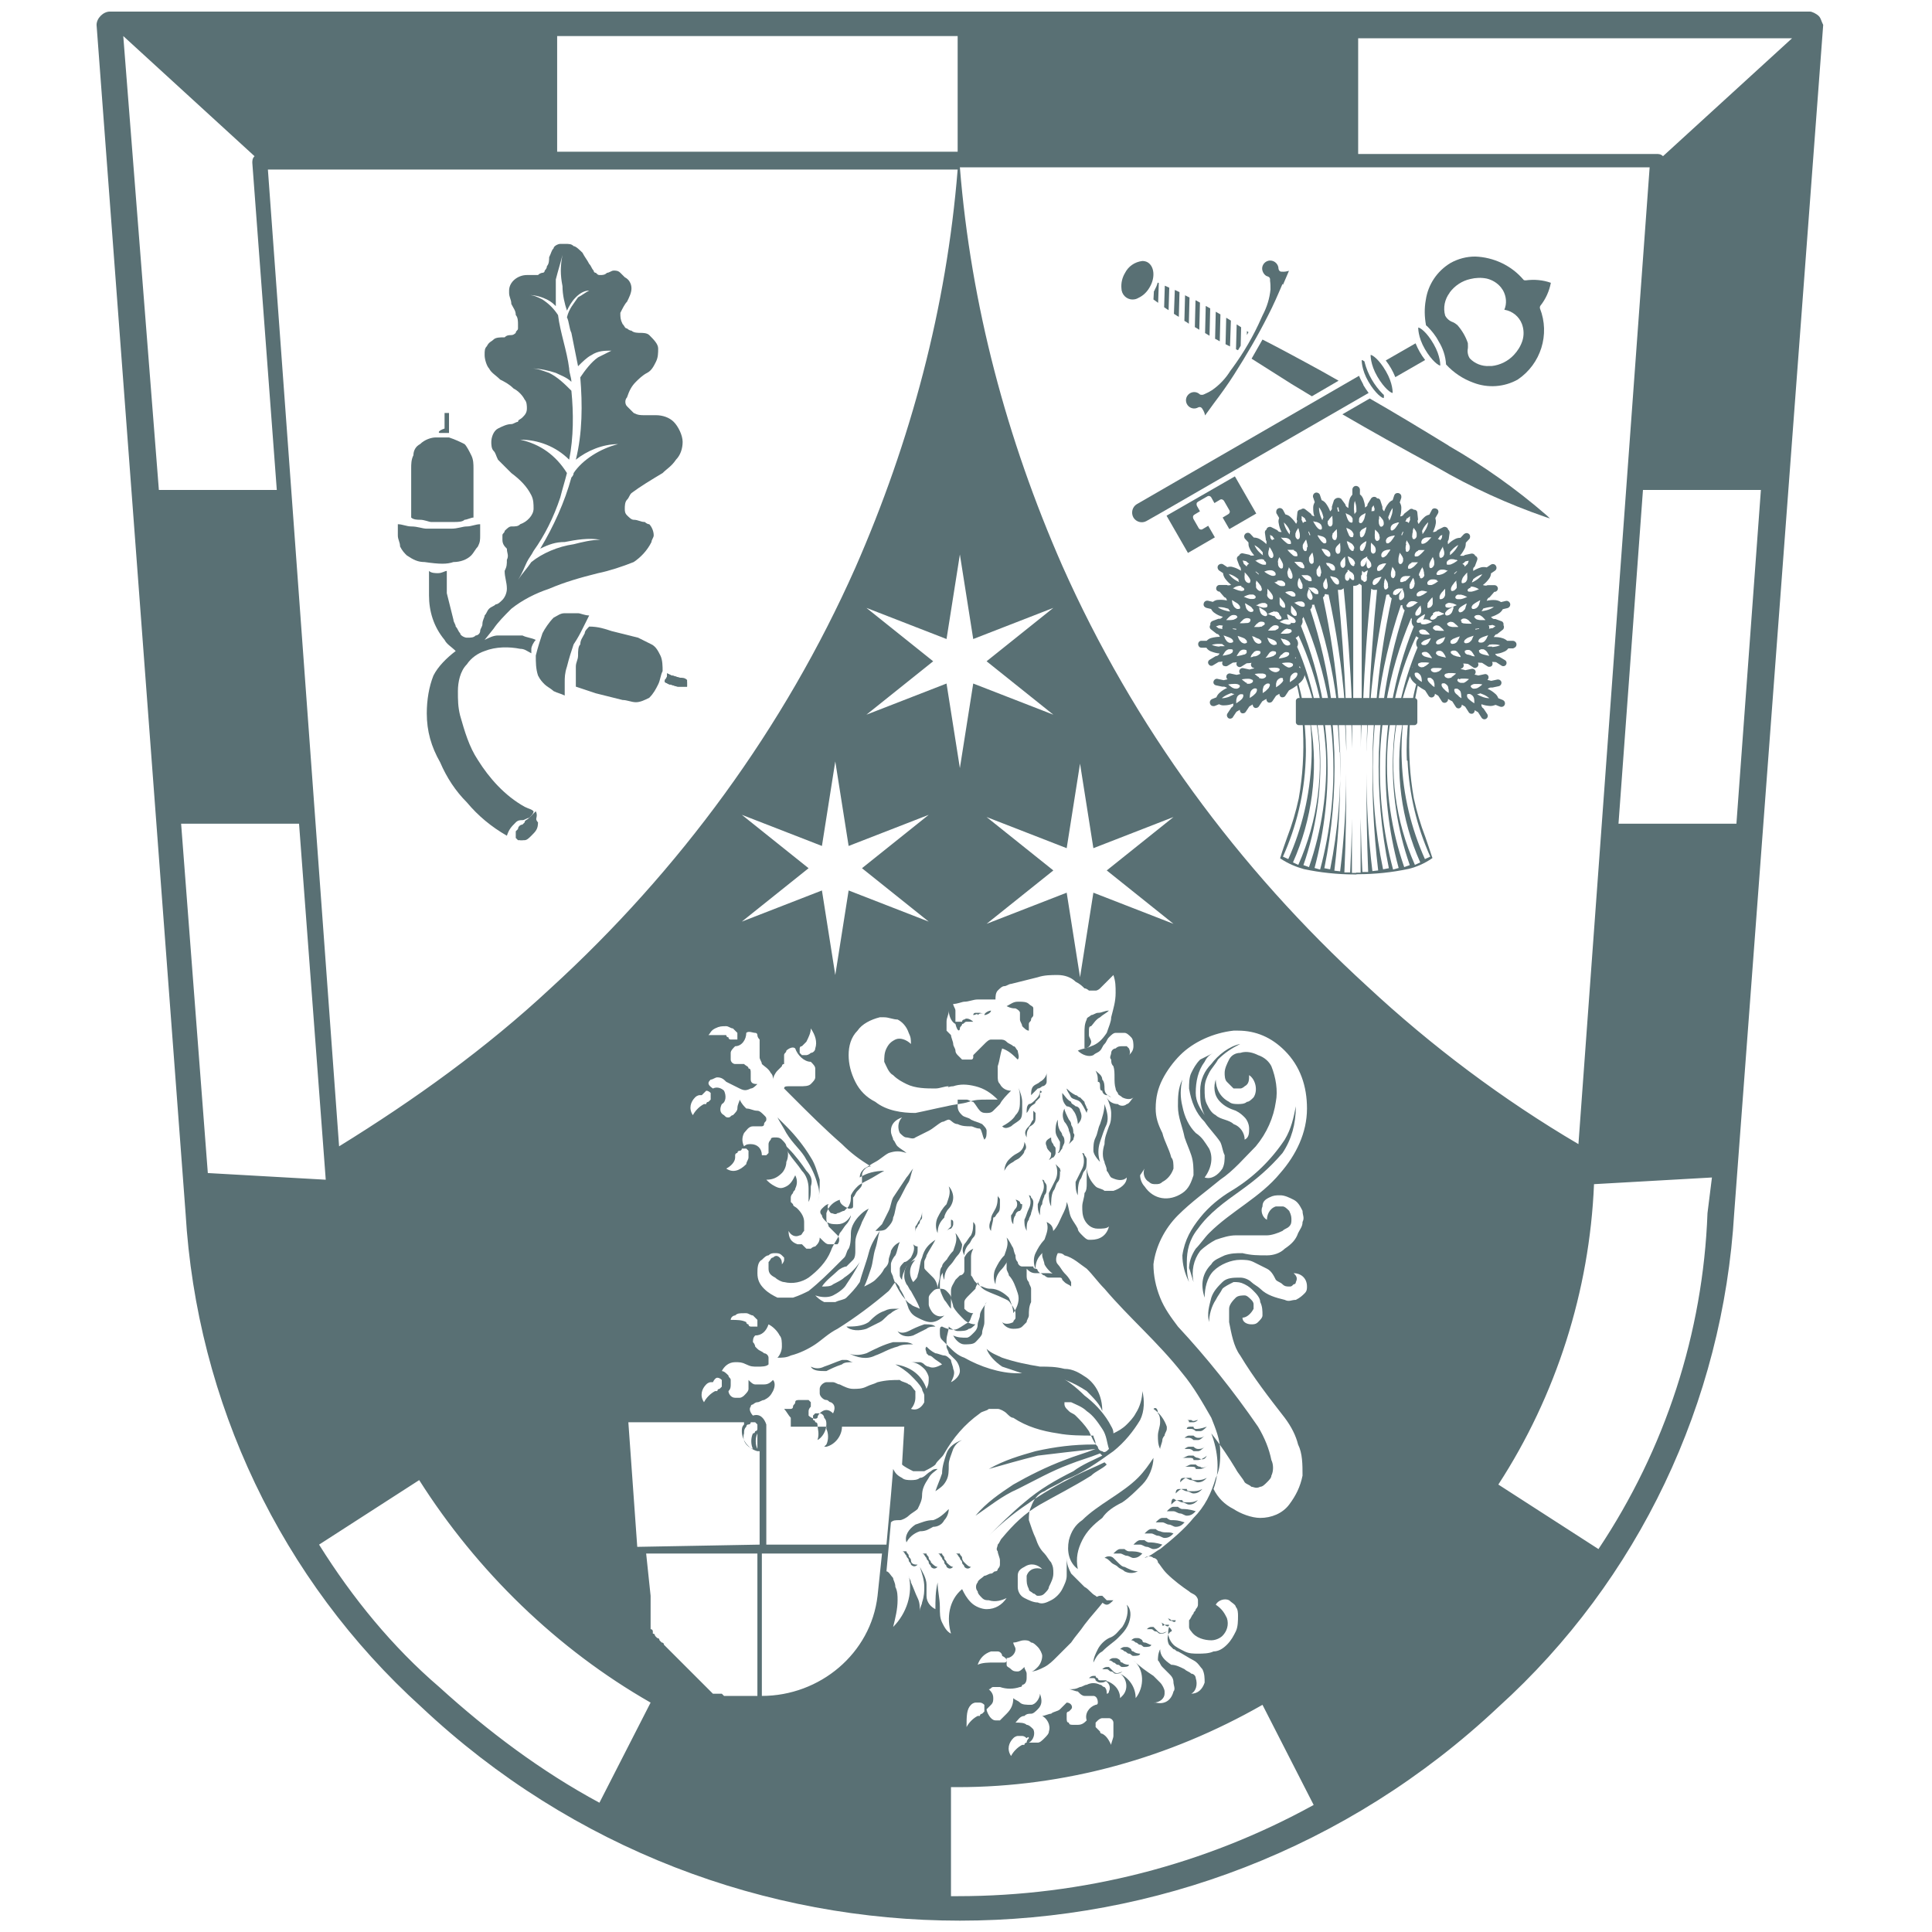
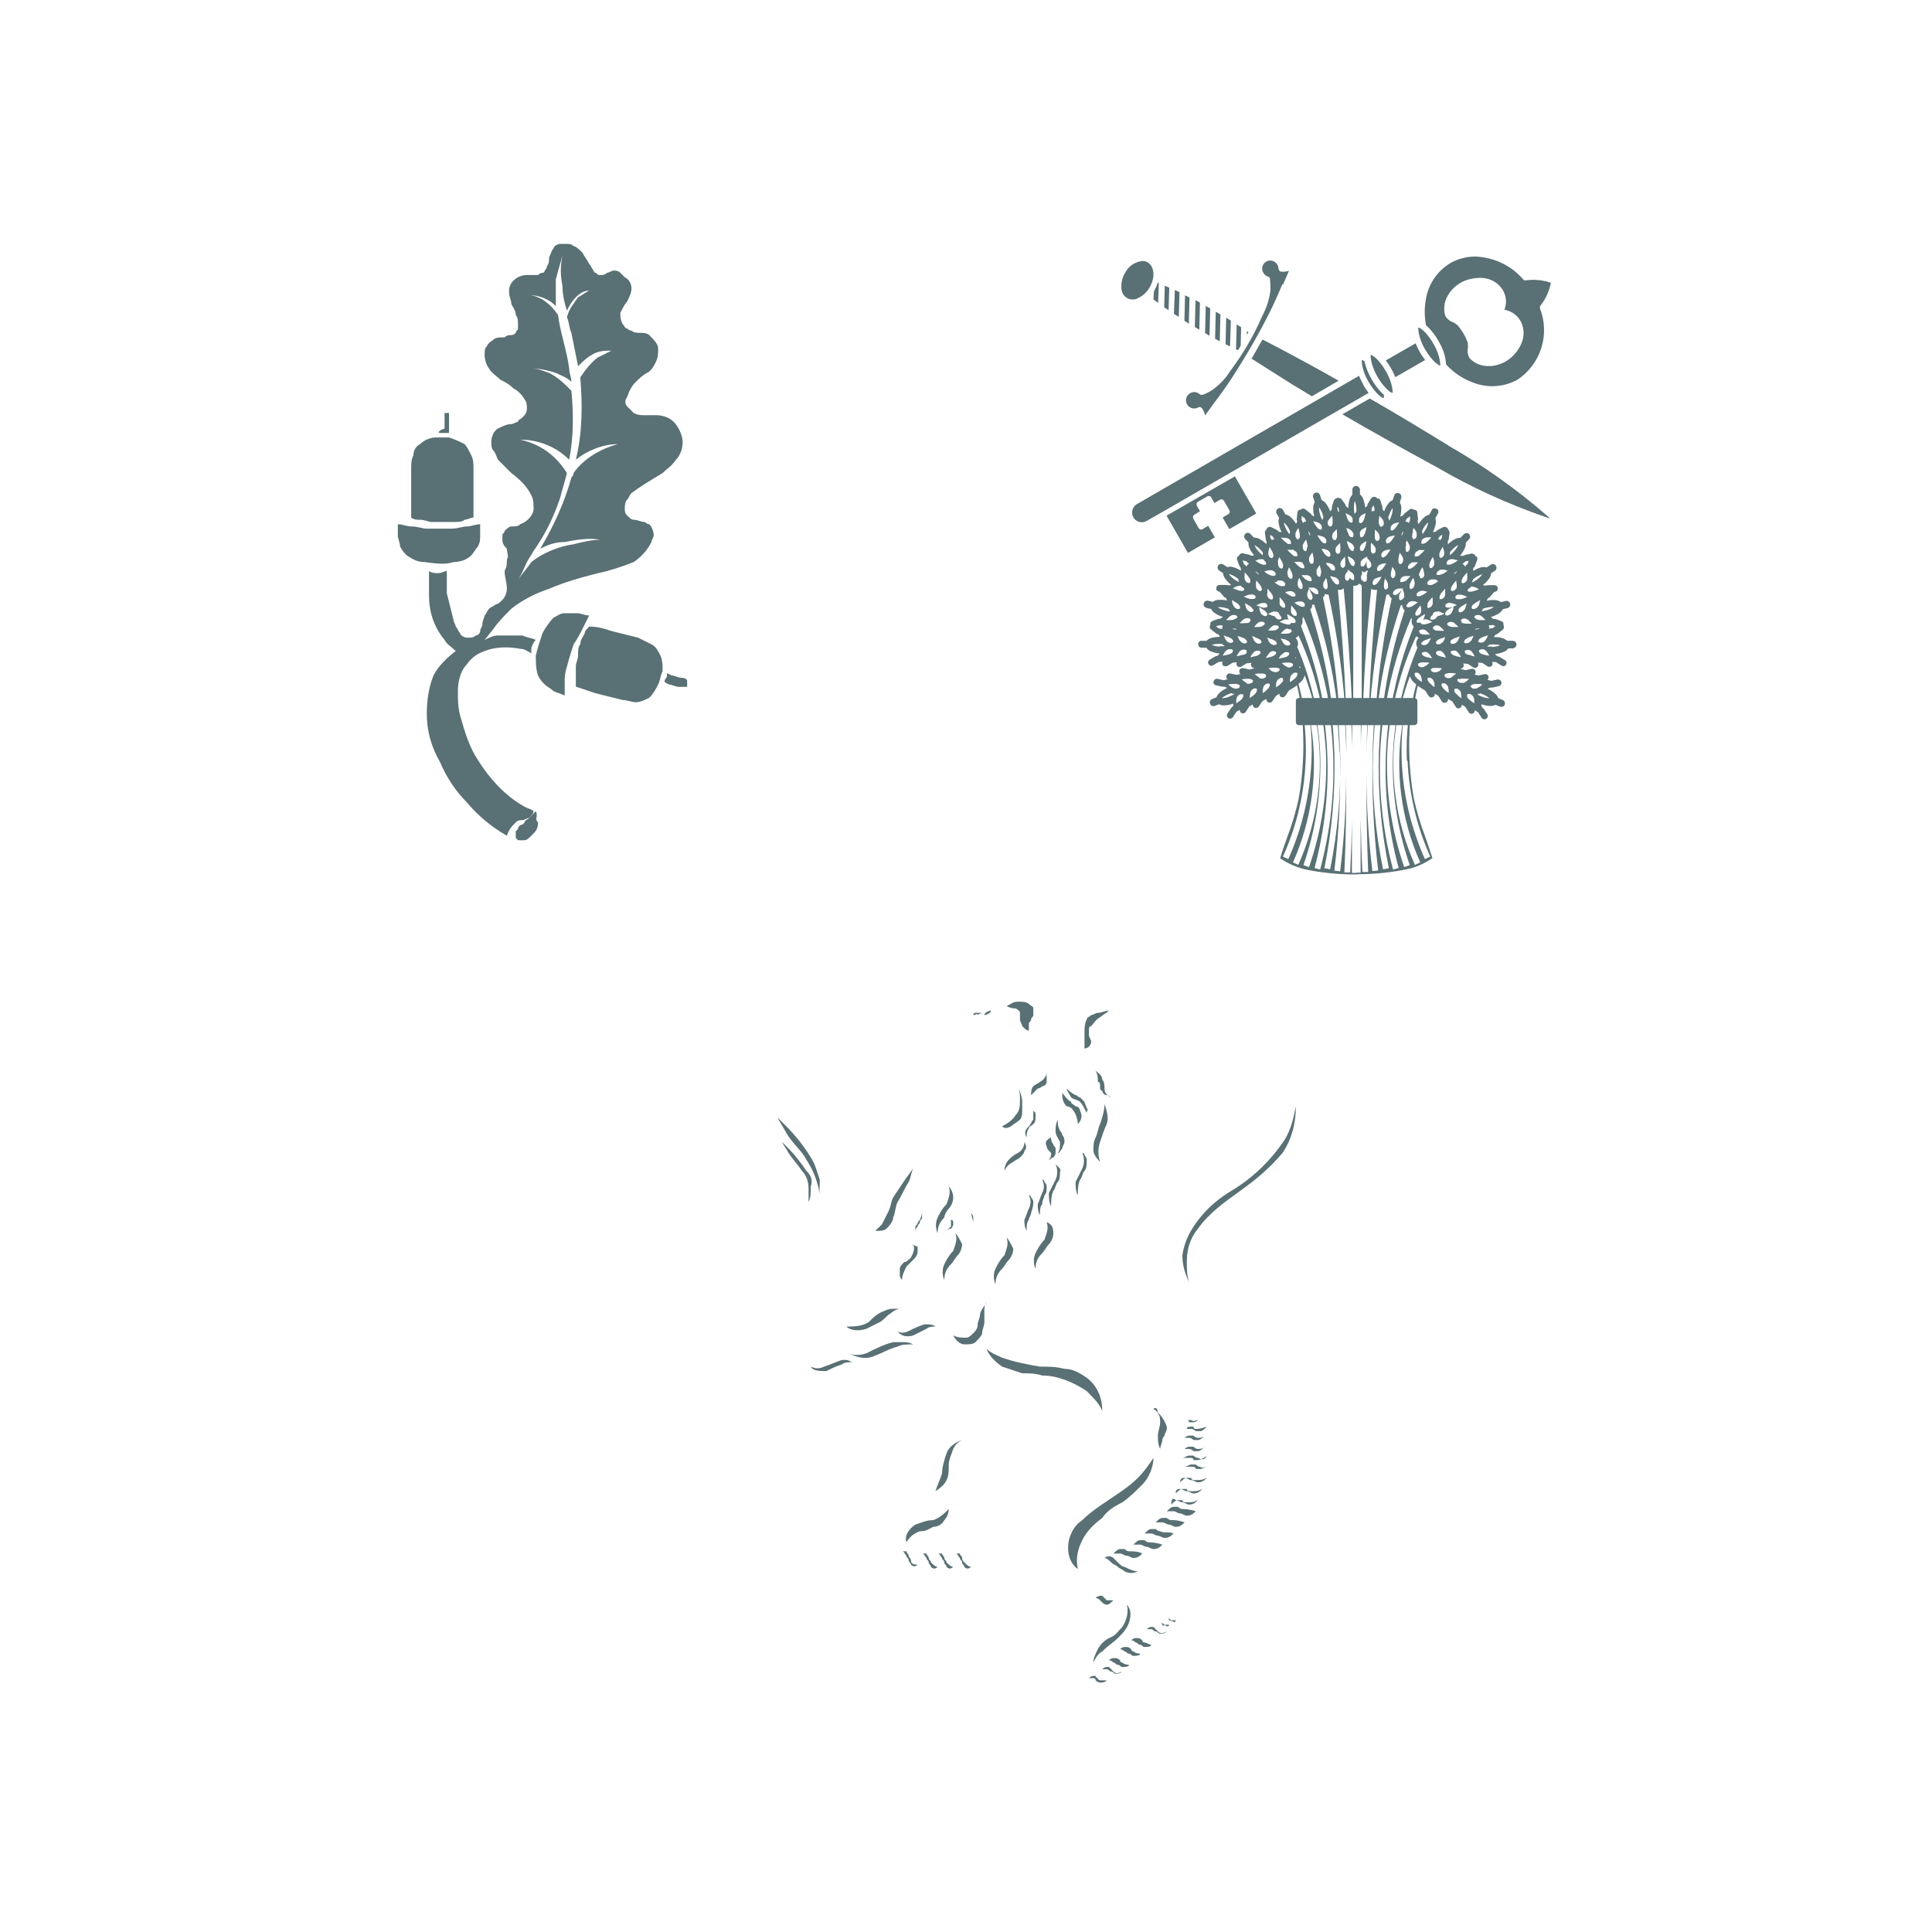
<svg xmlns="http://www.w3.org/2000/svg" data-name="Ebene 1" height="192" id="Ebene_1" preserveAspectRatio="xMidYMid meet" version="1.1" viewBox="0 0 80.87 86.83" width="192">
  <defs>
    <style>
      .cls-1 {
        fill: #597074;
        stroke-width: 0px;
      }
    </style>
  </defs>
  <g data-name="Gruppe 114" id="Gruppe_114">
    <g data-name="Gruppe 94" id="Gruppe_94">
      <g data-name="Gruppe 93" id="Gruppe_93">
        <path class="cls-1" d="M60.28,34.19c.07,1.49.41,2.95,1.02,4.31l-.24.11c-.62-1.39-.98-2.88-1.04-4.4-.03-.63,0-1.25.07-1.87h0c-.02.09-.03.17-.05.26-.33,2.09-.05,4.23.81,6.16l-.24.11c-.88-1.98-1.17-4.17-.83-6.31.01-.07.03-.14.04-.22h-.04c-.08.48-.13.96-.15,1.45-.08,1.73.18,3.46.75,5.09l-.25.09c-.58-1.67-.84-3.43-.76-5.19.02-.48.07-.96.15-1.44h-.08c-.07.5-.11.99-.13,1.49-.08,1.75.11,3.49.57,5.18l-.25.07c-.46-1.71-.65-3.49-.58-5.26.02-.49.07-.99.13-1.48h-.09c-.05.49-.08.98-.1,1.47-.05,1.75.1,3.5.45,5.21l-.26.05c-.36-1.73-.51-3.5-.45-5.27.02-.49.05-.98.1-1.46h-.05c-.03.49-.06.99-.07,1.48-.04,1.77.04,3.54.25,5.3l-.26.03c-.18-1.46-.26-2.94-.27-4.41,0,1.48.02,2.97.08,4.45h-.26c-.04-.79-.06-1.6-.08-2.42v2.45h-.2v.07h.07c.77,0,1.54-.08,2.29-.24.37-.09.72-.25,1.03-.46l.04-.03-.02-.05c-.1-.31-.2-.6-.3-.89-.22-.57-.39-1.15-.52-1.75-.18-1.01-.24-2.04-.19-3.07,0-.16.02-.32.04-.48h-.09c-.07.62-.1,1.24-.07,1.86" data-name="Pfad 4123" id="Pfad_4123" />
        <path class="cls-1" d="M58.44,33.67v.12c.01-.48.04-.97.07-1.45h-.03c-.02.45-.03.89-.04,1.34" data-name="Pfad 4124" id="Pfad_4124" />
        <path class="cls-1" d="M57.53,33.78v-.12c0-.44-.02-.89-.04-1.34h-.03c.03.48.05.97.07,1.45" data-name="Pfad 4125" id="Pfad_4125" />
        <path class="cls-1" d="M57.79,33.63v-1.3h-.04c.01.43.03.87.04,1.3" data-name="Pfad 4126" id="Pfad_4126" />
        <path class="cls-1" d="M58.18,33.64c0-.44.02-.87.04-1.31h-.04v1.31Z" data-name="Pfad 4127" id="Pfad_4127" />
        <path class="cls-1" d="M57.25,33.8c.05,1.77-.1,3.54-.45,5.27l-.26-.05c.35-1.71.5-3.46.45-5.21-.02-.49-.05-.98-.1-1.47h-.09c.07.49.11.99.13,1.48.08,1.77-.12,3.54-.58,5.26l-.25-.07c.45-1.69.65-3.43.57-5.18-.02-.5-.07-.99-.13-1.49h-.08c.07.48.12.96.15,1.44.08,1.76-.18,3.52-.76,5.19l-.25-.09c.57-1.63.82-3.36.75-5.09-.02-.49-.08-.97-.15-1.45h-.04c.01.07.03.14.04.22.34,2.14.05,4.33-.83,6.31l-.24-.11c.86-1.93,1.14-4.07.81-6.16-.01-.09-.03-.17-.05-.26h0c.07.62.1,1.25.07,1.87-.07,1.52-.42,3.02-1.04,4.4l-.24-.11c.61-1.36.96-2.82,1.02-4.31.03-.62,0-1.25-.07-1.86h-.09c.02.16.04.32.04.48.05,1.03-.01,2.05-.19,3.07-.13.6-.3,1.18-.52,1.75-.1.29-.21.58-.3.89l-.02.05.04.03c.32.21.67.36,1.03.46.75.16,1.52.24,2.29.24h.07v-.07h-.2v-2.44c-.01.81-.04,1.62-.08,2.42h-.26c.07-1.49.09-2.98.08-4.46,0,1.47-.09,2.95-.27,4.41l-.26-.03c.21-1.76.3-3.53.25-5.3-.01-.49-.04-.99-.07-1.48h-.05c.05.49.08.97.1,1.46" data-name="Pfad 4128" id="Pfad_4128" />
        <path class="cls-1" d="M60.59,32.59h-5.2c-.07,0-.13-.06-.13-.13v-.96c0-.07.06-.13.13-.13h5.2c.07,0,.13.06.13.13v.96c0,.07-.06.13-.13.13" data-name="Pfad 4129" id="Pfad_4129" />
        <path class="cls-1" d="M64.98,28.8h-.22c-.06-.05-.14-.1-.22-.12-.12-.04-.25-.05-.38-.05,0-.02.02-.03.03-.05.02-.03.04-.05.06-.07.02,0,.03,0,.05-.01.01,0,.02-.01.03-.02l.23-.18c.06-.05.07-.14.03-.21h0c.02-.07-.02-.15-.09-.17l-.27-.1s-.05,0-.08,0c-.03-.01-.06-.03-.08-.05-.01-.01-.03-.03-.04-.04.13-.04.26-.1.37-.17.07-.05.12-.11.16-.18l.21-.05s.04-.01.06-.03c.07-.05.09-.16.03-.23-.04-.05-.1-.08-.17-.06l-.21.05c-.07-.05-.16-.08-.25-.09-.13-.01-.26,0-.39.03,0-.02.01-.04.02-.05.01-.03.03-.05.05-.08.02,0,.03-.01.05-.02,0,0,.02-.01.02-.02l.19-.22s0,0,0-.01h.02c.08,0,.15-.07.15-.15,0-.08-.07-.15-.15-.15h-.29s-.05,0-.08.02c-.03,0-.06,0-.1-.01-.02,0-.04-.01-.05-.02.11-.08.2-.18.28-.29.05-.07.08-.15.08-.23l.18-.12s.03-.03.04-.04c.05-.07.03-.17-.04-.23-.06-.04-.13-.04-.19,0l-.18.12c-.09-.02-.18-.02-.26,0-.13.04-.24.09-.35.16,0-.02,0-.04,0-.06,0-.03,0-.06.02-.09.01-.01.03-.02.04-.04,0,0,.01-.02.02-.03l.1-.27c.03-.08-.01-.16-.09-.19h0c-.02-.07-.1-.11-.17-.1l-.28.06s-.05.02-.07.04c-.03,0-.06,0-.1,0-.02,0-.04,0-.06-.01.09-.1.16-.22.22-.34.03-.08.04-.16.04-.24l.15-.16s.03-.03.03-.05c.03-.08,0-.18-.09-.21-.06-.03-.13,0-.18.04l-.15.16c-.09,0-.18.02-.25.06-.12.06-.22.14-.31.23,0-.02-.01-.04-.01-.05,0-.03,0-.06,0-.09.02-.02.03-.05.04-.08l.04-.29c0-.06-.02-.12-.07-.15,0-.01,0-.02-.01-.04-.04-.07-.13-.1-.2-.07l-.26.13s-.04.03-.06.06c-.03.01-.06.02-.09.03-.02,0-.04,0-.06,0,.06-.12.11-.25.13-.39.01-.08,0-.16-.02-.24l.11-.19c.05-.08.03-.18-.05-.22s-.18-.03-.22.05c0,0,0,.01-.01.02l-.1.19c-.09.02-.17.06-.23.12-.1.09-.18.19-.25.3-.01-.02-.02-.03-.03-.05-.01-.03-.02-.06-.02-.09,0-.02.01-.03.02-.05,0-.01,0-.02,0-.03l-.03-.29c0-.08-.08-.14-.16-.13h0c-.05-.05-.14-.06-.19-.01l-.23.18s-.04.04-.05.07c-.03.02-.05.04-.08.05-.02,0-.04.01-.06.01.04-.13.05-.27.05-.4,0-.08-.03-.16-.07-.23l.07-.21s0-.04,0-.06c0-.09-.09-.16-.18-.15-.07,0-.12.05-.14.11l-.07.21c-.08.03-.15.09-.2.16-.08.1-.14.22-.18.34-.01-.01-.03-.03-.04-.04-.02-.03-.03-.05-.04-.08,0-.02,0-.03,0-.05,0-.01,0-.02,0-.03l-.09-.28c-.02-.07-.08-.11-.15-.1-.01-.02-.03-.04-.05-.05-.07-.04-.16-.02-.21.04l-.15.24s-.01.02-.02.03c0,.02,0,.03,0,.05-.02.03-.04.05-.06.07-.01.01-.03.02-.05.03,0-.13-.04-.26-.08-.38-.03-.08-.08-.16-.15-.21v-.22c-.01-.09-.09-.16-.18-.16-.09,0-.16.08-.16.17h0v.22c-.05.06-.1.13-.12.2-.04.13-.06.27-.06.4-.02,0-.03-.02-.05-.03-.03-.02-.05-.04-.07-.07,0-.03-.01-.05-.03-.08l-.17-.23c-.09-.07-.23-.06-.31.04,0,0-.01.02-.02.03l-.09.28s0,.06,0,.09c0,.03-.02.06-.04.08-.01.02-.02.03-.04.04-.04-.12-.11-.24-.18-.34-.05-.07-.12-.13-.2-.16l-.07-.21c-.02-.09-.1-.14-.19-.13-.09.02-.14.1-.13.19,0,.01,0,.02.01.03l.07.21c-.04.07-.07.15-.07.23,0,.14,0,.27.05.4-.02,0-.04,0-.05-.01-.03-.01-.06-.03-.08-.05,0-.03-.02-.05-.05-.07l-.23-.18c-.06-.05-.14-.04-.19.01h0c-.08,0-.15.05-.16.13l-.03.29s0,.02,0,.03c0,.02,0,.03.02.05,0,.03-.01.06-.02.09,0,.02-.02.03-.03.05-.07-.11-.15-.21-.25-.3-.06-.06-.14-.1-.23-.12l-.1-.19c-.04-.08-.14-.12-.22-.08-.07.03-.1.1-.09.18,0,.02,0,.04.02.06l.11.19c-.03.08-.04.16-.02.24.02.13.06.27.13.39-.02,0-.04,0-.06,0-.03,0-.06-.01-.09-.03-.01-.02-.03-.04-.06-.06l-.26-.13c-.07-.03-.16,0-.2.07,0,.01,0,.02-.01.04-.05.03-.08.09-.07.15l.04.29s0,.02,0,.03c0,.02.02.03.03.04,0,.03,0,.06,0,.09,0,.02,0,.04-.01.05-.09-.09-.2-.17-.31-.23-.08-.04-.17-.06-.25-.06l-.15-.16c-.06-.07-.16-.07-.23-.01-.05.05-.07.12-.04.18,0,.02.02.04.03.05l.15.16c0,.08,0,.16.04.24.05.13.13.24.22.34-.02,0-.04,0-.06.01-.03,0-.06,0-.1,0-.02-.02-.04-.03-.07-.04l-.28-.06c-.07-.02-.15.03-.17.1h0c-.08.03-.12.11-.09.19l.1.27s.03.05.05.07c.01.03.02.06.02.09,0,.02,0,.04,0,.06-.11-.07-.23-.13-.35-.16-.08-.03-.17-.03-.26,0l-.18-.12c-.07-.05-.17-.03-.23.04-.05.07-.03.17.04.23l.18.12c0,.08.04.16.08.23.08.11.17.21.28.29-.02,0-.03.02-.05.02-.03,0-.06.01-.1.01-.02-.02-.05-.02-.08-.02h-.29c-.08,0-.15.07-.15.15,0,.03,0,.06.02.08.03.04.07.07.12.07h.02s0,0,0,.01l.19.22s.02.02.02.02c.01.01.03.02.05.02.02.02.04.05.05.08,0,.02.01.04.02.05-.13-.03-.26-.04-.39-.03-.09,0-.17.03-.25.09l-.21-.05c-.09-.02-.18.03-.2.12-.02.06,0,.13.06.17.02.01.04.02.06.03l.21.05c.04.07.09.14.16.18.11.08.24.14.37.17-.01.01-.03.03-.04.04-.03.02-.05.04-.08.05-.03,0-.05,0-.08,0l-.27.1c-.07.03-.11.1-.09.17h0c-.05.07-.04.16.03.21l.23.18s.02.01.03.02c.02,0,.03.01.05.01.02.02.05.04.06.07.01.02.02.03.03.05-.13,0-.26.02-.38.05-.09.02-.16.07-.22.13h-.22c-.09-.01-.16.06-.16.15,0,.06.03.12.09.15.02,0,.04.01.06.01h.22c.05.08.12.13.19.16.13.05.26.09.4.1,0,.02-.02.03-.03.05-.02.02-.05.05-.08.06-.03,0-.05,0-.08.02l-.25.15c-.07.04-.1.13-.05.2.04.07.13.1.2.05,0,0,0,0,0,0l.25-.15h0c.06,0,.12-.01.18-.02-.04.07-.02.16.05.2,0,0,.01,0,.02,0,.05.02.1.02.14,0l.25-.15h0c.06,0,.12-.01.18-.02-.04.07-.02.16.05.2.05.03.11.03.15,0l.24-.15h0c.07,0,.14-.01.22-.02-.05.07-.03.16.04.21,0,0,.01,0,.02.01,0,0,.02,0,.03,0,0,.01.02.02.03.03-.07.01-.14.03-.21.05h0l-.28-.06c-.08-.02-.16.03-.18.11-.01.05,0,.11.05.15-.06.01-.11.03-.17.04h0l-.28-.06c-.08-.02-.16.03-.18.11-.01.06,0,.11.05.15-.06.01-.11.03-.17.04h0l-.28-.06c-.08-.02-.16.04-.18.12-.02.08.03.15.11.17l.28.06s.06,0,.08,0c.03,0,.06.02.09.03.02,0,.03.02.05.03-.12.05-.23.12-.33.21-.07.06-.12.13-.15.21l-.2.08c-.08.04-.12.13-.08.22.03.08.12.11.2.09l.2-.08c.07.04.15.06.24.05.14,0,.27-.03.4-.08,0,.02,0,.04,0,.06,0,.03-.02.06-.04.09-.03.01-.05.03-.06.05l-.16.24c-.05.07-.03.16.03.21.07.05.16.03.21-.03,0,0,0,0,0-.01l.16-.24h0c.05-.03.1-.06.15-.09,0,.08.05.16.13.16.06,0,.11-.02.14-.07l.16-.24h0c.05-.03.1-.06.15-.09,0,.08.05.15.13.16.05,0,.11-.02.14-.06l.16-.24h0c.06-.04.13-.08.19-.11-.01.08.04.16.12.17.06,0,.12-.02.15-.07l.16-.24h0c.05-.03.1-.06.15-.09,0,.08.05.16.13.16.06,0,.11-.02.14-.07l.16-.24s0,0,0,0c.13-.07.25-.14.36-.23.02.08.04.17.06.25l.03.15c.07.33.13.67.18,1.01v-.57h0c-.05-.3-.12-.6-.2-.9.02-.02.04-.04.07-.06.03-.02.05-.05.08-.08.06-.07.1-.15.12-.24v-.03c.16.42.3.85.41,1.29h.06c-.18-.87-.45-1.73-.8-2.55.01-.02.02-.05.03-.07,0-.02.01-.05.01-.08,0-.06-.02-.12-.05-.17-.02-.03-.04-.05-.06-.08.03-.02.06-.04.09-.06.01-.01.03-.03.04-.05.45.98.79,2,1.01,3.06h.1c-.21-1.19-.55-2.36-1-3.49.02-.02.03-.04.04-.07.01-.02.02-.05.03-.08.01-.06,0-.12-.01-.17.01-.01.02-.02.03-.04,0-.02.02-.03.02-.05.53,1.25.92,2.56,1.15,3.89h.12c-.18-1.43-.51-2.84-.96-4.22.02-.02.04-.04.05-.06.01-.02.03-.05.03-.08,0-.02,0-.05,0-.07.02,0,.05,0,.07,0,0,0,.02-.01.02-.02.49,1.44.84,2.93,1.03,4.45h.08c-.13-1.6-.37-3.19-.71-4.76.03-.02.05-.05.07-.08,0-.03,0-.06.04-.07.02,0,.04,0,.06.02.03,0,.05,0,.08,0,.35,1.62.6,3.26.73,4.91h.05c-.07-1.71-.19-3.42-.36-5.12.02,0,.04,0,.05,0,.02,0,.05,0,.07,0,.03,0,.05-.02.08-.03.02-.01.04-.03.06-.04.17,1.72.3,3.46.37,5.19h.06v-5.3s.02,0,.03,0c.03,0,.06,0,.09-.01.03,0,.05-.02.08-.03,0,0,.02,0,.02-.01.02-.01.04-.03.05-.05.02.02.04.03.06.04h0s.03.03.05.05v5.31h.06c.07-1.73.19-3.46.37-5.17.01,0,.02.01.03.02.02.01.05.02.07.03.03,0,.05,0,.08,0,.03,0,.05,0,.08,0h0c-.17,1.69-.29,3.41-.36,5.12h.05c.14-1.65.38-3.28.73-4.9.01,0,.03,0,.04,0,.02-.02.06-.02.08,0,.02.01.02.04.02.06.01.02.03.04.05.06.01.01.03.03.05.04-.34,1.56-.57,3.15-.7,4.74h.08c.19-1.51.54-2.99,1.03-4.43h0s.05,0,.07,0c0,.02,0,.05,0,.07.02.06.05.12.1.16h0c-.45,1.36-.77,2.77-.96,4.19h.12c.23-1.33.61-2.62,1.14-3.86,0,0,0,.01,0,.02,0,.01.02.03.03.04-.02.06-.02.12-.01.17.01.06.04.12.09.17-.45,1.12-.78,2.28-.99,3.46h.1c.21-1.05.55-2.06,1-3.03,0,0,.01.02.02.02.03.02.06.04.09.06-.02.02-.04.05-.06.08-.03.05-.05.11-.05.17,0,.07.02.13.06.18-.34.81-.61,1.66-.79,2.52h.06c.11-.42.24-.83.39-1.24,0,.04.02.07.04.11.02.04.04.07.07.11.03.03.05.06.09.09.03.02.06.05.08.07h0c-.08.29-.14.58-.19.87h0v.57c.05-.34.11-.68.18-1l.03-.15c.02-.08.03-.15.05-.23.11.08.22.15.33.21h0s.16.25.16.25c.05.07.14.09.21.04.05-.03.07-.08.07-.14.05.03.1.06.15.09h0s.16.25.16.25c.04.07.14.09.21.04.05-.03.08-.09.07-.15.06.04.12.08.19.11h0s.16.25.16.25c.04.07.14.09.2.04.05-.03.07-.09.07-.14.05.03.1.06.15.09h0s.16.25.16.25c.04.07.14.09.2.05.05-.03.07-.09.07-.14.05.03.1.06.15.09h0s.16.25.16.25c.05.07.14.09.21.04.07-.05.09-.14.04-.21h0l-.16-.24s-.04-.04-.06-.05c-.02-.03-.03-.06-.04-.09,0-.02,0-.04,0-.06.13.05.26.07.4.08.08,0,.16-.02.24-.05l.2.08s.04.01.06.01c.09,0,.16-.07.16-.16,0-.07-.04-.12-.1-.15l-.2-.08c-.03-.08-.08-.16-.15-.21-.1-.09-.21-.16-.33-.21.01-.01.03-.02.05-.03.03-.02.06-.03.09-.03.02,0,.03,0,.05,0,.01,0,.02,0,.03,0l.28-.06c.08-.02.13-.09.12-.18-.02-.08-.09-.13-.18-.12,0,0,0,0,0,0l-.28.06h0c-.06-.02-.11-.03-.17-.04.04-.04.06-.09.05-.15-.02-.08-.1-.13-.18-.11l-.28.06h0c-.06-.02-.11-.03-.17-.04.06-.05.07-.15.02-.21-.04-.04-.09-.06-.15-.05l-.28.06h0c-.07-.02-.14-.04-.21-.05.01,0,.02-.02.03-.03,0,0,.02,0,.02,0,.07-.03.11-.12.07-.2,0,0,0-.01-.01-.02.07,0,.14.01.22.02h0s.24.16.24.16c.04.03.1.03.14,0,.07-.03.11-.12.07-.2,0,0,0-.01,0-.02.06,0,.12.01.18.01h0s.25.16.25.16c.07.04.16.02.2-.04.03-.05.03-.11,0-.16.06,0,.12,0,.18.01h0s.25.16.25.16c.07.04.16.02.2-.05.04-.07.02-.16-.05-.2l-.25-.15s-.05-.02-.08-.02c-.03-.02-.05-.04-.08-.06-.01-.01-.02-.03-.03-.05.14-.01.27-.04.4-.1.08-.03.14-.08.19-.15h.22s.04-.02.06-.03c.08-.04.11-.14.07-.22-.03-.05-.08-.09-.15-.09M55.43,29.93s.03.07.04.1h0s-.04-.02-.06-.03c0-.02.02-.04.02-.07M57.89,25.35s0,.03,0,.04c0,0,0,.01,0,.02,0,.01-.02.02-.03.03,0,0-.02,0-.02,0h0s-.03,0-.05-.02c0,0-.01,0-.02-.01-.03-.02-.05-.05-.07-.09,0-.01-.01-.02-.02-.03-.02-.04-.04-.09-.05-.14-.02-.05-.03-.1-.04-.15l.04.02h.02s.05.03.07.04c.03.01.05.03.07.05.02.01.03.02.05.04.02.03.04.06.06.09.01.03.02.07.02.1M57.86,24.67s0,.03,0,.04c0,0,0,.01,0,.02,0,.01-.02.02-.03.03,0,0-.02,0-.03,0-.02,0-.03,0-.05-.02h0s-.05-.04-.07-.07c0,0-.01-.02-.02-.03-.02-.04-.04-.08-.05-.12,0-.02-.01-.04-.02-.05-.02-.05-.03-.1-.04-.15l.05.02h.02s.04.03.06.04c.02.01.05.03.07.04.02.01.04.03.06.05.02.03.04.06.06.09.01.03.02.07.01.1M57.84,24.05s0,.03,0,.04c0,0,0,.01,0,.02,0,.01-.02.02-.03.03,0,0-.02,0-.03,0-.01,0-.02,0-.03,0,0,0-.01,0-.02,0-.02-.01-.03-.02-.05-.04-.02-.02-.03-.04-.04-.06,0,0,0-.02-.01-.03-.02-.05-.04-.09-.06-.14-.02-.05-.03-.1-.04-.15l.04.02s.06.03.09.04c.02.01.04.02.06.04.02.01.04.03.06.05h0s.04.06.06.09c.01.03.02.07.01.1M57.54,23.09s.03.02.05.02c.06.02.11.06.16.1.02.03.04.06.06.09,0,0,0,.02,0,.02,0,.02,0,.05,0,.08,0,.01,0,.03,0,.04,0,0,0,.02-.01.02,0,.01-.01.02-.02.03,0,0-.02,0-.03,0h-.01v-.02s-.02.01-.02.01c0,0-.01,0-.02,0-.04-.03-.07-.06-.09-.1-.03-.05-.05-.11-.07-.17-.02-.05-.03-.1-.04-.15l.04.02M57.12,22.85l.02-.07.04.05h0c0,.06.02.11.03.16,0,0-.02,0-.02,0-.01,0-.03,0-.04,0,0-.05-.02-.09-.03-.14h0M56.94,23.96s.03-.04.04-.06c.03-.03.06-.06.09-.09l.03-.03c0,.05,0,.11.01.16,0,.06,0,.12,0,.18h0s-.02.07-.03.1c0,0,0,.02-.01.02,0,.01-.02.02-.04.03h0s-.02,0-.04,0c-.01,0-.03-.01-.04-.02-.01-.01-.03-.03-.04-.05-.01-.03-.02-.07-.02-.1,0-.03,0-.05.02-.08,0,0,0-.02,0-.03,0-.02.02-.03.03-.05M56.72,23.4c.03-.06.07-.11.11-.15l.04-.04.03-.03c0,.05,0,.11.01.16,0,.06,0,.12,0,.18,0,.05-.02.09-.05.12,0,0-.02.02-.03.02h0s0,0,0,0c-.01,0-.02,0-.04,0-.01,0-.03-.01-.04-.02-.01-.01-.03-.03-.04-.05,0-.02-.01-.04-.02-.05,0-.02,0-.03,0-.05,0-.04,0-.07.02-.1M56.59,24.2s.04.06.04.1c0,.01,0,.03,0,.04,0,0,0,.01,0,.02,0,.01,0,.03-.02.04,0,0-.02.01-.03.02-.01,0-.02,0-.03,0,0,0-.01,0-.02,0-.02,0-.04-.01-.05-.03-.02-.01-.04-.03-.06-.05,0,0-.01-.02-.02-.02-.03-.04-.06-.08-.09-.12-.03-.05-.06-.09-.08-.14h.05s.07.02.1.03c.02,0,.04.01.07.02.02,0,.05.02.07.03h0s.06.04.08.07M56.31,22.81c.07.1.13.21.16.33.01.04.02.08.03.11,0,.01-.02.03-.02.04-.01.03-.02.06-.03.09-.04-.07-.06-.14-.09-.21-.04-.12-.06-.24-.06-.36M56.08,23.45s.04,0,.05,0c.06,0,.12.03.18.06.03.02.06.04.08.07,0,0,0,.01.01.02.01.02.02.05.03.08,0,.01,0,.03,0,.04,0,0,0,.02,0,.03,0,.01,0,.02-.01.03,0,0-.02.02-.03.02h-.03s0,0,0,0c0,0-.02,0-.02,0-.04-.02-.08-.04-.11-.08-.04-.04-.08-.09-.11-.15-.03-.04-.06-.09-.08-.14h.05M55.98,24.86l.02-.03c.02.05.03.1.04.15,0,.04.02.08.02.13,0,.02,0,.04,0,.06,0,.03,0,.05,0,.08,0,.02,0,.04-.02.05,0,0,0,.01-.02.02,0,0-.01.01-.02.02,0,0-.02,0-.03,0-.01,0-.03,0-.04-.01-.02-.01-.03-.03-.04-.04-.02-.03-.03-.06-.04-.1,0-.04,0-.07,0-.11,0-.02,0-.03.02-.05,0-.02.02-.05.04-.07.01-.02.02-.04.04-.06l.03-.04M55.83,23.9v-.02l.02.02h0s.04.09.06.14c0,0-.01.01-.02.02h-.01c-.02-.05-.04-.1-.06-.15h0M55.52,23.34v-.15s.14.1.14.1h0c.02.05.05.1.07.15,0,0,0,0-.01,0-.06,0-.11.02-.14.07-.02-.06-.04-.11-.07-.16,0,0,0,0,0,0M55.76,24.6h0s0,.07-.01.1c0,0,0,.02,0,.03,0,.01-.02.02-.03.03h0s-.02.01-.03.01c-.01,0-.03,0-.04-.01-.02-.01-.03-.03-.04-.04-.02-.03-.03-.06-.04-.1,0-.03,0-.05,0-.08v-.03s0-.03.02-.05c0-.02.02-.04.03-.06.02-.03.04-.07.07-.11l.03-.04c.02.05.03.1.04.15.02.06.03.12.03.18M55.57,25.33s.05.05.06.09c0,.01,0,.03.01.04,0,0,0,.01,0,.02,0,.01,0,.03,0,.04,0,.01-.01.02-.03.02-.02,0-.03,0-.05,0h0s-.06-.02-.09-.03c-.01,0-.02,0-.03-.02-.03-.02-.07-.05-.1-.08-.01-.01-.03-.03-.04-.04-.04-.04-.07-.08-.11-.12h.14s.05,0,.08,0c.03,0,.05,0,.08.01.03.01.07.03.09.05M55.48,26.11c.03.05.06.11.08.17,0,.01,0,.02,0,.03,0,.03,0,.07,0,.1,0,0,0,0,0,.01,0,.01,0,.02-.02.03,0,0-.02.01-.03.02h0s-.03,0-.04,0c-.02,0-.04-.02-.05-.03-.03-.02-.05-.05-.06-.08-.01-.03-.02-.07-.02-.1,0-.01,0-.02,0-.03,0-.03,0-.06.01-.09,0-.02.01-.05.02-.08l.02-.05.02-.04s.05.09.08.14M53.44,28.65s.08.03.12.05c.02,0,.03.01.05.02.02.01.04.03.06.05.01.01.03.03.04.04,0,0,0,.02,0,.02,0,0,0,.02,0,.02,0,.01,0,.02,0,.03,0,.01-.02.02-.03.03-.02,0-.04.01-.06.02-.04,0-.07,0-.1-.02-.03-.01-.06-.03-.09-.06-.01-.01-.02-.02-.03-.04-.02-.02-.03-.04-.04-.07-.01-.02-.02-.04-.03-.06l-.02-.05-.02-.04c.05.01.1.03.15.05M53.24,27.51s-.07-.02-.1-.04c-.02-.02-.04-.03-.06-.06,0,0-.01-.01-.02-.02,0-.01-.02-.03-.03-.05,0-.02-.02-.04-.02-.07-.01-.04-.02-.08-.03-.12v-.04s.09.05.13.08c.05.03.11.06.15.1,0,0,0,0,0,0,.02.02.04.05.06.08.01,0,.02.02.03.03,0,.01,0,.03,0,.04h0s0,.03-.02.04c-.01,0-.02.02-.04.02-.02,0-.04,0-.06,0M53.78,29.83h-.05s0,.01,0,.01h-.01.07M53.76,28.15s-.02,0-.03.01c-.04,0-.08.01-.13.02h-.22l.03-.04h.01s.03-.05.05-.07c.02-.02.04-.04.06-.05.02-.02.04-.03.06-.05.03-.02.07-.03.1-.03.03,0,.07,0,.1.01.01,0,.03.01.04.02h.01s.02.03.02.05c0,.01,0,.02,0,.03,0,.02-.02.03-.03.04h0s-.06.04-.09.05M53.46,26.26s0-.08.02-.13v-.04s.08.08.11.12c.04.05.08.1.11.15,0,0,0,0,0,.01.01.03.02.06.03.09,0,0,0,.02,0,.03,0,.01,0,.03-.01.04h0s-.02.02-.03.03c-.01,0-.03,0-.04,0-.02,0-.04,0-.06-.02-.03-.02-.06-.04-.08-.07-.02-.02-.03-.05-.04-.07,0,0,0-.02,0-.02,0-.02,0-.04,0-.05,0-.02,0-.05,0-.07M53.45,25.71h0s0-.02,0-.02h.02s0,0,0,0c.04.03.08.06.12.1,0,0,0,.02,0,.03h-.01s-.08-.07-.12-.11M53.51,27.19h.02s.04-.03.06-.04c.02-.01.05-.02.08-.03.02,0,.05-.02.08-.02.04,0,.07,0,.11,0,.03,0,.07.03.09.05.01,0,.02.02.03.03,0,0,0,.01,0,.02,0,.01,0,.03,0,.04,0,.01,0,.02-.01.03-.01.01-.03.02-.04.03h0s-.06.01-.1.01h-.04s-.08-.02-.12-.03l-.05-.02c-.05-.02-.1-.04-.15-.06l.04-.02M53.98,26.7s0-.05,0-.08c0-.02,0-.05,0-.07s0-.03,0-.05v-.04s.08.08.11.12c.03.03.05.07.08.1,0,.02.02.03.03.05.01.02.02.05.03.08,0,.02,0,.04,0,.06,0,.02,0,.03-.01.05,0,.01-.02.02-.03.02-.01,0-.03,0-.04,0-.02,0-.04,0-.06-.02-.03-.02-.06-.04-.08-.07-.02-.03-.04-.06-.04-.1,0-.02,0-.03,0-.05M53.87,27.69s-.07-.02-.1-.04c-.03-.02-.06-.05-.08-.08,0-.01-.02-.03-.02-.04-.01-.02-.02-.05-.03-.08,0-.02-.01-.05-.02-.07v-.05s-.02-.03-.02-.04c.05.02.1.05.14.08.04.02.07.04.11.07.02.01.03.02.04.03.02.02.04.04.05.06.01.02.02.03.03.05,0,0,0,.02,0,.03,0,0,0,.02,0,.03,0,.01,0,.02-.02.03-.01,0-.02.02-.04.02-.02,0-.04,0-.06,0M53.95,29.53v-.02s.04-.05.05-.07c.02-.02.03-.05.05-.07.01-.02.03-.03.04-.05.03-.02.06-.04.09-.05.03-.01.07-.01.1,0,.01,0,.03,0,.04.01h.02s.02.03.03.04c0,0,0,.02,0,.03h0s0,.04-.02.06c0,0,0,0-.02.01-.03.03-.06.05-.09.07-.01,0-.02,0-.04.01-.05.02-.09.03-.14.04-.05.01-.1.02-.16.03l.02-.04M54.36,28.97s-.04.01-.06.02c-.04,0-.07,0-.1-.02-.03-.01-.06-.03-.09-.06,0,0-.01-.02-.02-.02-.02-.02-.04-.05-.05-.07-.01-.02-.02-.05-.03-.07l-.02-.05-.02-.04c.05.01.1.03.15.05.06.02.12.04.17.07.01,0,.02.01.03.02.03.02.05.04.07.07,0,0,0,0,0,.01,0,.01.01.02.01.04,0,.01,0,.02,0,.03h0s-.02.02-.03.03M54.36,28.33s-.02,0-.04,0c-.05,0-.1.01-.15.01h-.16l.03-.04h.01s.04-.05.05-.07c.02-.02.04-.04.07-.06.02-.01.03-.03.05-.04.03-.02.07-.03.1-.03.04,0,.07,0,.1.01.01,0,.03.01.04.02h.01s.02.03.02.05c0,0,0,.02,0,.03h0s-.02.04-.03.05c0,0-.01,0-.02.01-.03.02-.07.04-.1.05M54.51,27.85s-.07-.02-.1-.04c-.03-.02-.06-.05-.08-.08,0,0-.01-.02-.02-.03h0s-.02-.01-.02-.01c-.05,0-.09-.02-.14-.04-.05-.02-.1-.04-.15-.06l.04-.02h.02s.05-.03.07-.04c.02-.01.05-.02.08-.03h.04s0-.03,0-.04l.05.03s.06,0,.09,0c.03,0,.07.03.09.05.01,0,.02.02.03.03,0,0,0,.01,0,.02,0,0,0,.02,0,.03h.02s.02.03.02.04c.02.02.04.05.06.08,0,0,0,0,0,.01,0,.01,0,.02,0,.04,0,.01,0,.02-.02.03h0s-.02.02-.04.02c-.02,0-.04,0-.06,0M54.57,27.23s-.04-.06-.04-.1c0-.01,0-.02,0-.03,0-.03,0-.06,0-.09,0-.02,0-.05,0-.08s0-.03,0-.05v-.04s.08.08.11.12c.04.05.08.1.11.15,0,.01,0,.02.01.03.01.03.02.06.02.1h0s0,.04,0,.05c0,0-.01.02-.03.02h0s-.03,0-.04,0c-.02,0-.04,0-.06-.02-.03-.02-.06-.04-.08-.07M54.75,26.62h.05s.02-.02.02-.02c.03,0,.05-.01.08-.02.03,0,.06-.01.08-.01.02,0,.04,0,.06,0,.04,0,.07.01.1.03.03.02.06.04.08.07,0,.01.02.02.02.04,0,0,0,.01,0,.02,0,.01,0,.03,0,.04,0,0,0,.01-.01.02,0,0,0,0,0,0-.01.01-.03.02-.05.02,0,0-.01,0-.02,0-.04,0-.08,0-.11-.02-.01,0-.02,0-.03-.02-.04-.02-.09-.04-.13-.07-.05-.03-.09-.06-.13-.09M54.88,25.78s0-.03,0-.05c0-.03,0-.05.02-.08,0-.02.01-.04.02-.07l.02-.05v-.04s.07.09.09.14c.02.04.04.08.05.12,0,.02.01.03.02.05,0,.02.01.05.01.08,0,.02,0,.04,0,.06,0,.02-.02.03-.02.05,0,0-.02.01-.03.02-.01,0-.03,0-.04,0-.02,0-.04-.02-.05-.03-.03-.02-.05-.05-.06-.08-.01-.03-.02-.07-.02-.1M55.24,23.98c.02-.06.04-.12.08-.17l.03-.05.02-.03c.02.05.03.1.04.15.02.06.03.12.03.18,0,.05,0,.09-.02.13,0,.01-.02.02-.03.03h0s-.02.02-.03.02c-.01,0-.03,0-.04-.01-.02-.01-.03-.03-.04-.04-.01-.02-.02-.03-.03-.05,0-.02-.01-.03-.01-.05,0-.04,0-.07,0-.11M55.17,24.74h0s.07.03.09.05c.03.02.05.05.06.09,0,.01,0,.03.01.04,0,0,0,.01,0,.02,0,.01,0,.03,0,.04,0,.01-.01.02-.03.02-.01,0-.02,0-.03,0,0,0-.01,0-.02,0-.02,0-.04,0-.06-.01-.02,0-.05-.02-.07-.04,0,0-.02-.01-.02-.02-.04-.03-.08-.07-.11-.1-.04-.04-.08-.08-.11-.12h.15s.05,0,.07,0c.03,0,.05,0,.08.01M54.95,23.78s.04.07.05.1c0,.01,0,.03-.01.04,0,.03-.01.07-.01.1-.05-.06-.09-.12-.13-.19-.06-.11-.11-.22-.13-.35.09.08.17.18.23.29M54.63,24.17h.06c.06,0,.13,0,.19.02.03.01.07.03.09.05,0,0,.01.01.02.02.02.02.03.04.04.07,0,.01,0,.03.01.04v.03s0,.02,0,.03c0,.01-.01.02-.03.02h-.03s0,0,0,0c0,0-.01,0-.02,0-.05,0-.09-.02-.12-.05-.05-.04-.1-.08-.14-.12-.04-.04-.08-.08-.11-.12h.05M54.45,25.27s0-.05.01-.07c0-.04.02-.08.04-.12l.02-.04s.05.09.08.14c.03.05.06.11.08.17h0s.01.07,0,.11c0,0,0,.02,0,.03,0,.01-.01.03-.02.04h0s-.02.02-.03.02c-.01,0-.03,0-.04,0-.02,0-.04-.02-.05-.03-.03-.02-.05-.05-.06-.08-.01-.02-.02-.05-.02-.08,0,0,0-.02,0-.03,0-.02,0-.04,0-.05M54.42,26.1s.05-.01.08-.01c.03,0,.05,0,.08,0,.04,0,.07.01.1.03.03.02.06.04.08.07,0,.01.02.02.02.04,0,0,0,.01,0,.02,0,.01,0,.03,0,.04,0,.01,0,.02-.02.03-.01.01-.03.02-.05.02h0s-.07,0-.1,0c-.01,0-.02,0-.03,0-.04-.01-.08-.03-.11-.05l-.05-.03s-.09-.06-.13-.09h.05s.02-.02.02-.02c.02,0,.05-.01.07-.02M54.2,24.09h0s.07.1.1.14c-.04,0-.08.02-.11.05-.02-.03-.04-.06-.07-.09h0s-.02-.15-.02-.15l.09.05ZM54.05,24.68l.02-.06v-.04s.07.09.09.14c.03.05.06.11.08.17.01.04.02.09,0,.13,0,.01,0,.02-.02.03h0s-.02.03-.03.03c-.01,0-.03,0-.04,0-.02,0-.04-.02-.05-.03-.01-.01-.03-.03-.04-.04,0-.01-.02-.03-.02-.04-.01-.03-.02-.07-.02-.1,0-.06.01-.13.04-.19M54.07,25.63s.05,0,.08,0h0s.07.01.1.03c.03.02.06.04.08.07,0,.01.02.03.02.04,0,0,0,.01,0,.02,0,.01,0,.03,0,.04,0,.01,0,.02-.02.03-.02,0-.03.01-.05.02-.02,0-.04,0-.06,0-.03,0-.05,0-.08-.02,0,0-.02,0-.03-.01-.05-.02-.09-.04-.14-.07-.05-.03-.09-.06-.13-.09l.05-.02s.06-.02.09-.03c.02,0,.04,0,.07-.01M53.84,25.2s.04.03.06.05c0,.01.02.02.02.04,0,0,0,.02,0,.03,0,.01,0,.02,0,.03,0,.01,0,.02-.02.03,0,0,0,0-.01,0h-.02s0,0,0,0c0,0-.01,0-.02,0-.05,0-.09,0-.13-.02-.06-.02-.11-.05-.16-.08-.05-.03-.09-.06-.13-.09h.05s.05-.03.05-.03c.06-.02.12-.03.19-.03.04,0,.07.01.1.03,0,0,.01,0,.02.01M53.69,24.73s.05.06.08.09v.04s0,.07.01.1c-.06-.05-.12-.1-.17-.15-.09-.09-.16-.19-.21-.31.11.06.21.13.29.23M53.22,26.72s.07,0,.11,0c.03,0,.07.03.09.05.01,0,.02.02.03.03,0,0,0,0,0,.01,0,.01,0,.03,0,.04,0,.01,0,.02-.01.03,0,0-.02.01-.03.02,0,0-.01,0-.02.01-.02,0-.04.01-.06.01-.03,0-.05,0-.08,0,0,0-.02,0-.03,0-.05-.01-.1-.02-.15-.04-.05-.02-.1-.04-.15-.06l.04-.02s.06-.03.09-.04c.02,0,.04-.02.06-.02.02,0,.05-.02.07-.02h0M53.21,26.12s0,.03,0,.04h0s-.02.03-.03.04c-.01,0-.03,0-.04,0-.02,0-.04,0-.06-.02-.02,0-.03-.02-.05-.03-.01-.01-.02-.02-.03-.04-.02-.03-.04-.06-.04-.1-.01-.06-.01-.13,0-.19,0-.02,0-.04,0-.06s0-.03,0-.04c.04.04.07.08.11.12.04.05.08.1.11.15.02.04.04.08.04.13M53.03,25.23h0s.09.08.13.11c0,0,0,0-.01,0-.05.02-.09.07-.1.12-.04-.04-.09-.08-.13-.12h0s-.05-.15-.05-.15l.15.03ZM52.81,26.38s.02,0,.02,0c.02,0,.05.02.07.04.01,0,.02.02.03.03,0,0,0,.02.01.02,0,.01,0,.02,0,.03,0,.01,0,.02-.01.03,0,0,0,0,0,0h-.02,0s-.01.02-.02.02c-.04.01-.09.02-.13,0-.06,0-.12-.03-.18-.05-.05-.02-.1-.04-.15-.06l.04-.02s.03-.02.05-.03c.05-.03.12-.05.18-.06.04,0,.07,0,.11,0M52.76,27.32s0,.02-.02.03c-.01,0-.02.02-.04.02-.02,0-.04,0-.06,0-.02,0-.04,0-.05-.02-.02,0-.03-.01-.04-.02-.03-.02-.06-.05-.08-.08-.03-.05-.06-.11-.07-.18,0-.02,0-.04-.01-.06v-.04s.09.05.13.08c.05.03.11.06.15.1.03.03.06.07.08.11,0,.01,0,.03,0,.04h0M52.26,25.8c.12.03.23.09.33.16.03.02.06.05.09.07,0,.01,0,.03,0,.04,0,.03.02.06.03.09-.07-.03-.13-.07-.2-.11-.1-.07-.19-.15-.27-.26M51.75,27.29c.12-.01.25,0,.37.04.04.01.08.02.11.03,0,.01.01.03.02.04.02.03.04.05.06.08-.08,0-.15-.02-.22-.04-.12-.03-.24-.08-.34-.15M51.67,28.15l.15-.05h0c.06,0,.11.01.17.02,0,0,0,0-.01,0-.03.04-.04.1-.02.15-.06-.01-.12-.02-.17-.03h0s-.12-.09-.12-.09ZM51.84,29.06c-.12,0-.25-.03-.36-.08.12-.03.24-.05.37-.04.04,0,.08,0,.11.01,0,.01.02.02.03.03.02.02.05.04.08.06-.08,0-.15.01-.23,0M52.43,29.27h-.02s.01.02.01.02c0,0,0,.01,0,.02-.03.03-.07.06-.11.08-.06.02-.12.04-.18.05-.05.01-.1.02-.16.03l.02-.04s.02-.03.03-.05c.03-.06.07-.11.12-.15.03-.02.06-.04.1-.05,0,0,.02,0,.03,0,.03,0,.05,0,.08,0,.01,0,.03,0,.04.01h.02s.02.03.02.04c0,.01,0,.02,0,.03,0,0,0,0,0,.01M52.45,28.84s-.02.02-.03.03c-.02,0-.04.01-.06.02-.02,0-.04,0-.06,0-.02,0-.03,0-.05-.01-.03-.01-.06-.03-.09-.06-.04-.05-.08-.1-.1-.16,0-.02-.02-.04-.03-.06l-.02-.04c.05.01.1.03.15.05.06.02.12.04.17.07.04.02.07.05.1.09,0,.01,0,.02.01.04h0s0,.04,0,.05M52.58,28.3c-.05-.01-.11-.02-.16-.03,0,0,0,0,0,0h-.01s.02-.02.02-.02h0s.1,0,.15.01c0,0,0,.02,0,.03h0M52.47,27.85c-.06.01-.12.02-.18.02h-.16l.03-.04s.03-.03.04-.04c.04-.05.09-.09.14-.12.03-.02.07-.03.1-.03,0,0,.02,0,.03,0,.03,0,.05,0,.08.01.01,0,.03.01.04.02l.02.02s.01.02.02.03c0,.01,0,.02,0,.03,0,0,0,0,0,0h-.02s0,.01,0,.01c0,0,0,.01-.01.02-.04.03-.08.05-.12.06M53.05,29.32s0,.01,0,.02c-.01.02-.03.03-.04.04-.02.02-.04.03-.07.04,0,0-.02,0-.03,0-.05.02-.1.03-.15.04-.05.01-.1.02-.16.03l.02-.04s.03-.06.05-.08c.01-.02.03-.04.04-.06.01-.02.03-.04.05-.06h0s.06-.04.1-.05c.03,0,.07-.01.1,0,.01,0,.03,0,.04.01h.02s.02.02.03.04c0,.01,0,.02,0,.03,0,.01,0,.02-.01.03M53.07,28.87s-.02.02-.03.03c-.02,0-.04.01-.06.02-.04,0-.07,0-.1-.02-.03-.01-.05-.02-.07-.04,0,0-.01-.01-.02-.02-.01-.01-.02-.03-.04-.04-.01-.02-.03-.04-.04-.06-.02-.03-.04-.08-.05-.12l-.02-.04c.05.01.1.03.15.05.06.02.12.04.17.07h0s.05.04.07.07c0,0,.01.01.02.02,0,.01.01.03.01.04h0s0,.03,0,.04M53.2,27.95s-.03.02-.05.03c-.02.01-.05.02-.07.02,0,0-.02,0-.03,0-.05,0-.1.01-.15.01h-.16l.03-.04s.04-.05.07-.07c.02-.02.03-.03.05-.05.02-.02.04-.03.06-.04h0s.07-.03.1-.03c.03,0,.07,0,.1.01.01,0,.03.01.04.02h.01s.02.03.02.05c0,.01,0,.02,0,.03,0,0-.01.02-.02.03,0,0,0,.01-.01.02M53.22,29.54l.02-.04h0s.02-.06.04-.08c.01-.02.03-.04.05-.06.02-.02.03-.04.05-.06.03-.02.06-.04.1-.05.03,0,.07-.01.1,0,.01,0,.03,0,.04.01h.02s.02.03.03.04c0,.01,0,.02,0,.03,0,.02,0,.03-.02.05h0s-.05.05-.08.06c0,0-.02.01-.03.02-.04.02-.08.03-.12.04h-.06c-.05.03-.1.04-.16.04M52.4,30.74c.06,0,.12-.01.18,0,.05,0,.09.02.13.04.01,0,.02.02.03.03h0s0,.03,0,.04c0,.01,0,.03-.02.04-.01.02-.03.03-.05.04-.02,0-.03.02-.05.02-.02,0-.03,0-.05,0-.04,0-.07,0-.11-.02-.06-.02-.11-.06-.16-.1l-.05-.04-.03-.03c.05,0,.11-.02.16-.02M52.29,31.3c-.11.05-.24.08-.36.08.09-.08.2-.14.32-.19.04-.02.08-.03.11-.04.01,0,.03.01.04.02.03.01.06.02.1.02-.06.04-.13.07-.2.1M52.85,31.4s-.09.09-.14.12c-.04.03-.09.06-.13.09,0-.02,0-.03,0-.05s0-.04,0-.06c0-.06.02-.13.04-.18.02-.03.04-.06.07-.08,0,0,.01-.01.02-.01.02-.02.05-.03.07-.03.01,0,.03,0,.04,0h.03s.02,0,.03.01c0,0,.02.02.02.03h0s-.01.03-.01.03h.01s0,.02,0,.02c-.01.04-.03.08-.06.12M53.07,30.7s-.03-.01-.05-.02c-.02-.01-.04-.02-.06-.04-.03-.02-.06-.05-.1-.08l-.03-.03c.05,0,.11-.02.16-.02.06,0,.12-.01.18,0h.01s.06.01.09.03c0,0,.02,0,.03.01.01,0,.02.02.03.03h0s0,.03,0,.04c0,.01,0,.03-.02.04-.01.02-.03.03-.05.04-.03.02-.07.03-.1.03-.03,0-.05,0-.08,0,0,0-.02,0-.03,0M53.49,31.1s-.03.04-.04.06c0,0-.01.01-.02.02-.04.04-.07.07-.11.1-.04.03-.09.06-.13.09,0-.02,0-.03,0-.05,0-.04,0-.07.01-.1,0-.02,0-.05.01-.07,0-.02.01-.05.02-.07h0s.04-.07.07-.09c.03-.02.06-.04.09-.05.01,0,.03,0,.04,0h.02s.03,0,.04.01c0,0,.02.02.02.03,0,.01,0,.02,0,.03,0,0,0,.01,0,.02,0,.02-.01.04-.02.06M53.61,30.44s-.05-.03-.07-.04c-.02-.01-.04-.03-.06-.05l-.04-.03-.03-.03c.05,0,.11-.02.16-.02.04,0,.09,0,.13,0h.06s.05,0,.08.02c.02,0,.04.01.05.02.01.01.02.03.03.04,0,.01,0,.02,0,.04,0,.01,0,.03-.02.04-.01.02-.03.03-.05.04-.03.02-.07.03-.1.03-.04,0-.07,0-.11-.02-.02,0-.03-.01-.05-.02M54.09,30.81s-.02.06-.04.09c0,.01-.01.02-.02.03-.03.03-.06.06-.09.09l-.04.04s-.09.06-.13.09c0-.02,0-.03,0-.05s0-.01,0-.02c0-.02,0-.05,0-.07,0-.03,0-.05.02-.08,0-.03.01-.05.02-.08.02-.03.04-.06.07-.08.03-.02.06-.04.09-.05.01,0,.03,0,.04,0h.02s.03,0,.04.01c0,0,.02.02.02.03,0,.02,0,.03,0,.05h0M54.24,30.19s-.05-.03-.08-.04c-.02-.01-.04-.03-.06-.05l-.04-.04-.03-.03c.05,0,.1-.02.16-.02.06,0,.12-.01.18,0,.01,0,.02,0,.03,0,.03,0,.07.02.1.03,0,0,0,0,0,0,.01,0,.02.02.03.03,0,.01,0,.02,0,.03h0s0,.03-.02.04c-.01.02-.03.03-.05.04-.03.02-.07.03-.1.03-.04,0-.07,0-.11-.02,0,0-.02,0-.03-.01M54.91,28.27s.06,0,.09.01h0s.03.01.04.02h.01s.02.03.02.05c0,.01,0,.02,0,.03,0,.02-.02.03-.03.04-.01.01-.03.02-.05.03-.02.01-.05.02-.07.02-.03,0-.07.01-.1.01h-.24l.03-.04s.07-.08.11-.11c.02-.02.04-.04.07-.05.03-.02.07-.03.1-.03M54.72,28.72c.06.02.12.04.17.07.04.02.07.05.1.09,0,.01.01.03.02.05,0,.01,0,.02,0,.03,0,.01-.02.02-.03.03-.02,0-.04.01-.06.02-.01,0-.03,0-.04,0h-.01s-.03,0-.05-.01c-.03-.01-.06-.03-.09-.06-.01-.01-.02-.02-.03-.03-.04-.06-.07-.12-.1-.18l-.02-.04c.05.01.1.03.15.05M54.63,29.42s.04-.04.06-.06c.03-.02.06-.04.09-.05.03,0,.06-.01.09,0h0s.03,0,.04.01h.02s.02.03.03.04c0,.01,0,.02,0,.03,0,.02,0,.03-.02.05,0,.01-.02.02-.03.03,0,0-.01.01-.02.02-.02.01-.04.02-.06.03-.06.02-.12.04-.18.05-.05.01-.1.02-.16.03l.02-.04s.05-.09.09-.13M54.7,30.57s-.03.07-.06.1c0,0-.02.02-.03.03-.03.03-.07.07-.11.1-.04.03-.09.06-.13.09,0-.02,0-.03,0-.05s0-.01,0-.02c0-.03,0-.05,0-.08,0-.03.01-.06.02-.08,0-.02.01-.04.02-.06.02-.03.04-.06.07-.08.03-.02.06-.04.09-.05.01,0,.03,0,.04,0h.02s.03,0,.04.01c0,0,.01.01.01.02,0,0,0,0,0,0,0,.02,0,.03,0,.05,0,0,0,.01,0,.02M54.82,29.95c-.06-.03-.11-.08-.16-.12l-.03-.03c.05,0,.11-.02.16-.02.06,0,.12-.01.18,0,.02,0,.04,0,.06.01.02,0,.05.02.07.03.01,0,.03.02.03.04,0,.01,0,.02,0,.03,0,.01,0,.03-.02.04-.01.02-.03.03-.05.04-.01,0-.02.01-.04.02-.02,0-.04.01-.06.01-.02,0-.04,0-.06-.01-.01,0-.03-.01-.04-.02M55.24,29.53l.03.07s-.04-.02-.05-.03c0-.01.02-.03.02-.04M55.21,30.23h0s.03,0,.04,0h.02s.03,0,.04.01c0,0,.02.02.02.03,0,.02,0,.03,0,.05-.01.04-.03.08-.06.12,0,0-.02.02-.03.03-.02.02-.05.05-.08.07l-.04.03s-.09.06-.13.09c0-.02,0-.03,0-.05,0-.05.01-.11.02-.16,0-.03.01-.06.03-.08.02-.03.04-.06.07-.08.02-.02.05-.04.08-.05M55.23,27.98s-.02.02-.04.02c-.02,0-.04,0-.06,0-.01,0-.03,0-.04,0-.02,0-.03-.01-.05-.02,0,0,0,.01,0,.02,0,.01,0,.02-.01.03-.01.01-.03.02-.04.03-.04.01-.09.02-.13,0-.06-.01-.12-.03-.18-.05-.05-.02-.1-.04-.15-.06l.04-.02s.09-.05.14-.07c.03-.01.05-.02.08-.02.04,0,.07,0,.11,0,.01,0,.02.01.04.02,0,0,0-.01-.01-.02-.03-.06-.05-.13-.06-.2,0-.01,0-.03,0-.04.05.02.1.05.14.08.02.01.04.03.07.04.03.02.06.04.09.06.03.03.06.07.08.11,0,.02,0,.03,0,.05,0,.01,0,.02-.02.03M55.29,27.66s-.02.02-.03.02c-.01,0-.03,0-.04,0-.02,0-.04,0-.06-.02-.01,0-.02-.01-.03-.02-.02-.01-.03-.03-.05-.05-.02-.03-.04-.06-.04-.1,0-.01,0-.03,0-.04,0-.07,0-.14.01-.2v-.04s.08.08.11.12c.02.03.05.06.07.09.01.02.03.04.04.06.01.03.02.05.03.08,0,.02,0,.03,0,.05,0,.02,0,.03-.01.05M55.65,27.25s-.03.02-.05.02c-.04,0-.09,0-.13-.02-.04-.01-.07-.03-.1-.05l-.06-.03s-.09-.06-.13-.09h.05c.05-.03.1-.04.15-.05.03,0,.06,0,.09,0,.01,0,.03,0,.04,0,.02,0,.04.01.06.02.03.01.05.04.07.06h0s.02.03.02.05c0,0,0,.01,0,.02,0,.01,0,.03,0,.04,0,.01,0,.02-.02.03M55.73,26.07s-.07-.06-.11-.1c-.04-.04-.07-.08-.11-.12h.15s.06,0,.09,0c.02,0,.04,0,.06.01.03.01.07.03.09.05.03.02.05.05.06.09,0,.01,0,.03.01.04,0,0,0,.01,0,.02,0,.01,0,.03,0,.04,0,0-.01.01-.02.02,0,0,0,0,0,0-.02,0-.03,0-.05,0,0,0-.01,0-.02,0-.04,0-.07-.02-.1-.04,0,0-.02-.02-.03-.02M56,26.89s-.01.03-.02.05c0,0-.02.01-.03.02-.01,0-.03,0-.04,0-.02,0-.04-.02-.05-.03-.01,0-.02-.02-.03-.03-.01-.02-.03-.03-.04-.05-.01-.03-.02-.06-.02-.09v-.02s0-.03,0-.04c.01-.07.03-.13.06-.2l.02-.04s.05.09.08.14v.03s.03.04.04.06c.01.02.02.05.03.08.01.04.02.09,0,.13M56.27,26.68s-.01.02-.03.02c-.02,0-.03,0-.05,0-.05,0-.09-.02-.12-.05-.03-.02-.06-.05-.09-.07-.02-.02-.03-.03-.05-.05-.04-.04-.07-.08-.11-.12h.05c.05,0,.11,0,.16,0,.03,0,.06,0,.08.02.03.01.07.03.09.05.02.02.04.05.06.08,0,0,0,0,0,0,0,.01,0,.03.01.04,0,0,0,.01,0,.02,0,.01,0,.03,0,.04M56.38,25.79s0,.07-.02.1c0,0,0,0,0,0,0,.01-.01.02-.02.03,0,0-.02,0-.03,0h0s-.03,0-.04-.01c-.02-.01-.03-.03-.04-.04-.02-.03-.03-.06-.04-.1,0-.04,0-.07,0-.11,0-.01,0-.02,0-.03,0-.03.02-.05.04-.08.01-.02.03-.04.04-.07l.03-.04.03-.04c.02.05.03.1.04.15.02.06.03.12.03.18v.03M56.4,24.67h.05s.02,0,.02,0c.02,0,.05,0,.07.01.03,0,.05.01.08.02.02,0,.05.02.07.03.03.02.06.04.08.07.02.03.04.06.04.1,0,.01,0,.03,0,.04,0,0,0,.01,0,.02,0,.01,0,.03-.02.04,0,0-.02.01-.03.02-.02,0-.03,0-.05,0h0s-.06-.03-.08-.05c0,0-.02-.01-.03-.02-.03-.03-.05-.06-.08-.1-.01-.02-.02-.03-.03-.05-.03-.04-.06-.09-.08-.14M56.67,26.44s-.02.03-.03.04c0,0-.02,0-.03,0-.01,0-.03,0-.04-.01-.02-.01-.03-.03-.04-.04,0-.01-.01-.02-.02-.03,0-.02-.02-.04-.02-.06,0-.02,0-.04,0-.06,0-.02,0-.03,0-.05,0-.01,0-.03.01-.04.03-.06.06-.12.1-.18l.02-.04c.02.05.03.1.04.15,0,.02,0,.04.01.06,0,.04.02.08.02.13,0,.05,0,.09-.02.13M56.69,25.44s-.06-.09-.08-.14h.05s.02,0,.02,0c.03,0,.05,0,.08.01.03,0,.05.02.08.03.02,0,.04.01.06.02.03.02.06.04.08.07.02.03.04.06.04.1,0,.01,0,.03,0,.04,0,0,0,.01,0,.02,0,.01,0,.03-.02.04,0,0-.01.01-.02.01,0,0,0,0,0,0-.02,0-.03,0-.05,0,0,0-.01,0-.02,0-.04-.01-.07-.04-.09-.06,0,0-.02-.02-.02-.03-.03-.04-.06-.08-.09-.12M57.2,26.21s0,.03-.02.04c0,0-.02.02-.03.02-.02,0-.03,0-.05,0-.04-.02-.08-.04-.11-.08-.03-.03-.06-.07-.08-.1,0-.02-.02-.03-.03-.05-.03-.04-.06-.09-.08-.14h.05c.05.02.1.03.15.04.03,0,.05.02.08.03.02.01.03.02.05.04.01.01.02.02.03.03.02.03.03.05.04.09h0s0,.04,0,.05c0,0,0,.01,0,.02M57.22,24.85s-.01.01-.02.02c0,0-.01.01-.02.02-.01,0-.02,0-.04,0-.01,0-.03-.01-.04-.02-.01-.01-.03-.03-.04-.05-.01-.03-.02-.07-.02-.1,0-.04,0-.07.02-.1,0-.02.02-.03.02-.04.01-.02.03-.04.05-.06.02-.02.03-.03.05-.05l.04-.04.03-.03c0,.05,0,.11.01.16,0,.04,0,.09,0,.13,0,.02,0,.04,0,.06,0,.03-.01.05-.02.08,0,.02-.02.03-.03.05M57.42,25.5s-.02.02-.03.02c-.01,0-.02,0-.03,0h0s-.03-.01-.04-.02c-.01-.01-.03-.03-.04-.05-.01-.03-.02-.07-.02-.1,0-.04,0-.07.02-.1,0,0,.01-.02.02-.03.01-.03.03-.05.05-.07.02-.02.03-.04.05-.06l.04-.04.03-.03c0,.05,0,.1.01.16,0,.06,0,.12,0,.18,0,.01,0,.02,0,.03,0,.03-.02.07-.04.09,0,0,0,0,0,0M57.88,26.02s0,.01,0,.02c0,.01-.02.02-.03.03,0,0-.02,0-.03,0-.02,0-.03,0-.05-.02-.04-.03-.07-.06-.09-.1h0s0,0,0,0c0,.05-.02.09-.05.12-.01.01-.02.02-.04.03-.01,0-.02,0-.03,0-.01,0-.03-.01-.04-.02-.01-.01-.03-.03-.04-.05,0-.01,0-.02-.01-.04,0-.02,0-.04,0-.07,0-.04,0-.07.02-.1,0-.01.01-.03.02-.04.02-.04.05-.07.08-.1,0-.02-.01-.05-.02-.07l.04.02h.02s0,0,0,0l.03-.03s0,.04,0,.06c.03.01.05.03.08.05.02.01.05.03.07.05.02.03.04.06.06.09,0,0,0,0,0,.02,0,.02.01.05.01.08,0,0,0,0,0,0,0,.01,0,.03,0,.04M57.98,23s-.02.02-.03.03c-.02.03-.04.05-.05.08-.02-.07-.02-.15-.03-.23,0-.12,0-.25.04-.37.04.12.07.24.07.36v.12M60.49,30l.02-.04s0,.02,0,.03c0,0-.02,0-.02.01M64.08,28.08h0s.15.06.15.06l-.12.09s0,0,0,0c-.06,0-.12.02-.17.03.02-.05.02-.11-.02-.15,0,0,0,0-.01,0,.06,0,.11-.01.17-.02M63.66,27.39s.01-.03.02-.04c.03-.01.07-.02.11-.03.12-.03.24-.05.37-.04-.1.07-.22.12-.34.15-.07.02-.15.03-.22.04.02-.02.04-.05.06-.08M63.22,26.08s0-.03,0-.04c.03-.02.06-.05.09-.07.1-.07.21-.13.33-.16-.07.1-.16.19-.27.26-.06.04-.13.08-.2.11.01-.03.02-.06.03-.09M63.11,26.37s.07-.01.11,0c.06.01.12.03.18.06l.05.03.04.02s-.1.04-.15.06c-.06.02-.12.04-.18.05-.04,0-.09,0-.13,0,0,0-.01,0-.02-.01h0s-.02-.01-.02-.01c0,0,0,0,0,0,0,0-.01-.02-.01-.03,0-.01,0-.02,0-.03,0,0,0-.02.01-.02,0-.01.02-.02.03-.03.02-.02.04-.03.07-.04,0,0,.02,0,.02,0M63.54,26.97v.04s-.02.04-.02.06c-.01.06-.03.12-.07.18-.02.03-.05.06-.08.08-.01,0-.03.02-.04.02-.02,0-.04.01-.05.02-.02,0-.04,0-.06,0-.01,0-.03,0-.04-.02,0,0-.01-.02-.02-.03h0s0-.04,0-.05c.02-.04.04-.08.08-.11.05-.04.1-.07.15-.1.05-.03.09-.05.14-.08M62.88,25.23h0l.15-.03-.05.14h0s-.09.08-.13.13c0-.06-.04-.1-.1-.12,0,0,0,0-.01,0,.05-.03.09-.07.13-.11M62.74,26c.03-.05.07-.11.11-.15.03-.04.07-.08.11-.12,0,.01,0,.03,0,.04s0,.04,0,.06c.01.06.01.13,0,.19,0,.04-.02.07-.04.1,0,.01-.02.03-.03.04-.01.01-.03.02-.05.03-.02,0-.04.02-.06.02-.01,0-.03,0-.04,0-.01,0-.02-.01-.03-.02h0s0-.04,0-.05c0-.05.01-.09.04-.13M62.59,26.73s.07-.01.11,0h0s.05.01.07.02c.02,0,.04.01.06.02.03.01.06.03.09.04l.04.02s-.1.04-.15.06c-.05.02-.1.03-.15.04,0,0-.02,0-.03,0-.03,0-.05,0-.08,0-.02,0-.04,0-.06-.01,0,0-.01,0-.02-.01,0,0-.02-.01-.03-.02,0,0-.01-.02-.01-.03,0-.01,0-.03,0-.04h0s.02-.04.03-.05c.03-.02.06-.04.09-.05M60.88,26.55s.04,0,.06,0c.03,0,.06,0,.08.01.02,0,.05.01.08.02h.02s.05.02.05.02c-.04.03-.09.06-.13.09-.04.03-.08.05-.13.07-.01,0-.02.01-.03.02-.04.01-.07.02-.11.02,0,0-.01,0-.02,0-.02,0-.03,0-.05-.02,0,0,0,0,0,0,0,0-.01-.01-.01-.02,0-.01,0-.03,0-.04,0,0,0-.01,0-.02,0-.01.01-.03.02-.04.02-.03.05-.05.08-.07.03-.02.07-.03.1-.03M60.79,25.87s0-.05.01-.08c0-.02.01-.04.02-.05.02-.04.03-.08.05-.12.03-.05.05-.09.08-.14v.04s.03.05.03.05c0,.02.02.05.02.07,0,.03.01.05.02.08,0,.02,0,.03,0,.05.01.04.02.08.01.11-.01.03-.04.06-.06.08-.02.01-.03.02-.05.03-.01,0-.03,0-.04,0-.01,0-.02,0-.03-.02,0,0,0-.01-.01-.02,0,0,0-.01-.01-.02,0-.02,0-.04,0-.06M61.17,27.14s0-.02.01-.03c.03-.05.07-.11.11-.15.03-.04.07-.08.11-.12v.04s.01.04.01.05,0,.05,0,.08c0,.03,0,.06,0,.09,0,.01,0,.02,0,.03,0,.03-.02.07-.04.1-.02.03-.05.05-.08.07-.02,0-.04.02-.06.02-.01,0-.03,0-.04,0h0s-.02-.01-.02-.02c0-.01,0-.02,0-.04,0,0,0,0,0-.01,0-.03,0-.07.02-.1M61.32,27.75s0,0,0-.01c.01-.03.03-.06.06-.08,0,0,.01-.02.02-.02h.02s0-.04,0-.05c0,0,0-.01,0-.02,0-.01.02-.02.03-.03.03-.02.06-.04.09-.05.03,0,.06-.01.09,0l.05-.03s0,.02,0,.03h.04s.05.03.08.04c.02.01.05.02.07.03h.02s.04.03.04.03c-.05.02-.1.04-.15.06-.05.02-.09.03-.14.04h-.02s0,.03-.02.04c-.02.03-.05.06-.08.08-.03.02-.06.03-.1.04-.02,0-.04,0-.06,0-.01,0-.03,0-.04-.02h0s-.01-.02-.02-.03c0-.01,0-.03,0-.04M62.36,26.21s.07-.08.11-.12c0,.01,0,.03,0,.04,0,.05.01.09.02.13,0,.02,0,.05,0,.07,0,.02,0,.04,0,.05,0,0,0,.02,0,.02,0,.03-.02.05-.04.07-.02.03-.05.05-.08.07-.02,0-.04.02-.06.02-.01,0-.03,0-.04,0-.01,0-.02-.01-.03-.02h0s-.01-.03-.01-.05c0,0,0-.02,0-.03,0-.03.01-.06.03-.09,0,0,0,0,0-.01.03-.05.07-.11.11-.15M62.36,25.78s.08-.06.12-.1h.03s0,0,0,0h0s-.08.08-.12.12h-.01s0-.02,0-.03M62.29,27.11s.05.02.08.03c.02,0,.04.02.06.03h.02s.04.03.04.03c-.05.02-.1.04-.15.06l-.05.02s-.08.02-.12.03h-.04s-.07,0-.1-.01h0s-.03-.02-.04-.03c0,0-.01-.02-.01-.03,0-.01,0-.03,0-.04,0,0,0-.01,0-.02,0-.01.02-.02.03-.03.03-.02.06-.04.09-.05.03-.01.07-.01.11,0,.03,0,.05.01.08.02M61.97,26.74s-.02.07-.04.1c-.02.03-.05.05-.08.07-.02,0-.04.02-.06.02-.01,0-.03,0-.04,0-.01,0-.02-.01-.03-.02,0,0,0-.02,0-.02,0,0,0-.02,0-.02,0-.02,0-.04,0-.06,0-.03.02-.05.03-.08,0-.02.02-.03.03-.05.02-.04.05-.07.08-.1.03-.04.07-.08.11-.12,0,.01,0,.03,0,.04s0,.03,0,.05,0,.05,0,.07c0,.03,0,.05,0,.08,0,.02,0,.03,0,.05M61.46,28.15h.01s.03-.03.04-.03c.03-.01.07-.02.1-.01.04,0,.07.01.1.03.02.01.03.02.05.04.02.02.04.04.07.06.02.02.03.04.05.06h.01s.03.05.03.05h-.16s-.1,0-.15-.01c-.01,0-.03,0-.04,0-.04,0-.07-.02-.1-.05,0,0-.01,0-.02-.01-.01-.01-.02-.03-.03-.04h0s0-.03,0-.03c0-.01.01-.03.02-.03M61.56,28.85h0s.04-.06.07-.08c0,0,.02-.01.03-.02.05-.03.11-.05.17-.07.05-.02.1-.03.15-.05l-.02.04-.02.05s-.02.05-.03.07c-.01.03-.03.05-.05.07,0,0-.01.02-.02.02-.03.02-.06.04-.09.06-.03.01-.07.02-.1.02-.02,0-.04,0-.06-.02-.01,0-.02-.02-.03-.03h0s0-.02,0-.03c0-.01,0-.02.01-.04M61.57,29.33s0-.02,0-.03c0-.01.02-.02.03-.03h.02s.03-.02.04-.02c.03,0,.07,0,.1,0,.03.01.07.03.09.05.02.01.03.03.04.05.02.02.04.04.05.07.01.02.03.04.04.07v.02s.03.03.03.04c-.05,0-.1-.02-.16-.03-.05-.01-.09-.02-.14-.04-.01,0-.02,0-.04-.01-.04-.02-.07-.04-.09-.07,0,0,0,0-.01-.01-.01-.01-.02-.03-.02-.05h0M62.03,27.66s-.03,0-.04-.02c0,0-.01-.02-.02-.03,0,0,0-.02,0-.03,0,0,0-.02,0-.03,0-.02.02-.03.03-.05.02-.02.03-.04.05-.06.01-.01.03-.02.04-.03.03-.03.07-.05.11-.07.05-.03.09-.05.14-.08,0,.01,0,.03,0,.04v.05s-.02.05-.03.07c0,.03-.02.05-.03.08,0,.02-.02.03-.02.04-.02.03-.05.06-.08.08-.03.02-.06.03-.1.04-.02,0-.04,0-.06,0M62.1,27.99h.01s.02-.03.04-.03c.03-.01.07-.02.1-.01.04,0,.07.01.1.03.02.01.04.03.06.05.02.02.04.03.06.05.02.02.03.03.05.05h.01s.03.05.03.05h-.22s-.08,0-.13-.02c-.01,0-.02,0-.03-.01-.03,0-.06-.02-.09-.05h0s-.02-.03-.03-.04c0-.01,0-.02,0-.03,0-.01.01-.03.02-.03M62.24,29.84h-.07s.07,0,.07,0M62.21,28.85s0-.02,0-.02c0,0,0-.02,0-.02,0-.02.02-.03.04-.04.02-.02.04-.03.06-.05.02,0,.03-.02.05-.02.04-.02.08-.03.12-.05.05-.02.1-.03.15-.05l-.02.04-.02.05s-.02.04-.03.06c-.01.02-.03.05-.04.07,0,.01-.02.03-.03.04-.03.03-.06.05-.09.06-.03.01-.07.02-.1.02-.02,0-.04,0-.06-.02-.01,0-.02-.01-.03-.03,0,0-.01-.02,0-.03M62.63,27.51s-.03,0-.04-.02c0,0-.01-.02-.02-.03h0s0-.04,0-.05c0,0,0-.02.01-.03.01-.03.03-.05.06-.08,0,0,0,0,0,0,.05-.04.1-.07.15-.1.05-.03.09-.05.14-.08v.04s-.03.09-.04.12c0,.02-.01.04-.02.07,0,.02-.02.03-.03.05,0,0-.01.01-.02.02-.02.02-.04.04-.06.06-.03.02-.06.03-.1.04-.02,0-.04,0-.06,0M62.19,24.81s.05-.06.08-.09c.08-.09.18-.17.29-.23-.05.11-.12.22-.21.31-.05.06-.11.11-.17.15,0-.03.01-.06.01-.1v-.04M62.04,25.3s0-.02,0-.03c0-.01.01-.03.02-.04.02-.03.05-.05.08-.07.03-.02.07-.03.1-.03.06,0,.13,0,.19.03h.05s.05.03.05.03c-.04.03-.09.06-.13.09-.05.03-.11.06-.16.08-.04.02-.09.02-.13.02,0,0-.01,0-.02,0h0s-.02,0-.02,0c0,0,0,0-.01,0,0,0-.02-.02-.02-.03,0-.01,0-.02,0-.03M61.87,24.61s.01.04.02.06c.02.06.04.12.04.19,0,.04,0,.07-.02.1,0,.01-.02.03-.02.04-.01.02-.02.03-.04.04-.02.01-.03.02-.05.03-.01,0-.03,0-.04,0-.01,0-.02,0-.03-.02h0s-.01-.03-.02-.05c0-.04,0-.09,0-.13.02-.06.05-.12.08-.17.03-.05.05-.09.08-.14v.04M61.75,24.08h0l.09-.04-.02.14h0s-.05.07-.07.1c-.03-.03-.07-.05-.11-.05.04-.05.07-.09.1-.14M61.6,25.76s0-.01,0-.02c0-.01.01-.03.02-.04.02-.03.05-.05.08-.07.03-.02.07-.03.1-.03h0s.05,0,.08,0c.02,0,.05,0,.07.01.03,0,.06.02.09.03h.05s-.09.07-.13.1c-.04.03-.09.05-.14.07,0,0-.02,0-.03.01-.02,0-.05.01-.08.02-.02,0-.04,0-.06,0,0,0-.01,0-.02,0-.01,0-.02,0-.03-.01,0,0-.02-.02-.02-.03,0-.01,0-.03,0-.04M61.59,26.1h.02s.05.02.05.02c-.04.03-.09.06-.13.09l-.05.03s-.08.04-.11.05c-.01,0-.02,0-.03,0-.03,0-.06.01-.1,0h0s-.03,0-.05-.02c0,0-.02-.02-.02-.03,0-.01,0-.03,0-.04,0,0,0-.01,0-.02,0-.01.01-.03.02-.04.02-.03.05-.05.08-.07.03-.02.07-.03.1-.03.03,0,.05,0,.08,0,.03,0,.05,0,.08.01.02,0,.05.01.07.02M61.41,25.03l.02.04s.03.08.04.12c0,.02.01.05.01.07,0,.02,0,.04,0,.05v.03s0,.05-.02.08c-.01.03-.04.06-.06.08-.02.01-.03.02-.05.03-.01,0-.03,0-.04,0-.01,0-.02,0-.03-.02h0s-.02-.03-.02-.05c0,0,0-.02,0-.03,0-.03,0-.06,0-.09h0c.02-.07.05-.13.08-.18.03-.05.05-.09.08-.14M60.98,23.76c.06-.11.14-.21.23-.29-.02.12-.06.24-.13.35-.04.07-.08.13-.13.19,0-.03,0-.07-.01-.1,0-.01,0-.03-.01-.04.01-.03.03-.07.05-.1M60.9,24.35s0-.03.01-.04c.01-.02.02-.05.04-.07,0,0,.01-.01.02-.02.03-.02.06-.04.09-.05.06-.02.12-.02.19-.02h.1s-.07.08-.11.12c-.04.05-.09.09-.14.12-.04.03-.08.04-.12.05,0,0-.01,0-.02,0h0s-.02,0-.02,0h-.01s-.02-.01-.03-.02c0-.01,0-.02,0-.03v-.03M60.75,24.73h0s.05-.01.08-.01c.02,0,.05,0,.07,0h.15s-.07.08-.11.12c-.04.04-.07.07-.11.1,0,0-.02.01-.02.02-.02.01-.04.03-.07.04-.02,0-.04.01-.06.01,0,0-.01,0-.02,0-.01,0-.02,0-.03,0-.01,0-.02-.01-.03-.02,0-.01,0-.03,0-.04,0,0,0-.01,0-.02,0-.01,0-.03.01-.04.01-.03.03-.06.06-.09.03-.02.06-.04.09-.05M60.51,23.87c.01-.05.03-.1.04-.15l.02.03.04.05c.04.05.07.11.08.17,0,.04,0,.07,0,.11,0,.02,0,.03-.01.05,0,.02-.02.03-.03.05-.01.02-.03.03-.04.04-.01,0-.02.01-.04.01-.01,0-.02,0-.03,0h0s0,0,0,0c-.01,0-.02-.02-.03-.03-.02-.04-.03-.09-.02-.13,0-.06.01-.12.03-.18M60.45,25.28s.05-.01.08-.01c.03,0,.05,0,.08,0h.14s-.07.08-.11.12c-.01.01-.03.03-.04.04-.03.03-.06.06-.1.08-.01,0-.02.01-.03.02-.03.02-.06.03-.09.03h0s-.03,0-.05,0c-.01,0-.02-.01-.03-.02,0-.01,0-.03,0-.04,0,0,0-.01,0-.02,0-.01,0-.03.01-.04.01-.03.03-.06.06-.09.03-.02.06-.04.09-.05M60.59,26.26s0,.07-.02.1c-.01.03-.04.06-.06.08-.02.01-.03.02-.05.03-.01,0-.03,0-.04,0h0s-.02,0-.03-.02c0-.01-.01-.02-.02-.03,0,0,0,0,0-.01,0-.03,0-.07,0-.1,0-.01,0-.02,0-.03.02-.06.05-.11.08-.17.03-.05.05-.09.08-.14l.02.04.02.05s.02.05.02.08c0,.03.01.06.01.09v.03M60.27,23.3h0l.12-.1v.15s.01,0,.01,0c-.02.05-.05.11-.07.16-.03-.05-.08-.07-.14-.07,0,0,0,0-.01,0,.03-.05.05-.1.07-.15M60.2,24.43c.01-.05.03-.1.04-.15l.02.04s.05.07.07.11c.01.02.02.04.03.06,0,.02.01.03.02.05,0,0,0,.02,0,.03,0,.03,0,.05,0,.08,0,.03-.02.07-.04.1-.01.02-.03.03-.04.04-.01,0-.02.01-.04.01-.01,0-.02,0-.03,0h0s-.02-.03-.03-.04c0,0,0-.02,0-.03,0-.03-.01-.06-.01-.09h0c0-.07.01-.13.03-.19M60.07,23.91h0l.02-.02v.02s0,0,0,0c-.02.05-.04.1-.06.15h-.01s-.01-.02-.02-.02c.02-.05.04-.09.06-.14M59.95,24.87l.03.04s.03.04.04.06c.01.02.03.05.04.07,0,.02.01.03.02.05,0,.04,0,.07,0,.11,0,.03-.02.07-.04.1-.01.02-.03.03-.04.04-.01,0-.02.01-.04.01-.01,0-.02,0-.03,0,0,0-.01-.01-.02-.02,0,0-.01-.01-.02-.02,0-.02-.01-.04-.02-.05,0-.03,0-.05,0-.08,0-.02,0-.04,0-.06,0-.04.01-.08.02-.13.01-.05.03-.1.04-.15l.02.03M59.8,23.48s.03,0,.05,0h.05s-.05.09-.08.13c-.03.05-.07.1-.11.15-.03.03-.07.06-.11.08,0,0-.02,0-.02,0h0s-.01,0-.01,0h-.01s-.02,0-.03-.02c0,0-.01-.02-.01-.03,0,0,0-.02,0-.03,0-.01,0-.03,0-.04,0-.03.01-.05.03-.08,0,0,0-.02.01-.02.02-.03.05-.05.08-.07.06-.03.12-.05.18-.06M59.45,23.16c.03-.12.09-.23.16-.33,0,.12-.01.25-.06.36-.02.07-.05.14-.09.21,0-.03-.02-.06-.03-.09,0-.01-.01-.03-.02-.04,0-.03.02-.07.03-.11M59.3,24.31s.02-.07.04-.1c.02-.03.05-.05.08-.07h0s.05-.02.07-.03c.02,0,.04-.01.07-.02.03,0,.06-.01.1-.02h.05s-.05.09-.08.13c-.03.04-.06.08-.09.12,0,0-.01.02-.02.02-.02.02-.04.03-.06.05-.02.01-.03.02-.05.03,0,0-.01,0-.02,0-.01,0-.02,0-.03,0-.01,0-.02,0-.03-.02,0-.01-.01-.02-.02-.04,0,0,0-.01,0-.02,0-.01,0-.03,0-.04M59,23.34c0-.05,0-.11.01-.16l.03.03.04.04s.09.1.11.15c.01.03.02.07.02.1,0,.02,0,.03,0,.05,0,.02,0,.04-.02.05,0,.02-.02.04-.04.05,0,0-.02.02-.04.02-.01,0-.02,0-.04,0h0s-.02-.02-.03-.03c-.03-.04-.04-.08-.05-.12,0-.06-.01-.12,0-.18M58.81,23.96c0-.05,0-.11.01-.16l.03.03s.06.06.09.09c.02.02.03.04.04.06,0,.02.02.03.03.05,0,0,0,.02,0,.03,0,.02.01.05.02.08,0,.04,0,.07-.02.1,0,.02-.02.04-.04.05,0,0-.02.02-.04.02-.01,0-.02,0-.04,0h0s-.03-.02-.04-.03c0,0,0-.02-.01-.02-.02-.03-.03-.06-.03-.09h0c0-.07-.01-.13,0-.2M58.69,22.8s0,0,0,0l.06-.09.05.16h0s-.01.07-.02.1c-.04-.01-.08,0-.12.01,0-.06.01-.12.02-.18M58.1,23.42s0-.04,0-.06c0-.02,0-.03,0-.05.01-.03.03-.07.05-.09.04-.05.1-.09.15-.11l.05-.03.04-.02c0,.05-.02.11-.03.16-.01.06-.03.12-.06.17-.02.04-.05.08-.08.11-.01,0-.02.01-.04.01h-.01s-.02,0-.03,0c-.01,0-.02-.02-.03-.03-.01-.02-.02-.04-.02-.06M58.13,23.94s.02-.05.04-.07c0,0,0-.01.01-.02.01-.01.02-.03.04-.04.02-.02.04-.03.06-.04.03-.02.07-.04.11-.06l.04-.02c0,.05-.02.11-.03.16-.01.06-.03.12-.06.17,0,0,0,0,0,.01-.01.03-.03.05-.06.08,0,0-.01.01-.02.02-.01,0-.03.01-.04.02h0s-.02,0-.03,0c-.01,0-.02-.02-.03-.03-.01-.02-.02-.04-.02-.06,0-.03,0-.07,0-.1M58.14,24.68s0-.07,0-.1c.01-.03.03-.07.05-.09.01-.01.02-.03.04-.04.02-.02.04-.03.06-.05.02-.01.04-.02.06-.04l.04-.02.04-.02c0,.05-.02.11-.03.16,0,.04-.02.08-.04.12,0,.02-.01.04-.02.05-.01.02-.03.05-.04.07-.01.02-.02.03-.04.04,0,0-.02,0-.02,0,0,0-.02,0-.02,0-.01,0-.02,0-.03,0-.01,0-.02-.02-.03-.03-.01-.02-.02-.04-.02-.06M58.45,25.95v.02s0,.04,0,.07c0,.01,0,.03-.01.04,0,.02-.02.04-.04.05-.01,0-.02.02-.04.02-.01,0-.02,0-.03,0-.02,0-.03-.02-.04-.03,0-.01-.01-.02-.02-.03h0s-.02,0-.03,0c-.01,0-.02-.02-.03-.03-.01-.02-.02-.04-.02-.06,0-.01,0-.03,0-.04,0,0,0-.02,0-.03,0-.01,0-.02,0-.04,0-.02.02-.05.04-.07h0c0-.06,0-.12.01-.17l.03.03s.03.03.05.05c.04-.03.08-.05.13-.08l.04-.02c0,.05-.02.11-.03.16,0,.03-.01.06-.02.09.01.03.02.05.02.08M58.62,25.47s-.02.04-.04.05c-.01,0-.02.02-.04.02h0s-.02,0-.03,0c-.01,0-.02-.01-.03-.02,0,0,0,0,0,0-.02-.03-.03-.06-.04-.09,0-.01,0-.02,0-.03,0-.06-.01-.12,0-.18v-.02s-.03.09-.05.14c0,.01-.01.02-.02.03-.02.03-.04.06-.07.08,0,0,0,0-.01,0-.01,0-.02.01-.04.01-.01,0-.02,0-.03,0h0s-.02-.02-.03-.03c-.01-.02-.02-.04-.02-.06,0-.03,0-.07,0-.1.01-.03.03-.07.05-.09,0,0,.01-.02.02-.02.02-.02.04-.04.07-.06.02-.01.04-.03.07-.04l.05-.03.04-.02s0,.05-.01.07h.01s.04.05.04.05c.02.02.04.04.05.06.02.02.04.05.05.07,0,0,.01.02.02.03.01.03.02.07.02.1,0,.04,0,.07-.02.1M58.68,24.87s-.02-.03-.03-.05c-.01-.02-.02-.05-.02-.08,0-.02,0-.04,0-.06,0-.04,0-.09,0-.13,0-.05,0-.11.01-.16l.03.03.04.04s.03.03.05.05c.02.02.03.04.05.06,0,.01.02.03.02.04.01.03.02.07.02.1,0,.04,0,.07-.02.1,0,.02-.02.04-.04.05,0,0-.02.02-.04.02-.01,0-.02,0-.04,0,0,0-.01,0-.02-.02,0,0-.01,0-.02-.02M59.04,26.06l-.03.04s-.05.08-.09.11c-.03.03-.07.06-.11.08-.02,0-.03,0-.05,0-.01,0-.02,0-.03-.02,0-.01-.01-.02-.02-.04,0,0,0-.01,0-.02,0-.01,0-.03,0-.04h0s.02-.07.04-.1c.01-.01.02-.03.04-.04.01-.01.03-.02.04-.03.02-.01.05-.02.08-.03.05-.02.1-.03.15-.04h.05s-.05.09-.08.13M59.11,25.6s-.06.05-.09.06c0,0-.01,0-.02,0-.02,0-.03,0-.05,0,0,0,0,0,0,0,0,0-.02,0-.02-.01,0-.01-.01-.02-.02-.04,0,0,0-.01,0-.02,0-.01,0-.03,0-.04,0-.03.02-.07.04-.1.02-.03.05-.05.08-.07.02,0,.04-.02.06-.02.03-.01.05-.02.08-.03.02,0,.05,0,.08-.01h.07s-.05.09-.08.13c-.03.04-.06.08-.09.12,0,0-.02.02-.02.03M59.42,26.35s-.01.04-.02.06c0,.01-.01.02-.02.03-.01.02-.03.03-.04.04-.01,0-.03.01-.04.01-.01,0-.02,0-.03,0-.01,0-.03-.02-.03-.04-.02-.04-.03-.09-.02-.13,0-.03,0-.05,0-.08,0-.02,0-.04.01-.06s0-.03,0-.04c.01-.05.03-.1.04-.15l.02.04c.04.05.08.11.1.18,0,.01,0,.03.01.04,0,.01,0,.02,0,.03,0,.03,0,.05,0,.08M59.42,24.83s-.02.03-.03.05c-.02.04-.05.07-.08.1,0,0-.02.02-.03.02-.02.02-.05.04-.08.05h0s-.03,0-.05,0c-.01,0-.02,0-.03-.02,0-.01-.01-.02-.02-.04,0,0,0-.01,0-.02,0-.01,0-.03,0-.04,0-.03.02-.07.04-.1.02-.03.05-.05.08-.07.02-.01.05-.02.07-.03.03,0,.05-.02.08-.02.02,0,.05,0,.07-.01h.07s-.05.09-.08.13M59.6,25.96s-.02,0-.03,0c0,0-.02-.02-.02-.03,0,0,0,0,0,0-.01-.03-.02-.06-.02-.1v-.03c0-.06.01-.12.03-.18.01-.05.03-.1.04-.15l.02.04.03.04s.03.04.04.07c.01.02.03.05.04.08,0,.01,0,.02,0,.03,0,.04,0,.07,0,.11,0,.03-.02.07-.04.1-.01.02-.03.03-.04.04-.01,0-.03.01-.04.01h0M59.71,26.73s-.03,0-.05,0c-.01,0-.02-.01-.03-.02,0-.01,0-.03,0-.04,0,0,0-.01,0-.02,0-.01,0-.03.01-.04,0,0,0,0,0,0,.01-.03.03-.06.06-.08.02-.02.04-.03.06-.04.01,0,.02-.01.03-.02.03,0,.06-.01.08-.02.05,0,.11,0,.16,0h.05s-.07.08-.11.12l-.04.04s-.06.06-.1.09c-.04.03-.08.04-.12.05M60.13,26.81s0,.03-.02.05c0,.02-.02.04-.04.05,0,.01-.02.02-.03.03-.02.01-.03.02-.05.03-.01,0-.03,0-.04,0-.01,0-.02,0-.03-.02-.01-.01-.02-.03-.02-.05,0-.04,0-.09,0-.13,0-.03.02-.06.03-.08.01-.03.02-.05.04-.07h0c.03-.06.05-.11.08-.15l.02.04c.03.06.05.13.06.2v.04s0,0,0,0c0,.02,0,.04,0,.05M60.14,26.12s-.07.04-.1.04c0,0-.01,0-.02,0-.02,0-.03,0-.05,0,0,0,0,0,0,0,0,0-.01,0-.02-.02,0-.01,0-.03,0-.04,0,0,0-.01,0-.02,0-.01,0-.03.01-.04.01-.03.03-.06.06-.09.03-.02.06-.04.09-.05.02,0,.04,0,.06-.01.03,0,.06,0,.09,0h.15s-.07.08-.11.12c-.03.03-.07.07-.11.1,0,0-.02.02-.03.02M60.55,27.21l-.05.03s-.05.02-.07.03c-.04.02-.09.02-.13.02-.02,0-.03,0-.05-.02,0,0-.02-.02-.02-.03,0-.01,0-.03,0-.04.01-.02.02-.03.04-.04,0-.01.01-.03.02-.04h0s.04-.05.07-.07c.03-.01.06-.02.09-.03h.01s.06,0,.09,0c.05,0,.1.02.15.04h.05s-.09.07-.13.1l-.04.02M60.64,27.66s-.01-.03-.01-.05c0-.02,0-.04,0-.05,0-.03.02-.05.03-.08.02-.03.03-.06.05-.08.02-.02.03-.05.05-.07.03-.04.07-.08.11-.12v.04c.02.07.03.14.02.2,0,.01,0,.03,0,.04,0,.03-.02.07-.04.1,0,0,0,0,0,0-.01.01-.02.03-.04.04-.01,0-.02.02-.03.02-.02,0-.04.02-.06.02-.01,0-.03,0-.04,0-.01,0-.02-.01-.03-.02M60.75,28s-.03-.01-.04-.02c0,0-.01-.02-.02-.03,0-.02,0-.03,0-.05.02-.04.04-.08.08-.11.03-.03.07-.05.11-.08l.04-.03s.09-.05.14-.08v.04c-.02.07-.04.13-.07.2,0,0,0,.01-.01.02.01,0,.02-.01.04-.02.03-.01.07-.01.11,0,.03,0,.06.01.08.02.05.02.1.04.14.07l.04.02c-.05.02-.1.04-.15.06-.06.02-.12.04-.18.05-.02,0-.04,0-.06,0-.03,0-.05,0-.08-.01-.02,0-.03-.02-.04-.03,0,0-.01-.02-.01-.03,0,0,0-.02,0-.02-.02,0-.03.02-.05.02-.01,0-.03,0-.04,0-.02,0-.04,0-.06,0M60.91,28.89s.06-.07.1-.09c.03-.02.06-.03.09-.04.03-.01.06-.02.08-.03.05-.02.1-.03.15-.05l-.02.04c-.02.06-.06.12-.1.18,0,.01-.02.02-.03.03-.03.02-.06.04-.09.06,0,0-.01,0-.02,0h-.01s-.02,0-.03,0c-.01,0-.03,0-.04,0-.02,0-.04,0-.06-.02-.01,0-.02-.02-.03-.03,0,0-.01-.02,0-.03,0-.02,0-.03.02-.05M60.83,28.43s-.02-.03-.03-.04c0-.01,0-.02,0-.03,0-.01.01-.03.02-.03h.01s.03-.03.04-.03h0s.06-.01.09-.01c.03,0,.06.01.09.02h.02s.05.04.07.06c.04.03.08.07.11.11l.03.04h-.21s-.08,0-.11-.01h-.02s-.09-.03-.12-.06M60.92,29.35s.02-.02.03-.03h.02s.03-.02.04-.02h.03s.05,0,.07,0c.03,0,.07.03.1.05.02.02.04.04.06.06.03.04.06.09.09.13l.02.04c-.05,0-.1-.02-.16-.03-.06-.01-.12-.03-.18-.05-.01,0-.02-.01-.03-.02-.02,0-.03-.02-.04-.03-.01,0-.02-.02-.03-.03-.01-.01-.02-.03-.02-.05,0-.01,0-.02,0-.03M60.71,29.56s0,0,0,0h-.01s0,0,0,0M60.8,30.56h-.01s-.05-.05-.08-.07c-.02-.02-.03-.03-.05-.05-.03-.03-.05-.07-.06-.12,0-.02,0-.03,0-.05,0-.01.01-.02.02-.03.01,0,.03-.01.04-.01h.02s.03,0,.04,0h0s.06.02.08.05c.03.02.05.05.07.08.01.03.02.05.03.08.01.05.02.1.02.16,0,.02,0,.03,0,.05-.04-.03-.09-.06-.13-.09M61.03,29.97s-.07.02-.11.02c-.02,0-.04,0-.06-.01-.01,0-.02,0-.04-.02-.02,0-.03-.02-.05-.04,0-.01-.02-.02-.02-.04,0-.01,0-.02,0-.03,0-.02.02-.03.03-.04.01,0,.03-.02.05-.02.03,0,.05-.02.08-.02h.05s.09,0,.14,0c.05,0,.11.01.16.02l-.03.03s-.1.09-.16.12c-.01,0-.03.01-.04.02M61.38,30.79s-.08-.06-.11-.1c0,0-.02-.02-.03-.03-.03-.03-.04-.06-.06-.1,0,0,0-.01,0-.02,0-.02,0-.03,0-.05,0,0,0,0,0,0,0,0,0-.01.01-.02.01,0,.03-.01.04-.01h.02s.03,0,.04,0c.03,0,.07.03.09.05.03.02.05.05.07.08,0,.02.01.04.02.06,0,.03.01.06.02.08,0,.02,0,.05,0,.08v.02s0,.03,0,.05c-.04-.03-.09-.06-.13-.09M61.78,30.1s-.04.03-.06.05c-.02.02-.05.03-.08.04,0,0-.02,0-.03.01-.03.01-.07.02-.11.02-.04,0-.07-.01-.1-.03-.02,0-.03-.02-.05-.04,0-.01-.02-.02-.02-.04h0s0-.02,0-.03c0-.01.02-.02.03-.03,0,0,0,0,0,0,.03-.02.06-.03.1-.03.01,0,.02,0,.03,0,.06,0,.12,0,.18,0,.05,0,.1.01.16.02l-.03.03-.04.04M62,31.05l-.04-.04s-.06-.06-.09-.09c0,0-.01-.02-.02-.03-.02-.03-.04-.06-.04-.09h0s0-.03,0-.05c0-.01.01-.02.02-.03.01,0,.03-.01.04-.01h.02s.03,0,.04,0c.03,0,.06.03.09.05.03.02.05.05.07.08.01.02.02.05.02.08,0,.03.01.05.02.08,0,.02,0,.05,0,.07v.02s0,.03,0,.05c-.05-.03-.09-.06-.13-.09M62.27,30.44s-.03.01-.05.02c-.03.01-.07.02-.11.02-.04,0-.07-.01-.1-.03-.02,0-.03-.02-.05-.04,0-.01-.02-.02-.02-.04,0-.01,0-.02,0-.04,0,0,.01-.01.02-.02,0,0,.01-.01.02-.02.02-.01.03-.02.05-.02.02,0,.05-.01.08-.02h.06s.09,0,.13,0c.05,0,.11.01.16.02l-.03.03-.04.03s-.04.03-.06.05c-.02.02-.04.03-.07.04M62.58,31.28s-.08-.06-.12-.1c0,0-.02-.01-.02-.02-.02-.02-.03-.04-.04-.06,0-.02-.02-.04-.02-.06,0,0,0-.01,0-.02,0-.01,0-.02,0-.03,0-.01.01-.02.02-.03.01,0,.03-.01.04-.01h.02s.03,0,.04,0c.03,0,.06.03.09.05.03.02.05.05.07.08h0s.02.05.02.08c0,.02.01.04.01.07,0,.03,0,.06.01.1,0,.02,0,.03,0,.05-.04-.03-.09-.06-.13-.09M63.96,31.38c-.12,0-.25-.03-.36-.08-.07-.03-.14-.06-.2-.1.03,0,.06-.01.1-.02.01,0,.03-.01.04-.02.03.01.07.02.11.04.12.04.22.11.32.19M63.14,30.81h0s0,0,0,0c0-.01.02-.02.03-.03.04-.02.08-.04.13-.04.06,0,.12,0,.18,0,.05,0,.11.01.16.02l-.03.03-.05.04s-.1.08-.16.1c-.03.01-.07.02-.11.02-.02,0-.03,0-.05,0-.02,0-.04-.01-.05-.02-.02-.01-.03-.02-.05-.04,0-.01-.02-.02-.02-.04,0-.01,0-.02,0-.04M63.15,31.23s.01,0,.02.01c.03.02.05.05.07.08.03.06.04.12.04.18,0,.02,0,.04,0,.06s0,.03,0,.05c-.04-.03-.09-.06-.13-.09-.05-.04-.1-.08-.14-.12-.03-.03-.05-.07-.06-.12,0,0,0-.02,0-.02h.01v-.02s-.01,0-.01-.01c0-.01.01-.02.02-.03,0,0,.02,0,.03-.01h.03s.03,0,.04,0c.03,0,.05.02.07.03M62.6,30.53s.06-.02.09-.03h.01c.06,0,.12,0,.18,0,.05,0,.11.01.16.02l-.03.03s-.07.06-.1.08c-.02.01-.04.03-.06.04-.02,0-.03.02-.05.02,0,0-.02,0-.03,0-.02,0-.05,0-.08,0-.04,0-.07-.01-.1-.03-.02-.01-.03-.02-.05-.04,0-.01-.02-.02-.02-.04,0-.01,0-.02,0-.03h0s.02-.03.03-.04c0,0,.02,0,.03-.01M62.5,29.51l-.03-.02s-.08-.02-.12-.04c-.01,0-.02-.01-.03-.02-.03-.02-.06-.04-.08-.06h0s-.02-.03-.02-.05c0-.01,0-.02,0-.03,0-.01.02-.02.03-.03h.02s.03-.02.04-.02c.03,0,.07,0,.1,0,.03,0,.07.03.1.05.02.02.04.04.05.06.02.02.03.04.05.06.01.02.02.04.04.06h0s.02.06.02.06c-.05,0-.1-.02-.16-.03M62.71,27.95s0-.01-.01-.02c0,0-.01-.02-.02-.03,0-.01,0-.02,0-.03,0-.01.01-.03.02-.03h.01s.03-.03.04-.03c.03-.01.07-.02.1-.01.04,0,.07.01.1.03h0s.04.03.06.04c.02.01.04.03.05.05.02.02.04.05.07.07l.03.04h-.16c-.05,0-.1,0-.15-.01,0,0-.02,0-.03,0-.02,0-.05-.01-.07-.02-.02,0-.03-.02-.05-.03M62.83,28.83h0s0-.04.01-.05c0,0,.01-.02.02-.02.02-.02.04-.04.07-.06h0c.05-.04.11-.06.17-.08.05-.02.1-.03.15-.05l-.02.04s-.04.08-.05.12c-.01.02-.02.04-.04.06-.01.01-.02.03-.04.04,0,0-.01.01-.02.02-.02.02-.04.03-.07.04-.03.01-.07.02-.1.02-.02,0-.04,0-.06-.02-.01,0-.02-.01-.03-.03,0,0-.01-.02,0-.03M63.15,29.46c-.05-.01-.1-.03-.15-.04,0,0-.02,0-.03,0-.02-.01-.05-.02-.07-.04-.02-.01-.03-.03-.04-.04,0,0,0-.01,0-.02,0,0,0-.02-.01-.03,0-.01,0-.02,0-.03,0-.01.02-.02.03-.03h.02s.03-.02.04-.02c.03,0,.07,0,.1,0,.03,0,.07.03.1.05h0s.04.04.05.06c.01.02.03.04.04.06.02.03.03.05.05.08l.02.04c-.05,0-.1-.02-.16-.03M63.3,27.76h0s-.02-.01-.02-.01c0,0,0,0,0,0,0-.01,0-.02,0-.03,0-.01.01-.02.02-.03l.02-.02s.02-.01.04-.02c.02,0,.05-.01.08-.01,0,0,.02,0,.03,0,.04,0,.07.01.1.03.05.03.1.07.14.12.01.01.02.03.04.04l.03.04h-.16c-.06,0-.12,0-.18-.02-.04,0-.09-.03-.12-.06,0,0,0-.01-.01-.02M63.33,28.29h0s0-.02,0-.03c.05,0,.1-.01.15-.02h0s.02.01.02.01h-.01s0,.01,0,.02c-.06,0-.11.02-.16.03M63.47,28.81h0s0-.04.01-.05c.02-.04.06-.07.1-.09.05-.03.11-.05.17-.07.05-.02.1-.03.15-.05l-.02.04-.03.06c-.02.06-.06.11-.1.16-.03.03-.06.05-.09.06-.02,0-.03.01-.05.01-.02,0-.04,0-.06,0-.02,0-.04,0-.06-.02-.01,0-.02-.01-.03-.03,0,0-.01-.02,0-.03M63.79,29.44c-.06-.01-.12-.03-.18-.05-.04-.02-.08-.04-.11-.08,0,0,0-.01,0-.02h.01s-.02-.02-.02-.02c0,0,0,0,0-.01,0-.01,0-.02,0-.03,0,0,.01-.02.02-.02h.02s.03-.02.04-.03c.03,0,.05,0,.08,0,0,0,.02,0,.03,0,.03,0,.07.03.1.05.05.04.09.09.12.15,0,.02.02.03.03.05l.02.04c-.05,0-.1-.02-.16-.03M64.08,29.06c-.08,0-.15,0-.23,0,.03-.02.05-.04.08-.06.01-.01.02-.02.03-.03.04,0,.08,0,.11-.01.12,0,.25,0,.37.04-.11.05-.24.07-.36.08" data-name="Pfad 4130" id="Pfad_4130" />
      </g>
    </g>
    <g data-name="Gruppe 96" id="Gruppe_96">
      <g data-name="Gruppe 95" id="Gruppe_95">
        <path class="cls-1" d="M52.1,15.47l.2.1.04-1.16c-.07-.04-.14-.09-.21-.13l-.03,1.19Z" data-name="Pfad 4131" id="Pfad_4131" />
        <path class="cls-1" d="M51.64,15.23c.07.04.14.07.2.11l.03-1.21-.21-.12-.03,1.22Z" data-name="Pfad 4132" id="Pfad_4132" />
        <path class="cls-1" d="M51.18,14.97l.2.12.03-1.23c-.07-.04-.14-.08-.2-.11l-.03,1.22Z" data-name="Pfad 4133" id="Pfad_4133" />
        <path class="cls-1" d="M61.16,14.66c.2.2.38.42.51.67.2.32.32.68.34,1.05.34.37.76.65,1.23.82.65.25,1.38.2,1.99-.14,1.04-.7,1.46-2.03,1-3.2-.01-.04,0-.09.02-.12.24-.3.4-.66.47-1.03-.36-.13-.75-.16-1.13-.11-.04,0-.09,0-.11-.04-.54-.63-1.33-1-2.16-1.03-.39,0-.77.1-1.11.29-.6.36-1.01.97-1.11,1.66-.07.38-.06.76.01,1.14.01.01.03.02.04.04M62.17,13.15c.23-.31.56-.53.93-.61.24-.06.49-.07.74-.02.25.06.48.2.64.4.03.04.06.09.09.13h0c.15.27.18.59.06.87.36.06.66.3.79.64.09.24.1.51.02.76-.08.24-.21.45-.38.63-.26.28-.62.46-1,.5-.04,0-.08,0-.11,0-.33.02-.65-.11-.87-.34-.09-.13-.12-.3-.09-.45.01-.08,0-.16,0-.24-.1-.3-.26-.57-.47-.81-.06-.05-.13-.1-.2-.13-.15-.05-.28-.16-.35-.3-.1-.35-.02-.73.2-1.02" data-name="Pfad 4134" id="Pfad_4134" />
        <path class="cls-1" d="M50.75,13.5l-.03,1.2c.07.04.14.08.2.12l.03-1.22c-.06-.03-.12-.07-.18-.1h-.02" data-name="Pfad 4135" id="Pfad_4135" />
        <path class="cls-1" d="M49.33,13.8c.07.05.14.1.21.14l.03-1.01-.2-.09-.03.96Z" data-name="Pfad 4136" id="Pfad_4136" />
        <path class="cls-1" d="M48.6,11.79c-.07-.04-.15-.06-.24-.06-.34.04-.63.24-.78.54-.12.2-.18.44-.16.68,0,.28.22.51.5.51.09,0,.18-.02.26-.07.22-.1.39-.27.51-.48.26-.44.21-.94-.09-1.12" data-name="Pfad 4137" id="Pfad_4137" />
        <path class="cls-1" d="M48.92,13.04s-.02.03-.04.05l-.02.37.21.15.03-.89-.05-.02c-.03.12-.08.23-.14.34" data-name="Pfad 4138" id="Pfad_4138" />
        <path class="cls-1" d="M49.79,14.11c.07.05.14.09.21.13l.03-1.11-.21-.1-.04,1.07Z" data-name="Pfad 4139" id="Pfad_4139" />
        <path class="cls-1" d="M61.75,16.43s.02-.42-.3-.97c-.31-.54-.61-.74-.69-.74h0s-.02.42.3.97.64.76.7.74" data-name="Pfad 4140" id="Pfad_4140" />
        <path class="cls-1" d="M50.25,14.42c.07.04.14.08.2.13l.03-1.18c-.07-.03-.14-.07-.2-.1l-.03,1.15Z" data-name="Pfad 4141" id="Pfad_4141" />
        <path class="cls-1" d="M59.73,16.95l1.34-.77c-.18-.23-.32-.48-.43-.75l-1.34.77c.18.23.32.48.43.75" data-name="Pfad 4142" id="Pfad_4142" />
        <path class="cls-1" d="M57.18,17.11c-.52-.3-1.03-.58-1.53-.85-.61-.33-1.24-.67-1.89-1-.16.29-.33.57-.49.86.61.39,1.21.77,1.8,1.14.3.18.6.36.91.55l1.2-.7Z" data-name="Pfad 4143" id="Pfad_4143" />
        <path class="cls-1" d="M62.13,20.03c-1.29-.79-2.45-1.49-3.55-2.12l-1.23.71c1.27.74,2.65,1.51,4.23,2.37,1.56.91,3.2,1.66,4.91,2.25l.19.06s-.1-.09-.15-.14c-1.36-1.18-2.84-2.23-4.41-3.13" data-name="Pfad 4144" id="Pfad_4144" />
        <path class="cls-1" d="M58.29,17.28c-.07-.13-.14-.26-.19-.39l-9.99,5.77c-.2.12-.27.39-.15.6.12.2.38.27.58.16l.67-.38h0l3.29-1.9h0l6.03-3.48c-.09-.12-.17-.24-.24-.36" data-name="Pfad 4145" id="Pfad_4145" />
        <path class="cls-1" d="M54.68,12.8c.05-.12.11-.25.16-.37l.11-.26c-.1.03-.2.05-.31.04h-.03c-.07,0-.12-.06-.13-.13,0-.2-.17-.37-.37-.37-.03,0-.06,0-.09.01-.2.05-.32.26-.26.45.03.1.09.18.17.23.02.01.05.02.08.03.05.02.09.06.09.12v.07c.02.13.02.26.02.39-.04.4-.16.79-.35,1.15l-.06.13c-.35.8-.79,1.55-1.3,2.25l-.09.12c-.21.34-.49.64-.82.87-.11.07-.22.13-.34.18l-.07.03s-.11.02-.15-.02c-.15-.14-.38-.13-.52.02s-.13.38.02.52c.12.11.29.13.43.05.06-.03.13-.02.17.04.01.01.02.02.02.03.06.09.1.18.12.29l.4-.55c.31-.41.62-.84.9-1.28.55-.86,1.07-1.75,1.53-2.66.24-.46.45-.95.65-1.42" data-name="Pfad 4146" id="Pfad_4146" />
        <path class="cls-1" d="M49.45,23.18l.96,1.67,1.21-.7-.3-.52-.25.15c-.06.04-.14.02-.18-.05,0,0,0,0,0,0l-.24-.42s-.02-.07-.01-.1c0-.03.03-.06.06-.08l.25-.15-.14-.25s-.02-.07-.01-.1c0-.03.03-.06.06-.08l.42-.24c.06-.04.14-.02.18.05,0,0,0,0,0,0l.14.25.25-.15c.06-.04.14-.01.18.05l.24.42c.04.06.02.14-.05.18,0,0,0,0,0,0l-.25.15.3.52,1.21-.7-.96-1.67-3.06,1.76Z" data-name="Pfad 4147" id="Pfad_4147" />
        <path class="cls-1" d="M52.78,15.54l.02-.83c-.07-.05-.14-.09-.2-.13l-.03,1.12.09.04c.04-.07.08-.13.12-.2" data-name="Pfad 4148" id="Pfad_4148" />
        <path class="cls-1" d="M59.21,17.89s.02-.1,0-.15l-.03-.02c-.4-.4-.69-.9-.83-1.44,0-.01,0-.02,0-.03-.04-.03-.08-.06-.13-.07h0s-.02.42.3.97.63.76.7.74" data-name="Pfad 4149" id="Pfad_4149" />
        <path class="cls-1" d="M59.61,17.66s.02-.42-.3-.97c-.31-.54-.61-.74-.69-.74h0s-.02.42.3.97.63.76.7.74" data-name="Pfad 4150" id="Pfad_4150" />
        <path class="cls-1" d="M53.06,14.88v.18s.04-.09.07-.13l-.07-.05" data-name="Pfad 4151" id="Pfad_4151" />
      </g>
    </g>
  </g>
  <g data-name="Gruppe 1626" id="Gruppe_1626">
    <g data-name="Gruppe 1621" id="Gruppe_1621">
      <path class="cls-1" d="M45.26,49.92c.1.1.2.4.2.6.2-.2.2-.4.1-.6,0-.1-.1-.2-.2-.2-.1-.1-.2-.1-.2-.2-.2-.1-.3-.3-.4-.4,0,.2,0,.4.2.6,0,0,.2,0,.3.2" data-name="Pfad 17605" id="Pfad_17605" />
      <path class="cls-1" d="M46.46,52.22c-.1-.3-.1-.6,0-.9.1-.3.2-.6.3-.8.1-.3,0-.6-.1-.9,0,.3-.1.6-.2.9-.1.2-.1.4-.2.6-.1.2-.1.4-.1.6,0,.1.1.3.3.5" data-name="Pfad 17606" id="Pfad_17606" />
-       <path class="cls-1" d="M45.16,50.52c0-.1-.1-.2-.1-.2-.1-.2-.2-.4-.2-.5-.1.2-.1.4,0,.6.1.1.2.3.2.4.1.2.1.4,0,.6q.1-.1.2-.2c0-.1.1-.2,0-.3,0-.3-.1-.3-.1-.4" data-name="Pfad 17607" id="Pfad_17607" />
      <path class="cls-1" d="M45.66,51.82c.1.2.1.5,0,.7s-.2.4-.3.6c0,.2,0,.4.1.6,0-.2,0-.5.1-.7.1-.1.1-.3.2-.4.1-.1.1-.3.1-.5,0-.1-.1-.2-.1-.2q0-.1-.1-.1" data-name="Pfad 17608" id="Pfad_17608" />
      <path class="cls-1" d="M44.66,51.32c0,.2,0,.4-.1.5.1,0,.1-.1.2-.2,0-.1.1-.2.1-.3s0-.2-.1-.3c0-.1-.1-.2-.1-.2-.1-.2-.1-.3-.1-.5-.1.2-.1.4-.1.5,0,.2.1.3.2.5" data-name="Pfad 17609" id="Pfad_17609" />
-       <path class="cls-1" d="M42.86,54.02s-.1-.1-.2-.1c.1.1.1.3,0,.4-.1.1-.1.2-.2.3,0,.1,0,.3.1.4,0-.1,0-.3.1-.4,0-.1.1-.2.2-.2.1-.1.1-.2.1-.3q-.1,0-.1-.1" data-name="Pfad 17610" id="Pfad_17610" />
      <path class="cls-1" d="M43.06,51.32c0,.2-.1.4-.3.5s-.3.2-.4.3c-.1.1-.2.3-.2.5.1-.2.2-.3.4-.4.1-.1.2-.1.3-.2.1-.1.2-.2.2-.3.1-.1.1-.2,0-.4" data-name="Pfad 17611" id="Pfad_17611" />
      <path class="cls-1" d="M44.06,54.92c.1.3,0,.5-.1.8-.2.2-.3.4-.4.6-.1.2-.1.5,0,.7,0-.3.1-.5.3-.7.1-.1.2-.3.3-.4.1-.1.2-.3.2-.5,0-.3-.1-.4-.3-.5" data-name="Pfad 17612" id="Pfad_17612" />
      <path class="cls-1" d="M44.66,52.52q-.1-.1-.2-.2c.1.2.1.5,0,.7s-.2.4-.3.6c0,.2,0,.4.1.6,0-.2,0-.5.1-.7.1-.1.1-.3.2-.4.1-.1.1-.3.1-.5.1.1,0,0,0-.1" data-name="Pfad 17613" id="Pfad_17613" />
      <path class="cls-1" d="M43.46,54.02q0-.1-.1-.2c0-.1-.1-.1-.1-.1.1.2.1.4,0,.6-.1.2-.1.3-.2.5,0,.2,0,.3.1.5,0-.2,0-.4.1-.5,0-.1.1-.2.1-.3.1-.3.1-.4.1-.5" data-name="Pfad 17614" id="Pfad_17614" />
      <path class="cls-1" d="M46.46,48.82c0,.1,0,.2.1.2,0,.1.1.2.2.2s.2.1.2.1c-.2-.1-.3-.2-.3-.4,0-.1,0-.3-.1-.4,0-.2-.2-.3-.3-.4.1.2.1.3.1.5.1,0,.1.1.1.2" data-name="Pfad 17615" id="Pfad_17615" />
      <path class="cls-1" d="M34.16,61.62c.2-.1.4-.2.7-.3.1-.1.3-.1.5-.1-.1,0-.2-.1-.3-.1h-.2c-.3.1-.5.2-.8.3-.2.1-.4.1-.6,0,.1.2.4.2.7.2" data-name="Pfad 17616" id="Pfad_17616" />
      <path class="cls-1" d="M39.56,66.52c.1-.2.1-.4.1-.7,0-.2.1-.4.2-.7.1-.2.2-.3.4-.4-.3.1-.6.3-.7.6-.1.3-.2.6-.2.9-.1.3-.2.5-.3.8.3-.2.4-.3.5-.5" data-name="Pfad 17617" id="Pfad_17617" />
      <path class="cls-1" d="M37.96,70.12c0-.1-.1-.1-.1-.2s-.1-.1-.1-.2h-.2c.1,0,.1.1.2.2,0,.1.1.1.1.2s.1.1.1.2c.1.1.2.1.3,0-.1,0-.3,0-.3-.2" data-name="Pfad 17618" id="Pfad_17618" />
      <path class="cls-1" d="M37.16,60.32c-.4.1-.8.3-1.2.5-.3.1-.6.1-.8,0,.4.2.8.3,1.2.1.3-.1.6-.3,1-.4.2-.1.4-.1.7-.1-.2-.1-.3-.1-.5-.1h-.4" data-name="Pfad 17619" id="Pfad_17619" />
      <path class="cls-1" d="M35.96,59.72c.2-.1.4-.2.6-.3.2-.1.3-.3.5-.4.1-.1.3-.2.4-.2h-.2c-.2,0-.3,0-.5.1-.3.1-.5.3-.7.5-.3.2-.7.2-1,.2.2.2.6.2.9.1" data-name="Pfad 17620" id="Pfad_17620" />
      <path class="cls-1" d="M33.26,52.62c-.2-.3-.5-.7-.8-1l-.3-.3c.1.2.2.3.3.5.2.3.4.5.6.8.2.2.3.5.3.8v.6c.1-.2.1-.4.1-.7.1-.3,0-.5-.2-.7" data-name="Pfad 17621" id="Pfad_17621" />
      <path class="cls-1" d="M38.06,60.02c.2-.1.4-.2.6-.3.1-.1.3-.1.4-.1-.1-.1-.3-.1-.4-.1h-.1c-.3.1-.5.2-.7.3s-.4.1-.5,0c.1.2.4.3.7.2" data-name="Pfad 17622" id="Pfad_17622" />
-       <path class="cls-1" d="M40.76,54.92c0,.2,0,.4-.1.6-.1.1-.2.3-.3.4-.1.2-.1.3,0,.5,0-.2.1-.4.2-.5.1-.1.1-.2.2-.3.1-.1.1-.2.1-.3v-.2q0-.1-.1-.2" data-name="Pfad 17623" id="Pfad_17623" />
+       <path class="cls-1" d="M40.76,54.92v-.2q0-.1-.1-.2" data-name="Pfad 17623" id="Pfad_17623" />
      <path class="cls-1" d="M39.56,55.32v.2-.2c.1-.1.2-.1.2-.1,0,0,.1-.1.1-.2v-.1s0-.1-.1-.1v.3c-.1.1-.2.2-.2.2" data-name="Pfad 17624" id="Pfad_17624" />
      <path class="cls-1" d="M38.96,68.62c.2,0,.4-.1.5-.3.1-.1.2-.3.2-.5-.2.2-.4.4-.7.5-.3,0-.5.1-.8.2-.3.2-.5.5-.4.8.1-.2.3-.4.6-.5.3,0,.4-.1.6-.2" data-name="Pfad 17625" id="Pfad_17625" />
      <path class="cls-1" d="M39.96,55.42c.1.3,0,.5-.1.8-.2.2-.3.4-.4.6-.1.2-.1.5,0,.7,0-.3.1-.5.3-.7.1-.1.2-.3.3-.4.1-.1.2-.3.2-.5-.1-.2-.2-.4-.3-.5" data-name="Pfad 17626" id="Pfad_17626" />
      <path class="cls-1" d="M38.46,54.42c0,.1,0,.2-.1.4-.1.1-.1.2-.2.3v.3c0-.1,0-.2.1-.3,0-.1.1-.1.1-.2s.1-.1.1-.2v-.1q0-.1,0-.2" data-name="Pfad 17627" id="Pfad_17627" />
      <path class="cls-1" d="M39.66,54.32c.1-.1.2-.3.2-.5s-.1-.4-.2-.5c.1.3,0,.5-.1.8-.2.2-.3.4-.4.6-.1.2-.1.5,0,.7,0-.3.1-.5.3-.7,0-.1.1-.3.2-.4" data-name="Pfad 17628" id="Pfad_17628" />
      <path class="cls-1" d="M41.26,45.62c.1,0,.3-.1.3-.2-.1,0-.3.1-.3.2-.1-.1-.2-.1-.2-.1h-.2c-.1,0-.1.1-.1.1.1,0,.2-.1.2,0,.1-.1.2-.1.3,0" data-name="Pfad 17629" id="Pfad_17629" />
      <path class="cls-1" d="M45.76,46.72v.4c.2,0,.3-.2.3-.3h0c0-.1-.1-.2-.1-.3v-.2c0-.1,0-.2.1-.2.1-.1.2-.3.4-.4.1-.1.3-.2.4-.3-.2,0-.3.1-.5.1-.1,0-.2.1-.3.1-.1.1-.2.1-.2.2-.1.2-.1.4-.1.6,0,0,0,.1,0,.3" data-name="Pfad 17630" id="Pfad_17630" />
      <path class="cls-1" d="M38.06,55.92c.1.2,0,.4-.1.6-.1.1-.2.2-.3.2-.1.1-.2.2-.2.3v.3c0,.1.1.2.1.2,0-.2.1-.4.2-.6.1-.1.2-.2.3-.3s.2-.2.2-.4v-.2q-.1,0-.2-.1" data-name="Pfad 17631" id="Pfad_17631" />
      <path class="cls-1" d="M38.06,52.52c-.1.1-.2.3-.3.4-.2.3-.4.6-.6.9-.1.2-.1.4-.2.6-.1.2-.2.4-.3.6-.1.1-.2.2-.3.3.2,0,.4,0,.5-.1s.3-.3.3-.5c.1-.2.1-.5.2-.7.2-.3.3-.6.5-.9.1-.2.1-.4.2-.6" data-name="Pfad 17632" id="Pfad_17632" />
-       <path class="cls-1" d="M41.86,54.52c.1-.1.1-.2.1-.4v-.2c0-.1-.1-.1-.1-.2,0,.2,0,.4-.1.6-.1.2-.2.3-.2.5-.1.2-.1.4,0,.5,0-.2.1-.4.1-.6.1,0,.1-.1.2-.2" data-name="Pfad 17633" id="Pfad_17633" />
      <path class="cls-1" d="M45.16,49.32c.1.1.3.1.4.2.1.1.2.3.3.5,0-.1.1-.2,0-.2,0-.1-.1-.2-.1-.3q-.1-.1-.2-.2c-.1,0-.1-.1-.2-.1-.2-.1-.3-.2-.4-.3,0,.1.1.2.2.4" data-name="Pfad 17634" id="Pfad_17634" />
      <path class="cls-1" d="M42.46,50.62c.1-.1.3-.2.4-.3.1-.1.1-.3.1-.4v-.4c0-.2-.1-.5-.2-.7.1.2.1.4.1.6,0,.3,0,.5-.2.7-.1.2-.4.4-.6.5.1.1.2.1.4,0" data-name="Pfad 17635" id="Pfad_17635" />
      <path class="cls-1" d="M42.26,55.62c.1.3,0,.5-.1.8-.2.2-.3.4-.4.6-.1.2-.1.5,0,.7,0-.3.1-.5.3-.7.1-.1.2-.3.3-.4.1-.1.2-.3.2-.5-.1-.2-.2-.4-.3-.5" data-name="Pfad 17636" id="Pfad_17636" />
      <path class="cls-1" d="M43.36,49.22c.1-.1.2-.2.3-.3.1,0,.2-.1.2-.1.1,0,.2-.1.2-.2v-.4c0,.1-.1.3-.3.4-.1.1-.2.1-.3.2-.1.1-.1.3-.1.4" data-name="Pfad 17637" id="Pfad_17637" />
      <path class="cls-1" d="M42.66,45.32q.1.1,0,0,.2.1.2.2v.3c0,.1.1.2.1.3.1.1.2.2.3.2v-.3c0-.1.1-.1.1-.2s.1-.1.1-.2v-.3c0-.1-.1-.1-.2-.2-.1-.1-.3-.1-.4-.1h-.1c-.2,0-.3.1-.5.2.2.1.3.1.4.1" data-name="Pfad 17638" id="Pfad_17638" />
      <path class="cls-1" d="M43.96,53.72c.1-.1.1-.2.1-.4q0-.1-.1-.2c0-.1-.1-.1-.1-.1.1.2.1.4,0,.6-.1.2-.1.3-.2.5,0,.2,0,.3.1.5,0-.2,0-.4.1-.5,0-.2.1-.3.1-.4" data-name="Pfad 17639" id="Pfad_17639" />
-       <path class="cls-1" d="M43.76,49.02c0,.2-.1.3-.2.4-.1.1-.2.2-.3.2-.1.1-.1.2-.1.4.1-.1.1-.2.2-.3.1-.1.2-.1.2-.2q.1-.1.2-.2v-.2c.1,0,.1-.1,0-.1" data-name="Pfad 17640" id="Pfad_17640" />
      <path class="cls-1" d="M44.06,51.52c0,.1.1.2.2.3,0,.1,0,.2-.1.3.1,0,.1-.1.2-.1,0,0,.1-.1.1-.2v-.2c0-.1-.1-.1-.1-.2-.1-.1-.1-.2-.1-.3-.2.1-.3.2-.2.4" data-name="Pfad 17641" id="Pfad_17641" />
      <path class="cls-1" d="M43.16,51.12c0-.1,0-.3.1-.4,0-.1.1-.1.2-.2.1-.1.1-.2.1-.3v-.2l-.1-.1v.4c-.1.1-.1.2-.2.3-.2.2-.2.3-.1.5" data-name="Pfad 17642" id="Pfad_17642" />
      <path class="cls-1" d="M33.26,52.12c.2.3.4.7.5,1.1.1.3.1.5,0,.8.1-.3.1-.6.1-1-.1-.3-.2-.7-.4-1-.3-.5-.7-1-1.1-1.4l-.4-.4c.1.2.3.5.4.7.3.5.7.8.9,1.2" data-name="Pfad 17643" id="Pfad_17643" />
      <path class="cls-1" d="M47.46,67.52c.3-.2.6-.5.9-.8.3-.3.5-.8.5-1.2-.2.3-.4.6-.7.9-.7.7-1.8,1.2-2.5,1.9-.3.2-.5.5-.6.9-.1.5,0,1,.4,1.3-.1-.5,0-.9.2-1.3.2-.4.5-.7.9-1,.2-.3.5-.5.9-.7" data-name="Pfad 17644" id="Pfad_17644" />
      <path class="cls-1" d="M49.06,63.52c.1.1.1.3.1.4,0,.2-.1.4-.1.6s0,.4.1.6c0-.1.1-.3.1-.4s.1-.2.1-.2c0-.1.1-.2.1-.3v-.1c-.1-.3-.3-.6-.6-.8.1-.1.2,0,.2.2" data-name="Pfad 17645" id="Pfad_17645" />
      <path class="cls-1" d="M47.26,73.62c.2-.2.4-.4.5-.7s.1-.6-.1-.8c.1.3,0,.7-.2,1-.2.2-.3.4-.6.5-.2.1-.4.3-.5.5s-.2.4-.2.6c.1-.2.2-.4.4-.5.3-.3.5-.4.7-.6" data-name="Pfad 17646" id="Pfad_17646" />
      <path class="cls-1" d="M49.86,67.42c.1,0,.2.1.3.1s.2.1.3.1c.2,0,.3-.1.4-.2-.2.1-.3.1-.5.1-.1,0-.2,0-.2-.1h-.2c-.1,0-.2.1-.3.2,0-.3.1-.3.2-.2" data-name="Pfad 17647" id="Pfad_17647" />
      <path class="cls-1" d="M47.06,71.92h-.3l-.1-.1-.1-.1h-.1q-.1,0-.2.1.1,0,.2.1l.1.1s.1.1.2.1c.1,0,.2-.1.3-.2" data-name="Pfad 17648" id="Pfad_17648" />
      <path class="cls-1" d="M50.86,64.62q-.1,0-.2-.1h-.2c-.1,0-.2.1-.2.1h.2q.1,0,.2.1h.2c.1,0,.2-.1.3-.2-.1.1-.2.1-.3.1" data-name="Pfad 17649" id="Pfad_17649" />
      <path class="cls-1" d="M50.36,63.82q.1,0,.1.1h.2c.1,0,.2-.1.2-.1-.1,0-.2.1-.3,0h-.2q-.1,0-.2.1.1-.1.2-.1" data-name="Pfad 17650" id="Pfad_17650" />
      <path class="cls-1" d="M50.06,66.92c.1,0,.2.1.3.1s.2.1.3.1c.2,0,.3-.1.4-.2-.2.1-.3.1-.5.1-.1,0-.2,0-.2-.1h-.2c-.1,0-.2.1-.3.2,0-.2.1-.2.2-.2" data-name="Pfad 17651" id="Pfad_17651" />
      <path class="cls-1" d="M46.46,75.52s-.1,0-.1-.1c0,0-.1,0-.1-.1h-.1q-.1,0-.2.1h.2c.1,0,.1.1.1.1,0,0,.1.1.2.1s.2,0,.3-.1h-.3" data-name="Pfad 17652" id="Pfad_17652" />
      <path class="cls-1" d="M50.26,66.42c.1,0,.2.1.3.1s.2.1.3.1c.2,0,.3-.1.4-.2-.2.1-.3.1-.5.1-.1,0-.2,0-.2-.1h-.2c-.1,0-.2.1-.3.2,0-.2.1-.2.2-.2" data-name="Pfad 17653" id="Pfad_17653" />
      <path class="cls-1" d="M50.76,64.22s-.1,0-.1-.1h-.1c-.1,0-.2,0-.2.1h.2q.1,0,.2.1h.2c.1,0,.2-.1.3-.2-.3.1-.4.1-.5.1" data-name="Pfad 17654" id="Pfad_17654" />
      <path class="cls-1" d="M50.86,55.22c.5-.7,1.2-1.2,1.9-1.7s1.3-1,1.9-1.7c.4-.6.6-1.3.6-2.1-.1.5-.2,1-.5,1.5-.6.9-1.4,1.7-2.4,2.3-.5.3-1,.7-1.4,1.2s-.7,1-.8,1.7c0,.4.1.8.3,1.2-.1-.3-.1-.6-.1-.9,0-.5.1-1,.5-1.5" data-name="Pfad 17655" id="Pfad_17655" />
      <path class="cls-1" d="M49.66,72.82h0c-.1-.1-.2-.1-.2-.1h-.1.1s.1,0,.1.1c.1,0,.1.1.1,0,.1.1.2.1.2,0h-.2" data-name="Pfad 17656" id="Pfad_17656" />
      <path class="cls-1" d="M49.36,73.02q-.1,0,0,0c-.1-.1-.2-.1-.2-.1h-.1.1s.1,0,.1.1q0,.1.1,0c.1.1.2.1.2,0h-.2" data-name="Pfad 17657" id="Pfad_17657" />
      <path class="cls-1" d="M47.06,75.12l-.1-.1-.1-.1h-.1q-.1,0-.2.1h.2c.1,0,.1.1.2.1s.1.1.2.1.2,0,.3-.1c-.2.1-.3.1-.4,0" data-name="Pfad 17658" id="Pfad_17658" />
      <path class="cls-1" d="M47.96,74.22c-.1,0-.1-.1-.1-.1,0,0-.1-.1-.2-.1h-.1q-.1,0-.2.1.1,0,.2.1c.1,0,.1.1.2.1s.1.1.2.1.3,0,.3-.1c0,0-.2,0-.3-.1" data-name="Pfad 17659" id="Pfad_17659" />
      <path class="cls-1" d="M47.46,74.72c-.1,0-.1-.1-.1-.1,0,0-.1-.1-.2-.1h-.1q-.1,0-.2.1.1,0,.2.1c.1,0,.1.1.2.1s.1.1.2.1.3,0,.3-.1c0,0-.2,0-.3-.1" data-name="Pfad 17660" id="Pfad_17660" />
      <path class="cls-1" d="M49.06,73.32l-.1-.1-.1-.1h-.1q-.1,0-.2.1h.2c.1,0,.1.1.2.1s.1.1.2.1.2,0,.3-.1c-.2.1-.3.1-.4,0" data-name="Pfad 17661" id="Pfad_17661" />
      <path class="cls-1" d="M38.86,70.22c0-.1-.1-.1-.1-.2s-.1-.1-.1-.2h-.2c.1,0,.1.1.2.2,0,.1.1.1.1.2s.1.1.1.2c.1.1.2.1.3,0-.1,0-.2-.1-.3-.2" data-name="Pfad 17662" id="Pfad_17662" />
      <path class="cls-1" d="M48.46,73.82c-.1,0-.1-.1-.1-.1,0,0-.1-.1-.2-.1h-.1q-.1,0-.2.1.1,0,.2.1c.1,0,.1.1.2.1s.1.1.2.1.3,0,.3-.1c-.1,0-.2-.1-.3-.1" data-name="Pfad 17663" id="Pfad_17663" />
      <path class="cls-1" d="M45.86,61.92c-.3-.2-.6-.4-1-.4-.4-.1-.7-.1-1.1-.1-.6-.1-1.1-.2-1.7-.4-.2-.1-.5-.2-.7-.4.1.3.4.6.7.8.3.1.6.2.9.3.3,0,.6,0,.9.1.7,0,1.4.3,2,.7.3.3.6.6.7.9,0-.7-.3-1.2-.7-1.5" data-name="Pfad 17664" id="Pfad_17664" />
      <path class="cls-1" d="M41.06,59.12c0,.1-.1.3-.1.4,0,.2-.1.3-.2.4-.1.1-.2.2-.3.2-.2,0-.4,0-.6-.1.1.2.3.4.5.4s.4,0,.5-.1.3-.3.3-.4c0-.2.1-.3.1-.5v-.5c0-.1,0-.3.1-.4-.1.2-.3.4-.3.6" data-name="Pfad 17665" id="Pfad_17665" />
      <path class="cls-1" d="M47.76,69.72c-.1,0-.2-.1-.2-.1h-.2c-.1,0-.2.1-.3.2h.3c.1,0,.2.1.3.1s.2.1.3.1c.2,0,.3-.1.4-.2-.2-.1-.4-.1-.6-.1" data-name="Pfad 17666" id="Pfad_17666" />
      <path class="cls-1" d="M40.26,70.02c0-.1-.1-.1-.1-.2h-.2c.1,0,.1.1.2.2,0,.1.1.1.1.2s.1.1.1.2c.1.1.2.1.3,0-.1,0-.2-.1-.3-.2q-.1-.1-.1-.2" data-name="Pfad 17667" id="Pfad_17667" />
      <path class="cls-1" d="M39.56,70.22c0-.1-.1-.1-.1-.2s-.1-.1-.1-.2h-.2c.1,0,.1.1.2.2,0,.1.1.1.1.2s.1.1.1.2c.1.1.2.1.3,0-.1,0-.2-.1-.3-.2" data-name="Pfad 17668" id="Pfad_17668" />
      <path class="cls-1" d="M47.26,70.22q-.1-.1-.2-.2c-.1-.1-.3-.1-.4,0,.1,0,.2.1.3.2.1.1.2.1.3.2.1.1.2.1.3.2.2.1.4.1.6,0-.2,0-.4-.1-.6-.2-.1,0-.2-.1-.3-.2" data-name="Pfad 17669" id="Pfad_17669" />
      <path class="cls-1" d="M49.66,68.32c-.1,0-.2-.1-.2-.1h-.2c-.1,0-.2.1-.3.2h.3c.1,0,.2.1.3.1s.2.1.3.1c.2,0,.3-.1.4-.2-.3-.1-.4-.1-.6-.1" data-name="Pfad 17670" id="Pfad_17670" />
      <path class="cls-1" d="M49.16,68.82c-.1,0-.2-.1-.2-.1h-.2c-.1,0-.2.1-.3.2h.3c.1,0,.2.1.3.1s.2.1.3.1c.2,0,.3-.1.4-.2-.2-.1-.4,0-.6-.1" data-name="Pfad 17671" id="Pfad_17671" />
      <path class="cls-1" d="M50.86,65.12q-.1,0-.2-.1h-.2c-.1,0-.2.1-.2.1h.2q.1,0,.2.1h.2c.1,0,.2-.1.3-.2-.1.1-.2.1-.3.1" data-name="Pfad 17672" id="Pfad_17672" />
      <path class="cls-1" d="M50.86,65.52q-.1,0-.2-.1h-.2c-.1,0-.2.1-.3.1h.3c.1,0,.2,0,.2.1h.2c.1,0,.3-.1.4-.2-.1.2-.2.2-.4.1" data-name="Pfad 17673" id="Pfad_17673" />
      <path class="cls-1" d="M50.16,67.82c-.1,0-.2-.1-.2-.1h-.2c-.1,0-.2.1-.3.2h.3c.1,0,.2.1.3.1s.2.1.3.1c.2,0,.3-.1.4-.2-.3-.1-.5-.1-.6-.1" data-name="Pfad 17674" id="Pfad_17674" />
      <path class="cls-1" d="M50.96,65.92q-.1,0-.2-.1h-.2c-.1,0-.2.1-.3.1h.3c.1,0,.2,0,.2.1h.2c.1,0,.3-.1.4-.2-.1.1-.3.2-.4.1" data-name="Pfad 17675" id="Pfad_17675" />
      <path class="cls-1" d="M48.66,69.32c-.1,0-.2-.1-.2-.1h-.2c-.1,0-.2.1-.3.2h.3c.1,0,.2.1.3.1s.2.1.3.1c.2,0,.3-.1.4-.2-.3-.1-.5-.1-.6-.1" data-name="Pfad 17676" id="Pfad_17676" />
-       <path class="cls-1" d="M78.76.72c-.1-.1-.3-.2-.4-.2H1.96c-.3,0-.6.3-.6.6h0l4,53.4c.5,8.5,4.3,16.5,10.6,22.2,13.6,12.8,34.8,12.8,48.4,0,6.3-5.7,10.1-13.7,10.6-22.2L78.96,1.12c-.1-.2-.1-.3-.2-.4M67.96,51.42c-3.4-2-6.6-4.4-9.5-7.1-5.8-5.3-10.5-11.7-13.7-18.9-2.5-5.7-4.1-11.7-4.6-17.9h31l-3.2,43.9ZM8.66,6.92,9.06,7.62h31c-.5,6.2-2.1,12.2-4.6,17.9-3.2,7.2-7.9,13.6-13.7,18.9-2.9,2.7-6.1,5-9.5,7.1L9.06,7.62ZM50.66,57.62c-.1-.5,0-1,.3-1.4.2-.2.5-.4.7-.5.3-.1.6-.2.9-.2h1.4c.2,0,.5-.1.7-.2.1-.1.2-.1.3-.2.1-.1.1-.2.1-.3s0-.2-.1-.4c-.1-.1-.2-.2-.3-.2h-.3c-.3.1-.4.4-.4.6-.2-.1-.3-.4-.2-.6,0-.2.1-.3.3-.4.2-.1.3-.1.5-.1s.4.1.6.2c.2.1.3.3.4.5,0,.2.1.3,0,.5,0,.2-.1.3-.2.5-.1.3-.3.5-.6.7-.2.2-.5.3-.8.3-.4,0-.7,0-1.1-.1-.3,0-.5,0-.8.1-.2.1-.5.2-.6.4-.4.4-.5.9-.3,1.5,0-.4.1-.9.4-1.2.3-.3.8-.5,1.2-.5.2,0,.4,0,.6.1.2.1.4.2.6.3.2.1.3.3.4.5.1.1.2.1.3.2.1.1.2.1.3.1s.1,0,.2-.1c.1,0,.1-.1.1-.1.1-.2,0-.3-.1-.4h0c.3,0,.6.2.6.6,0,.1,0,.2-.1.3s-.2.2-.4.3c-.2,0-.3.1-.5,0-.4-.1-.8-.2-1.1-.5-.1-.1-.3-.2-.4-.3-.1-.1-.3-.2-.5-.2-.3,0-.6,0-.8.2s-.4.4-.5.7c-.1.4-.2.7-.1,1.1,0-.3.1-.7.3-1,.1-.2.2-.3.3-.5.1-.1.3-.2.5-.3.2,0,.3,0,.5.1s.3.2.4.3c.1.1.3.3.3.5.1.2.1.4.1.6,0,.1-.1.2-.2.3-.1.1-.2.1-.3.1-.2,0-.4-.1-.4-.3.2,0,.4-.2.5-.4v-.2q0-.1-.1-.2c-.1-.1-.2-.2-.3-.2s-.3,0-.4.1c-.1.1-.3.3-.3.5v.6c.1.5.2,1.1.5,1.5.6,1,1.3,1.9,2,2.8.3.4.5.8.6,1.2.2.4.2.9.2,1.4-.1.5-.3.9-.6,1.3-.3.4-.8.6-1.3.6-.4,0-.9-.2-1.2-.4-.4-.2-.7-.5-.9-.9.3-.8.2-1.7-.1-2.5.4.5.8,1.1,1.1,1.6.1.2.3.4.4.6.1.1.2.1.3.2.1,0,.2.1.4,0,.1,0,.2-.1.3-.2.1-.1.2-.2.2-.3.1-.2.1-.5,0-.7-.1-.5-.3-1-.6-1.5-1.1-1.6-2.3-3.1-3.6-4.5-.3-.4-.6-.8-.8-1.3s-.3-1-.3-1.5c.1-.8.5-1.6,1.1-2.2.6-.6,1.3-1.1,1.9-1.6.6-.4,1.1-1,1.6-1.5.5-.6.8-1.3.9-2,.1-.5,0-1.1-.2-1.6-.1-.2-.3-.4-.6-.5-.2-.1-.5-.2-.8-.1-.2,0-.4.1-.5.3-.1.2-.2.4-.2.6,0,.1,0,.3.1.4s.2.2.3.3h.3c.1,0,.2-.1.2-.1.2-.1.2-.3.2-.5.3.2.4.7.2,1-.1.1-.2.2-.3.2-.1.1-.3.1-.4.1s-.3,0-.4-.1c-.4-.2-.6-.6-.6-1-.1.3-.1.7.2,1,.2.2.4.3.7.4.2.1.3.2.4.3.1.1.2.3.2.5s0,.4-.2.5c0-.3-.2-.6-.5-.7-.2-.2-.6-.2-.8-.4-.2-.1-.3-.3-.4-.5-.1-.2-.1-.4-.1-.7s.1-.5.2-.7c.1-.2.3-.4.4-.6.3-.3.6-.5,1-.7-.5.1-1,.5-1.3.9-.3.3-.5.7-.5,1.2,0,.4,0,.7.2,1.1-.2-.3-.4-.6-.4-1,0-.5.1-1,.4-1.4.1-.2.2-.3.4-.4-.2.1-.4.2-.6.3-.2.2-.3.4-.4.6-.1.2-.1.5-.1.7.1.6.3,1.1.7,1.5.2.3.5.6.7.9.1.2.1.4.2.6,0,.2,0,.4-.1.6-.2.3-.5.5-.8.4.3-.4.4-.9.2-1.3-.2-.3-.3-.5-.6-.7-.3-.3-.5-.7-.6-1.2-.1-.4-.1-.8,0-1.2-.2.4-.2.8-.2,1.2,0,.5.2.9.3,1.4.1.3.2.5.3.8s.1.6.1.9c-.1.3-.2.6-.5.8-.6.4-1.3.3-1.7-.3-.1-.1-.2-.3-.2-.5l.2-.3c-.1.2,0,.5.2.6.1.1.2.1.3.1s.2,0,.3-.1c.2-.1.4-.3.5-.6,0-.2,0-.4-.1-.5-.1-.4-.3-.7-.4-1.1-.2-.4-.3-.7-.3-1.1,0-.5.1-.9.3-1.3s.5-.8.8-1.1c.6-.6,1.5-1,2.4-1.1h.2c.8,0,1.5.3,2.1.9.7.7,1,1.6,1,2.6,0,1.1-.5,2.1-1.2,2.9-.9,1.1-2.2,1.7-3.2,2.7-.2.2-.4.5-.6.7-.2.3-.3.6-.3.9,0-.1.1.3.2.6M49.66,73.32c-.2.1-.2.4-.1.6h0q.1.1.2.2c.1,0,.1.1.2.1.2.1.5.3.7.4.2.1.3.3.4.4.1.2.1.4.1.6-.1.3-.3.5-.6.5.2-.1.3-.4.2-.7,0-.1-.1-.2-.2-.2-.1-.1-.2-.1-.3-.2-.2-.1-.4-.2-.6-.2-.3-.2-.5-.4-.5-.7-.1.2-.1.4-.1.5.1.1.1.2.2.3.1.1.2.2.3.3s.2.2.2.4c0,.1.1.3,0,.4-.1.4-.4.6-.8.5h-.1c.3,0,.5-.2.5-.4v-.1c0-.1-.1-.3-.2-.4-.1-.1-.2-.2-.3-.3-.3-.2-.6-.4-.9-.7.5.4.5,1.2.1,1.7,0-.5-.3-.9-.7-1.1.3.2.4.7.1,1l-.1.1c0-.4-.3-.7-.7-.8.2.1.3.3.2.5,0,0,0,.1-.1.1,0-.1,0-.2-.1-.3-.1,0-.1-.1-.2-.1-.2-.1-.4-.1-.6,0-.1,0-.2.1-.3.1-.2.1-.3.1-.5.1.1,0,.3.1.4.1l.1.1s.1.1.2.1h.4c.1,0,.2.1.2.3q0,.1-.1.1c-.3.1-.5.4-.4.7-.1.1-.2.2-.4.2h-.2c-.1,0-.2,0-.2-.1-.1,0-.1-.1-.1-.2v-.2c0-.1.1-.1.1-.1l.1-.1c.1-.1,0-.3-.2-.3h0c-.1.1-.2.2-.3.3s-.3.1-.4.2c-.1,0-.3.1-.4.1.2.1.4.4.3.7,0,.1-.1.2-.2.3-.1.1-.2.2-.3.2h-.4c.2-.1.3-.4.2-.6h0c-.1-.1-.2-.2-.3-.2-.1-.1-.3-.1-.5-.1.1-.1.2-.3.4-.3.1-.1.2-.1.3-.1s.2-.1.3-.2c.2-.2.2-.4.1-.7,0,.2-.2.5-.4.5s-.4,0-.5-.1-.2-.1-.3-.2c0,.3-.1.5-.3.7-.1.1-.2.2-.3.3h-.2q-.1,0-.2-.1c-.1-.1-.2-.3-.2-.4q.1-.1.2-.2c.1-.1.1-.2.1-.3,0-.2-.1-.3-.2-.4.1,0,.1-.1.2-.1h.3c.3.1.6.1.9,0q.1,0,.1-.1c.1,0,.2-.1.2-.3v-.2c0-.1-.1-.2-.1-.3-.1.1-.2.2-.3.2s-.2,0-.3-.1-.2-.1-.2-.2v-.3c.2,0,.4-.2.4-.4,0-.1-.1-.2-.1-.3.2,0,.3-.1.5-.1.1,0,.2,0,.3.1.1,0,.2.1.3.2.1.1.2.3.2.4,0,.2-.1.4-.2.5-.1.1-.2.2-.3.2.2,0,.4-.1.6-.2.2-.1.4-.3.5-.4.2-.2.5-.5.7-.7.2-.3.4-.5.6-.8.3-.4.6-.7.9-1.1-.2-.1-.3-.1-.4-.2-.2-.1-.3-.3-.5-.4-.2-.2-.4-.4-.6-.6-.1-.2-.2-.4-.2-.7v.8c0,.2-.1.4-.2.6-.1.2-.3.4-.5.5s-.4.2-.6.1c-.2,0-.4-.1-.6-.2-.2-.1-.3-.3-.3-.5v-.5c0-.2.1-.3.3-.4.3-.2.6-.1.8.1-.3-.1-.6,0-.7.3v.1c0,.2,0,.3.1.5,0,.1.1.1.2.2.1,0,.1.1.2.1s.2,0,.3-.1.2-.2.2-.3c.1-.2.2-.4.2-.6s0-.3-.1-.5c-.1-.1-.2-.3-.3-.4-.2-.2-.3-.4-.4-.7-.1-.2-.2-.5-.3-.8,0-.2,0-.4.1-.6.1-.3.3-.6.6-.7.3-.2.6-.3.9-.5.8-.3,1.5-.8,2.2-1.3.5-.4.9-.9,1.2-1.4.2-.4.2-.9.1-1.3,0,.3-.1.7-.3,1-.1.2-.3.4-.4.5-.2.2-.4.3-.6.4,0-.2-.1-.3-.2-.5-.3-.5-.7-.9-1.1-1.2-.4-.4-.8-.7-1.2-.9-.3-.1-.6-.1-.9-.1h-.9c-.8,0-1.7-.3-2.4-.7-.3-.1-.5-.3-.7-.5-.1-.1-.2-.2-.3-.3s-.1-.2-.1-.4c0-.1,0-.2.1-.2.2.1.5.2.7.1.2-.1.3-.2.5-.3.1-.1.1-.3.2-.4-.2,0-.3-.1-.4-.2v-.3c0-.1.1-.2.2-.3.1-.1.2-.2.3-.3,0-.1.1-.2.1-.3.1.2.2.3.4.4.2.1.5.2.7.3s.3.1.4.3c.1.1.2.3.2.4v.2c0,.1-.1.1-.1.2-.2.1-.4.1-.5,0,.1.2.3.3.5.3.1,0,.3,0,.4-.1q.1-.1.2-.2c0-.1.1-.2.1-.3,0-.2,0-.4.1-.6v-.6c0-.1-.1-.2-.1-.3-.1-.1-.1-.2-.1-.3v-.3c.1.1.2.2.4.2h.2c.1,0,.1.1.2.1q.1.1.2.1h.5s.1,0,.1.1l.1.1c.1.1.2.1.3.2v-.2c-.1-.2-.2-.3-.3-.4-.1-.1-.2-.3-.3-.4-.1-.1-.1-.3,0-.5.1,0,.2,0,.3.1.4.1.7.4,1,.6.3.3.5.6.8.9,1.1,1.3,2.4,2.4,3.5,3.8.5.6.9,1.3,1.3,2,.2.5.4,1,.4,1.5,0,.4,0,.8-.2,1.2-.2.7-.5,1.3-1,1.8-.4.5-1,1-1.5,1.4-.2.1-.4.3-.7.4.1-.1.3-.1.4,0,.1,0,.2.1.2.2.1.1.2.3.4.5.3.3.7.6,1,.8.1.1.2.1.3.2,0,0,.1.1.1.2v.2q0,.1-.1.2c0,.1-.1.1-.1.2-.1.1-.1.2-.2.3v.3c0,.1.1.2.1.2.2.3.6.4.9.4.2,0,.4-.1.5-.2.2-.2.3-.5.2-.8-.1-.2-.2-.4-.5-.6.1-.2.4-.3.6-.2.1.1.3.2.3.3.1.1.1.3.1.4,0,.2,0,.5-.1.7s-.2.4-.4.6c-.2.2-.4.3-.6.3-.2.1-.5.1-.7.1s-.4,0-.6-.1c-.2-.1-.4-.2-.5-.3-.2-.2-.3-.5-.2-.8.2.2.1.2.1.2M47.06,78.02c0,.1-.1.3-.1.4-.1-.2-.2-.4-.4-.5,0,0-.1,0-.1-.1l-.1-.1-.1-.1v-.2l.1-.1s.1-.1.2-.1h.3c.1,0,.2.1.2.2,0,.3,0,.4,0,.6M43.26,78.12q0,.1,0,0-.1.1-.1.2s-.1,0-.1.1h-.1c-.2.1-.4.3-.5.5-.2-.3-.1-.6.1-.8.1-.1.2-.1.2-.1h.2q.1,0,.2.1.1-.1.1,0h0M39.76,73.42c-.2-.1-.3-.3-.4-.5-.1-.2-.1-.4-.1-.7,0-.4-.1-.7-.1-1.1-.1.4-.1.8-.1,1.2-.2-.1-.4-.3-.4-.6v-.5c0-.3-.2-.6-.3-.8.1.3.2.6.2.9,0,.2,0,.4-.1.7,0,.1-.1.2-.1.4,0-.2,0-.4-.1-.6-.1-.2-.2-.5-.3-.7,0-.1-.1-.2-.1-.3.2.8-.1,1.7-.7,2.3.1-.4.2-.8.2-1.2,0-.2,0-.4-.1-.6,0-.2-.1-.3-.1-.4-.1-.1-.2-.3-.3-.3h0l.2-2.2c.1-.1.2-.1.4-.1.1,0,.3-.1.4-.2.1-.1.3-.2.4-.3.1-.2.2-.4.2-.6,0-.3.1-.5.3-.8.1-.2.3-.3.4-.4-.1,0-.2,0-.3.1-.2.1-.3.3-.5.3-.1.1-.3.1-.4.1s-.3,0-.4-.1c-.2-.1-.3-.2-.4-.4l-.1,1.2-.2,2.2h-5.4v-5.4c-.1-.3-.3-.5-.6-.4-.1-.1-.2-.3-.1-.4,0-.1.1-.1.1-.1,0,0,.1-.1.2-.1s.2-.1.3-.1c.2-.1.3-.2.4-.4.1-.2.1-.4,0-.5-.1.1-.2.2-.4.2h-.4c-.1,0-.2-.1-.3-.2v.4c0,.1-.1.2-.2.3,0,0-.1.1-.2.1h-.2c-.2,0-.3-.2-.3-.3.1-.1.1-.2.1-.3v-.2c0-.1-.1-.1-.1-.2-.1-.1-.2-.2-.3-.2.1-.2.3-.4.6-.4.2,0,.3,0,.5.1s.3.1.5.1.4,0,.5-.1v-.3c0-.1-.1-.2-.2-.2-.1-.1-.2-.1-.3-.2l-.1-.1s0-.1-.1-.2c0-.1,0-.2.1-.3.3,0,.5-.2.6-.5.2.1.4.3.5.5.1.1.1.3.1.5s-.1.4-.2.5c.2,0,.4,0,.6-.1.4-.1.8-.3,1.1-.5s.6-.5,1-.7c.8-.5,1.6-1.1,2.3-1.7.1-.1.2-.3.3-.4.1.1.2.2.2.3.2.3.3.6.4.9.1.2.2.3.4.4.2.1.4.2.6.2s.4-.1.6-.3c-.2.1-.4,0-.5-.1s-.2-.3-.2-.4v-.3c0-.1.1-.2.2-.3.1-.1.2-.1.3-.1s.2,0,.3.1.2.2.2.3.1.3.1.4c.1.2.3.4.5.6.1.1.3.2.5.2-.1.1-.2.2-.3.2-.1.1-.3.1-.5.1-.1,0-.3-.1-.4-.2,0,.2-.1.4-.1.6v.3c0,.1.1.2.1.3.1.1.2.2.3.3s.2.3.2.5-.2.4-.4.5c.1-.2.2-.4.1-.6,0-.1-.1-.3-.1-.4-.1-.1-.2-.2-.3-.2s-.3-.1-.4-.1c-.2-.1-.3-.2-.4-.3-.1.1,0,.2,0,.3l.1.1q.1,0,.2.1c.1.1.3.2.4.3-.2.1-.4.2-.6.1-.1,0-.2-.1-.2-.1-.1-.1-.2-.1-.2-.1h-.4c.2,0,.4.1.6.3.1.1.2.3.2.4,0,.2,0,.3-.1.5-.2-.6-.7-1-1.4-1.1.2.1.5.3.7.5s.4.4.5.6c0,.1.1.2.1.3v.3c-.1.2-.3.4-.6.3.1-.1.2-.3.2-.5v-.3c-.1-.1-.2-.3-.3-.3-.1-.1-.3-.1-.4-.2-.3,0-.6,0-1,.1-.2.1-.3.1-.5.2-.2.1-.4.1-.6.1s-.4-.1-.6-.2c-.1,0-.2-.1-.3-.1h-.3c-.1,0-.2.1-.2.1q-.1.1-.1.2v.2q0,.1.1.2t.2.1c.1,0,.1.1.2.1.2.1.2.3.1.5h0c-.2-.2-.4-.2-.6,0q-.1.1-.1.2c-.1.1-.3,0-.4-.1v-.2q0-.1.1-.2v-.2l-.1-.1h-.4c-.1,0-.2,0-.2.1s-.1.1-.1.2-.1.1-.1.1h-.3c.1.1.2.3.3.4v.4h1.6v.1c.1.2.1.5,0,.7l-.1.1h.1c.4-.1.7-.5.7-.9h2.8l-.1,1.7c.1.1.3.2.5.3h.5c.2-.1.4-.2.5-.3.1-.2.3-.3.4-.5.4-.7.9-1.3,1.6-1.8.1-.1.3-.1.4-.2h.4c.1,0,.3.1.4.2.1.1.2.2.3.2.6.4,1.3.6,2,.7.5.1,1.1.1,1.6.1,0,.1.1.2.1.4h-.1c-.9,0-1.7.1-2.6.3-.7.2-1.4.4-2.1.8.7-.2,1.4-.4,2.2-.6.8-.1,1.7-.2,2.6-.3h0c-.5.2-.9.3-1.4.5-.8.3-1.6.7-2.3,1.1-.6.4-1.2.8-1.7,1.4.6-.4,1.2-.9,1.9-1.2.8-.4,1.5-.8,2.3-1.1.5-.2.9-.3,1.4-.5l.1.1c-.4.2-.9.4-1.3.7-.8.4-1.5.8-2.2,1.4-.6.5-1.1,1-1.6,1.5.5-.5,1.1-1,1.7-1.4.7-.5,1.4-.9,2.2-1.3.4-.2.9-.4,1.3-.6l.1.1c-.2.2-.5.3-.7.5-.8.5-1.6.9-2.3,1.3-.7.4-1.2.9-1.7,1.5-.1.1-.1.2-.2.3,0,.1-.1.2,0,.3,0,.1.1.3.1.4v.2q0,.1-.1.2c0,.1-.1.1-.1.1-.1,0-.1.1-.2.1s-.2.1-.3.1c-.1.1-.3.2-.3.3-.1.1-.1.3,0,.4,0,.1.1.2.2.3.1.1.2.1.3.1.3.1.6,0,.8-.1-.2.3-.5.5-.9.5-.2,0-.5-.1-.7-.3s-.3-.4-.4-.6c-.6.5-.7,1.3-.5,2M36.66,69.82l-.2,1.9c-.3,2.6-2.6,4.5-5.2,4.5v-6.4h5.4ZM25.66,69.52l-.4-5.6h5.2v.1c-.1.1-.1.2-.1.3,0,.4.3.8.7.9h.1v4.2l-5.5.1ZM31.06,69.82v6.4h-1.5l-.1-.1h-.4l-.1-.1-.1-.1-.1-.1-.1-.1-.1-.1-.1-.1-.1-.1-.1-.1-.1-.1-.1-.1-.1-.1-.1-.1-.1-.1-.1-.1-.1-.1-.1-.1-.1-.1-.1-.1-.1-.1-.1-.1-.1-.1-.1-.1s0-.1-.1-.1l-.1-.1s0-.1-.1-.1l-.1-.1s0-.1-.1-.1v-.1s0-.1-.1-.1v-1.5l-.2-1.9h5ZM28.96,48.52c.1,0,.2-.1.3-.1.2,0,.3.1.4.2.2.1.4.2.6.3.2.1.3.1.5,0,.1,0,.2-.1.3-.2-.1,0-.3,0-.3-.2v-.3c0-.1,0-.2-.1-.2,0-.1-.1-.1-.2-.2h-.4c-.1,0-.2-.1-.2-.2v-.3c0-.1.1-.2.2-.3.3,0,.5-.3.5-.6.1-.1.3,0,.4,0s.1.1.1.1q0,.1.1.2v.8c0,.1.1.2.1.3.1.1.3.2.4.4.1.1.1.2.1.3,0-.1.1-.3.2-.4q.1-.1.2-.2s0-.1.1-.1v-.4c0-.1.1-.1.1-.2.1-.1.3-.2.4-.1.1.3.4.6.7.6.1.1.2.2.2.3v.4c0,.1-.1.2-.2.3-.1.1-.3.1-.5.1h-.5c-.1,0-.2,0-.2.1.1.1.3.3.4.4.7.7,1.4,1.4,2.2,2.1.4.4.8.7,1.3,1-.2,0-.4.2-.4.4v.4c0,.1-.1.2-.2.3-.1.1-.1.2-.2.3v.4c0,.1-.1.1-.2.1-.2-.1-.4-.2-.4-.4-.3.1-.5.3-.6.6v.3c0,.1.1.2.1.3q.1.1.2.2.1.1.2.2c.1.1.1.3,0,.4h-.4c-.1,0-.2-.1-.3-.2l-.1-.1c0,.2-.1.3-.2.4,0,0-.1,0-.2.1h-.2l-.1-.1-.1-.1h-.2c-.3-.1-.4-.3-.4-.6.1.2.3.3.5.2.1,0,.1-.1.2-.2v-.4c0-.2-.1-.4-.3-.6-.1-.1-.2-.1-.2-.2l-.1-.1v-.2q0-.1.1-.2c0-.1.1-.1.1-.2.1-.2.1-.4,0-.6-.1.2-.2.4-.4.5s-.3.1-.5,0-.3-.2-.4-.3c.3,0,.5-.1.7-.3.1-.1.2-.3.2-.5.1-.2.1-.5,0-.7,0-.1-.1-.2-.2-.3-.1-.1-.2-.1-.3-.1s-.2,0-.2.1q-.1.1-.1.2v.4l-.1.1h-.2c0-.3-.2-.5-.5-.5-.1,0-.2,0-.3.1-.1-.2-.1-.4,0-.6.1-.1.2-.3.4-.3h.4s.1,0,.1-.1.1-.1.1-.2,0-.1-.1-.2c-.1-.1-.2-.2-.3-.2-.2,0-.3-.1-.5-.1-.1-.1-.2-.2-.3-.4,0,.1-.1.2-.1.4,0,.1-.1.2-.2.3-.1,0-.1.1-.2.1s-.1,0-.2-.1c-.2-.1-.2-.3-.1-.5.2-.1.2-.4.1-.6-.1-.1-.3-.2-.5-.1-.3-.2-.2-.3-.1-.4M28.86,46.52c.1-.1.1-.2.3-.3.2-.1.3-.1.5-.1.1,0,.2.1.3.1q.1.1.2.2v.3h-.3s-.1,0-.1-.1c0,0-.1,0-.1-.1-.4,0-.6,0-.8,0M30.36,36.62l3.6,1.4.6-3.8.6,3.8,3.6-1.4-3,2.4,3,2.4-3.6-1.4-.6,3.8-.6-3.8-3.6,1.4,3-2.4-3-2.4ZM40.16,46.22c0-.1.1-.1.1-.2.1,0,.1-.1.2-.1h.3c-.1-.1-.3-.2-.4-.1,0,0-.1,0-.1.1h-.3v-.5c0-.1-.1-.2-.1-.3.2,0,.4-.1.5-.1.2,0,.4-.1.6-.1h.8c0-.1,0-.3.1-.4s.2-.2.3-.2.2-.1.3-.1c.4-.1.8-.2,1.2-.3.3-.1.6-.1.9-.1s.6.1.8.3c.2.1.3.2.4.3.1,0,.2.1.2.1h.3c.1,0,.2-.1.2-.1q.1-.1.2-.2c.1-.1.3-.3.4-.4.1.3.1.5.1.8,0,.4-.1.7-.2,1.1,0,.2-.1.4-.2.7-.2.3-.4.5-.7.6-.2.1-.4.1-.6.2.2.2.5.3.7.2.1-.1.2-.1.3-.2s.1-.2.2-.3c.1-.1.1-.2.2-.3.1-.1.2-.2.3-.2h.4c.1,0,.2.1.3.2s.1.3.1.4c0,.2-.1.3-.2.4.1-.1,0-.3,0-.3l-.1-.1h-.2c-.1,0-.2,0-.3.1-.1,0-.2.1-.2.2s-.1.2,0,.3c0,.1,0,.2.1.3.1.3,0,.7.1,1,0,.1.1.2.1.2,0,.1.1.1.2.2.2.1.4.1.5,0-.1.1-.2.3-.3.3-.1.1-.3.1-.4,0-.2,0-.4-.1-.5-.3.1.2.2.5.2.7s0,.4-.1.6c-.1.3-.2.5-.2.8-.1.3-.1.6,0,.8,0,.1.1.2.1.4.1.1.1.2.2.3.2.1.5.2.7,0,0,.3-.3.5-.6.6h-.4c-.1-.1-.3-.1-.4-.2-.2-.2-.4-.5-.4-.9v.8c0,.1,0,.3-.1.4,0,.2-.1.4-.1.6s0,.4.1.6c.1.2.3.4.6.4.2,0,.4,0,.5-.1-.1.4-.4.6-.8.6h-.1c-.1,0-.2-.1-.3-.2-.1-.1-.2-.2-.2-.3-.1-.2-.2-.3-.3-.5s-.1-.5-.2-.7c0,.2-.1.4-.2.6-.1.2-.2.5-.4.7-.1.1-.2.2-.3.3s-.2.2-.2.4v.4c0,.1.1.3.1.4.1.2.3.4.5.5-.1-.1-.2-.1-.4-.1h-.3l-.1-.1s0-.1-.1-.1c0,0-.1,0-.1-.1h-.5c-.1,0-.2-.1-.2-.2-.1-.1-.1-.2-.1-.3-.1-.2-.1-.4-.2-.6.1.2.1.3,0,.5-.1.1-.1.3-.2.4v.3c0,.1.1.2.1.3.2.2.3.5.4.8.1.3,0,.6-.2.9,0-.2-.1-.5-.2-.7-.2-.2-.5-.4-.8-.4-.1,0-.2,0-.4-.1-.1,0-.2-.1-.3-.2-.1-.1-.1-.2-.2-.3v-.8c0-.1,0-.2.1-.4-.2.1-.3.2-.4.4v.6c0,.1-.1.2-.2.2q-.1.1-.2.2c-.1.2-.2.3-.2.5v.8c-.1-.1-.2-.3-.3-.4-.1-.2-.2-.4-.2-.6,0-.3,0-.5.2-.7.1-.2.2-.4.4-.6-.1,0-.2.1-.3.1-.1.1-.2.2-.2.3-.1.1-.1.3-.1.4,0,.2-.1.4-.1.6,0-.2-.1-.4-.2-.5-.1-.1-.2-.2-.3-.3s-.1-.1-.1-.2v-.2c0-.1.1-.2.1-.3.1-.2.3-.5.4-.7-.3.2-.5.4-.6.8-.1.2-.1.5-.2.8,0,.1-.1.2-.2.3-.2-.3-.2-.7.1-1-.3.1-.5.3-.5.7,0,.1,0,.2.1.4.1.1.1.2.2.3.1.2.3.5.4.8-.2-.1-.3-.1-.4-.2-.2-.1-.3-.3-.4-.4-.2-.3-.3-.5-.4-.8,0-.1-.1-.2-.1-.3v-.3c0-.1.1-.3.2-.4.1-.2.1-.4.2-.6-.2.1-.3.2-.4.4,0,.1-.1.3-.1.4,0,.2-.1.3-.2.4-.1.2-.2.3-.4.5-.1.1-.3.2-.5.3.1-.2.2-.5.3-.8s.1-.6.2-.9c.1-.3.1-.5.2-.8-.2.3-.4.6-.5,1s-.3.9-.4,1.3c-.2.3-.4.5-.6.7-.1.1-.3.1-.5.2h-.5c-.2-.1-.3-.2-.4-.3.3.1.6.1.8,0s.5-.3.6-.5c.2-.3.4-.6.6-1-.2.3-.4.5-.7.7-.1.1-.3.2-.5.3-.1.1-.3.1-.5.1.2-.3.5-.5.7-.7.1-.1.3-.2.4-.2.1-.1.2-.2.3-.3s.1-.3.1-.4v-.4c0-.3.2-.6.3-.9.1-.2.2-.4.3-.6-.2.1-.3.2-.4.3-.2.2-.4.5-.4.8,0,.2,0,.5-.1.7-.1.1-.1.3-.2.4-.1.1-.2.2-.3.3-.4.4-.8.8-1.3,1.2-.2.1-.4.2-.7.3h-.7c-.2-.1-.4-.2-.6-.4-.2-.2-.3-.4-.3-.7,0-.2,0-.5.2-.6.1-.1.2-.2.3-.2.1-.1.2-.1.3-.1s.2,0,.3.1l.1.1v.1c0,.1-.1.2-.1.2,0-.1,0-.2-.1-.3s-.2-.1-.3,0c-.1,0-.1.1-.2.2v.3c0,.2.1.3.3.4.1.1.3.2.4.2.4.1.8,0,1.1-.2.4-.3.8-.7,1-1.2.1-.3.3-.5.4-.8.1-.1.2-.3.3-.4.1-.1.2-.3.2-.4-.1.2-.3.4-.6.4-.2,0-.3,0-.5-.1-.1-.1-.2-.2-.2-.3-.1-.1-.1-.2,0-.3s.2-.2.3-.2c-.1.1,0,.3.1.4.1,0,.2.1.3,0,.1,0,.2-.1.3-.1q.1-.1.2-.2c.1-.2.1-.3.1-.5.1-.2.2-.3.3-.4.1-.1.3-.2.5-.3s.5-.3.7-.4c-.4,0-.8.1-1.1.3,0-.2.1-.3.2-.4.2-.1.3-.2.5-.3s.4-.3.6-.4c.3-.1.5-.1.8,0-.1-.1-.3-.2-.4-.3-.1-.1-.1-.2-.2-.3,0-.1-.1-.2-.1-.4,0-.3.2-.5.5-.6-.2.2-.2.5-.1.7.1.1.2.2.3.2s.3.1.4,0c.2-.1.4-.2.6-.3.2-.1.4-.3.6-.4.1,0,.2-.1.3-.1s.2.2.4.2c.2.1.4.1.6.1.1,0,.2.1.4.1.1.1.1.3.2.5.1-.1.1-.2.1-.4,0-.1-.1-.2-.2-.3-.2-.1-.3-.1-.5-.2-.1-.1-.3-.1-.4-.2-.1-.1-.2-.2-.2-.4v-.3h.4c.1,0,.2.1.3.1.1.1.2.3.3.4.1.1.2.1.3.1s.2,0,.3-.1.2-.2.3-.3c.1-.2.3-.4.5-.6-.2,0-.4-.1-.5-.3-.1-.1-.1-.2-.1-.4v-.4c.1-.3.1-.5.2-.8.3.1.5.3.7.5.1-.1,0-.3,0-.4-.1-.1-.1-.2-.2-.2-.1-.1-.2-.1-.3-.2s-.2-.1-.3-.1h-.4c-.1,0-.2.1-.3.2s-.1.1-.2.2c-.1.1-.2.2-.3.3v.1s0,.1-.1.1h-.4l-.1-.1-.1-.1q-.1-.1-.1-.2c0-.1-.1-.2-.1-.3s-.1-.3-.1-.4l-.1-.1-.1-.1v-.4c0-.2.1-.3.1-.5,0,.2.1.5.3.6.1.4.2.3.2.2M39.86,48.82c.3-.1.6-.1,1,0s.7.3,1,.6h-.5c-.3,0-.5,0-.8.1s-.6.1-1,.2c-.5.1-.9.2-1.4.3-.6,0-1.3-.1-1.8-.5-.4-.2-.7-.5-.9-.9s-.3-.8-.3-1.2.1-.8.4-1.1c.2-.3.6-.5,1-.6h.2c.2,0,.4.1.6.1.2.1.4.3.5.6.1.2.1.3.1.5-.2-.2-.5-.3-.7-.2-.2.1-.3.2-.4.4-.1.2-.1.4-.1.6.1.2.2.5.4.6.2.2.4.3.6.4.4.2.9.2,1.3.2.2,0,.4-.1.6-.1-.1.1,0,0,.2,0M33.66,47.12c0,.1-.1.2-.2.2-.1.1-.2.1-.2.1h-.2l-.1-.1v-.2s0-.1.1-.1l.1-.1.1-.1c.1-.2.2-.4.2-.6.2.3.3.6.2.9M30.06,59.12c.1-.1.2-.1.4-.1h.1c.1,0,.2.1.3.1q.1.1.2.2v.3h-.3s-.1,0-.1-.1c0,0-.1,0-.1-.1-.2-.1-.4-.1-.7-.1,0-.1.1-.2.2-.2M29.66,52.52c.2-.1.4-.3.4-.5v-.1s0-.1.1-.1c0,0,0-.1.1-.1,0,0,.1,0,.1-.1h.2l.1.1v.3c0,.1-.1.2-.1.3-.3.3-.6.4-.9.2M29.26,61.92q.1,0,.2.1v.3l-.1.1s-.1,0-.1.1h-.1c-.2.1-.4.3-.5.5-.2-.3-.1-.6.1-.8.1-.1.2-.1.2-.1h.1q.1-.2.2-.2M28.76,49.02q.1,0,.2.1v.3l-.1.1s-.1,0-.1.1h-.1c-.2.1-.4.3-.5.5-.2-.3-.1-.6.1-.8.1-.1.2-.1.2-.1h.1l.2-.2M30.86,65.12c-.3-.1-.5-.4-.4-.7,0-.1,0-.2.1-.3,0,0,0-.1.1-.1h0s.1,0,.1-.1h.2l.1.1v.2s0,.1-.1.1c0,0,0,.1-.1.1-.1.2-.1.5,0,.7M31.06,65.12c-.1-.2-.1-.5,0-.7h0v.7h0ZM33.76,64.02s0-.1-.1-.1c0,0,0-.1-.1-.1v-.2l.1-.1h.2c.1,0,.2.1.2.2.1.1.1.2.1.3,0,.3-.2.6-.4.7.1-.3,0-.5,0-.7M44.86,63.12v-.1h.3c.2.1.5.2.7.4.3.2.5.5.7.8s.2.6.3.9c-.1.1-.2.2-.3.1-.1,0-.2-.1-.2-.2-.2-.2-.3-.5-.4-.7-.2-.3-.4-.5-.6-.7-.1-.1-.2-.1-.3-.2l-.1-.1c-.1-.1-.1-.2-.1-.2M42.26,74.62h0q0,.1-.1.1h-.5c-.2,0-.5,0-.7.1.1-.3.3-.5.6-.6h.3c.1,0,.2.1.2.2q.2.1.2.2M40.66,76.62c.1-.1.2-.1.2-.1h.2q.1,0,.2.1v.3l-.1.1s-.1,0-.1.1h-.1c-.2.1-.4.3-.5.5,0-.5,0-.8.2-1M49.76,41.52l-3.6-1.4-.6,3.8-.6-3.8-3.6,1.4,3-2.4-3-2.4,3.6,1.4.6-3.8.6,3.8,3.6-1.4-3,2.4,3,2.4ZM44.36,32.12l-3.6-1.4-.6,3.8-.6-3.8-3.6,1.4,3-2.4-3-2.4,3.6,1.4.6-3.8.6,3.8,3.6-1.4-3,2.4,3,2.4ZM22.06,1.62h18v5.2h-18V1.62ZM70.86,22.02h5.3l-1.1,15h-5.3l1.1-15ZM71.76,7.02h0c-.1-.1-.2-.1-.3-.1h-13.4V1.72h19.5l-5.8,5.3ZM2.56,1.62l5.9,5.4c-.1.1-.1.2-.1.3l1.1,14.7h-5.3L2.56,1.62h0ZM5.16,37.02h5.3l1.2,16-5.3-.3-1.2-15.7ZM11.36,69.42l4.5-2.9c2.6,4.1,6.2,7.6,10.4,10l-2.3,4.5c-2.6-1.4-5-3.2-7.2-5.2-2.1-1.8-3.9-4-5.4-6.4M40.06,85.22h-.3v-4.9h.3c4.8,0,9.5-1.3,13.7-3.7l2.3,4.5c-4.9,2.7-10.4,4.1-16,4.1M73.76,54.52c-.2,5.4-1.9,10.6-4.9,15.1l-4.5-2.9c2.6-4,4.1-8.7,4.3-13.5h0l5.3-.3-.2,1.6h0" data-name="Pfad 17677" id="Pfad_17677" />
    </g>
    <g data-name="Gruppe 1622" id="Gruppe_1622">
      <path class="cls-1" d="M20.8,36.76c-.1.1-.2.1-.2.2l-.1.1c-.1,0-.2.1-.2.2l-.1.1v.3l.1.1h.2c.1,0,.2-.1.3-.2.2-.2.3-.3.3-.6,0-.2.1-.3,0-.5l-.3.3" data-name="Pfad 17678" id="Pfad_17678" />
      <path class="cls-1" d="M27.9,30.56h0c-.1-.1-.2-.1-.3-.1s-.3-.1-.4-.1l-.2-.1v.1q0,.1-.1.2v.1l.2.1c.1,0,.3.1.4.1h.4v-.3h0" data-name="Pfad 17679" id="Pfad_17679" />
      <path class="cls-1" d="M21.1,36.56h0l-.2.2c-.1.1-.2.1-.2.2l-.1.1c-.1,0-.1.1-.2.2l-.1.1v.3l.1.1h.2c.1,0,.2-.1.3-.2.2-.2.3-.3.3-.6-.1-.1-.1-.2-.1-.4Z" data-name="Pfad 17680" id="Pfad_17680" />
      <path class="cls-1" d="M27.9,30.66q0-.1,0,0,0-.1,0,0-.2-.1-.3-.2c-.1,0-.3-.1-.4-.1l-.2-.1v.1q0,.1-.1.2v.1l.2.1c.1,0,.3.1.4.1h.4v-.2" data-name="Pfad 17681" id="Pfad_17681" />
      <path class="cls-1" d="M15.5,23.26c.1.1.3.1.4.1.2,0,.4.1.5.1h1c.2,0,.4,0,.5-.1.1,0,.3-.1.4-.1v-2.2c0-.2,0-.4-.1-.6s-.2-.4-.3-.5c-.2-.1-.4-.2-.7-.3h-.6c-.2,0-.5.1-.7.3-.2.1-.3.3-.3.5-.1.2-.1.4-.1.6v1.2c0,.4,0,.7,0,1" data-name="Pfad 17682" id="Pfad_17682" />
      <path class="cls-1" d="M26.3,28.96c-.2-.1-.4-.2-.6-.3-.4-.1-.8-.2-1.2-.3-.3-.1-.6-.2-1-.2-.1.1-.2.2-.2.3-.1.2-.2.3-.2.5-.1.1-.1.3-.1.5s-.1.3-.1.5v.9c.3.1.6.2.9.3.4.1.8.2,1.2.3.2,0,.4.1.6.1s.4-.1.6-.2c.2-.2.3-.4.4-.6.1-.2.1-.4.2-.6h0c0-.2,0-.5-.1-.7-.1-.2-.2-.4-.4-.5" data-name="Pfad 17683" id="Pfad_17683" />
      <path class="cls-1" d="M23.2,28.26c.1-.2.2-.4.3-.6-.2,0-.4-.1-.5-.1h-.6c-.2,0-.3.1-.5.2-.2.2-.4.5-.5.7-.1.3-.2.6-.3,1,0,.3,0,.6.1.9.1.2.2.3.3.4s.3.2.4.3c.2.1.3.1.5.2v-.6c0-.2,0-.4.1-.7.1-.4.2-.7.3-1,.2-.3.3-.5.4-.7" data-name="Pfad 17684" id="Pfad_17684" />
      <path class="cls-1" d="M17.4,25.26c.3,0,.6-.1.8-.3.1-.1.2-.3.3-.4.1-.2.1-.3.1-.5v-.5c-.2,0-.4.1-.6.1s-.4.1-.7.1h-1.1c-.2,0-.4-.1-.7-.1-.2,0-.4-.1-.6-.1v.5c0,.2.1.3.1.5.1.2.2.3.3.4.3.2.5.3.8.3.7.1,1,.1,1.3,0" data-name="Pfad 17685" id="Pfad_17685" />
      <path class="cls-1" d="M16.8,19.46h.4v-.9h-.2v.7c-.3.1-.3.2-.2.2" data-name="Pfad 17686" id="Pfad_17686" />
      <path class="cls-1" d="M20.2,36.96c.1-.1.2-.1.3-.1s.2-.1.3-.1c.1-.1.2-.2.2-.3-.1-.1-.2-.1-.4-.2-.9-.5-1.6-1.3-2.1-2.1-.4-.6-.6-1.3-.8-2-.1-.4-.1-.7-.1-1.1s.1-.9.4-1.2c.2-.3.5-.5.8-.6.5-.2,1.1-.2,1.6-.1.2,0,.3.1.5.2v-.2c0-.1.1-.3.2-.4-.2-.1-.4-.1-.6-.2h-1.1c-.2,0-.4.1-.6.2l.4-.5c.2-.3.5-.6.8-.9.5-.4,1.1-.7,1.7-.9.7-.3,1.4-.5,2.2-.7.5-.1,1.1-.3,1.6-.5.3-.2.6-.5.8-.9,0-.1.1-.2.1-.3,0-.2-.1-.4-.2-.5-.1,0-.2-.1-.2-.1-.2,0-.3-.1-.5-.1-.1,0-.2-.1-.3-.2-.1-.1-.1-.2-.1-.3s0-.3.1-.4c.1-.1.1-.2.2-.3.4-.3.9-.6,1.4-.9.2-.2.4-.3.6-.6.2-.2.3-.5.3-.8s-.2-.7-.4-.9c-.2-.2-.5-.3-.8-.3h-.5c-.2,0-.3,0-.5-.1-.1-.1-.2-.2-.3-.3-.1-.1-.1-.3,0-.4.1-.3.2-.5.4-.7.1-.1.3-.3.5-.4s.3-.3.4-.5c.1-.2.1-.4.1-.6s-.2-.4-.4-.6c-.1-.1-.3-.1-.4-.1s-.3,0-.4-.1c-.1,0-.2-.1-.2-.1-.1,0-.1-.1-.2-.2-.1-.2-.1-.3-.1-.5.1-.2.2-.4.3-.5.1-.2.2-.4.2-.6s-.1-.4-.3-.5c-.1-.1-.2-.2-.2-.2-.1-.1-.2-.1-.3-.1s-.2.1-.3.1c-.1.1-.2.1-.3.1s-.1,0-.2-.1c-.1,0-.1-.1-.1-.1-.1-.1-.1-.2-.2-.3-.1-.2-.2-.3-.3-.5-.1-.1-.3-.3-.4-.3-.1-.1-.2-.1-.4-.1h-.2c-.1,0-.3.1-.3.2-.1.1-.1.2-.2.4,0,.1,0,.3-.1.4q0,.1-.1.2c0,.1-.1.1-.1.1,0,0-.1,0-.2.1h-.5c-.4,0-.8.3-.8.7v.1c0,.2.1.3.1.5.1.2.2.3.2.5.1.1.1.3.1.4v.2c0,.1-.1.1-.1.2q-.1.1-.2.1c-.1,0-.2,0-.3.1-.2,0-.4,0-.5.1s-.2.1-.3.3c-.1.1-.1.2-.1.4s.1.5.2.6c.1.2.3.3.5.5.2.1.4.2.6.4.2.1.4.3.5.5.1.1.1.3.1.4,0,.2-.1.3-.2.4-.1.1-.2.1-.2.2-.1,0-.2.1-.3.1-.2,0-.4.1-.6.2-.2.1-.3.4-.3.6,0,.1,0,.3.1.4s.1.2.2.4c.2.2.4.4.6.6.4.3.7.6.9,1,.1.2.1.4.1.6,0,.3-.3.6-.6.7-.1.1-.2.1-.4.1-.1,0-.2.1-.3.2,0,.1-.1.1-.1.2v.2c0,.2.1.3.2.4,0,.2.1.3,0,.5,0,.2,0,.3-.1.5,0,.3.1.5.1.8,0,.2-.1.4-.2.5-.1.1-.2.2-.3.2-.1.1-.2.1-.3.2-.1.1-.1.2-.2.3,0,.1-.1.2-.1.4,0,.1-.1.2-.1.3s-.1.2-.2.2c-.1.1-.2.1-.4.1-.1,0-.3-.1-.3-.2-.1-.1-.1-.2-.2-.3,0-.1-.1-.2-.1-.3-.1-.4-.2-.8-.3-1.2v-1c-.1,0-.2.1-.4.1-.1,0-.3,0-.4-.1v1.1c0,.7.2,1.4.7,2,.1.2.3.3.5.5-.4.3-.8.7-1,1.1-.2.5-.3,1.1-.3,1.7,0,.8.2,1.5.6,2.2.3.7.7,1.3,1.2,1.8.5.6,1.1,1.1,1.8,1.5.1-.3.2-.4.4-.6M20.7,25.26c.1-.2.2-.3.3-.5.5-.7.9-1.5,1.2-2.4.1-.4.2-.7.3-1.1-.5-.8-1.2-1.3-2.1-1.5.8,0,1.6.3,2.2.9.2-1,.2-2.1.1-3.1-.3-.3-.6-.6-1-.8-.3-.1-.5-.2-.8-.2.4,0,.8.1,1.1.2.2.1.5.2.7.4,0-.2-.1-.4-.1-.6-.1-.8-.4-1.6-.5-2.4-.2-.3-.4-.5-.7-.7-.2-.1-.4-.2-.6-.2.3,0,.6.1.8.2.2.1.3.2.4.3v-1.2c.1-.4.2-.7.3-1.1h0c-.1.5-.1.9,0,1.4,0,.4.1.8.2,1.1.1-.2.2-.4.4-.6.2-.2.4-.3.6-.3-.2.1-.3.2-.5.3-.2.3-.4.5-.5.9.1.2.1.5.2.7.1.5.2,1,.3,1.5.2-.2.4-.4.6-.5.3-.2.6-.2.9-.2-.2.1-.4.2-.6.3-.3.2-.6.6-.8.9.1,1.2.1,2.5-.2,3.7.5-.4,1.2-.7,1.9-.7-.8.2-1.6.7-2,1.3q0,.1-.1.2c-.3,1.1-.8,2.2-1.4,3.2.4-.2.7-.3,1.1-.3.5-.1,1.1-.2,1.6-.1-.4,0-.8.1-1.2.2-.7.1-1.4.4-1.9.8-.2.3-.4.5-.6.8.2-.3.3-.6.4-.8" data-name="Pfad 17687" id="Pfad_17687" />
    </g>
  </g>
</svg>